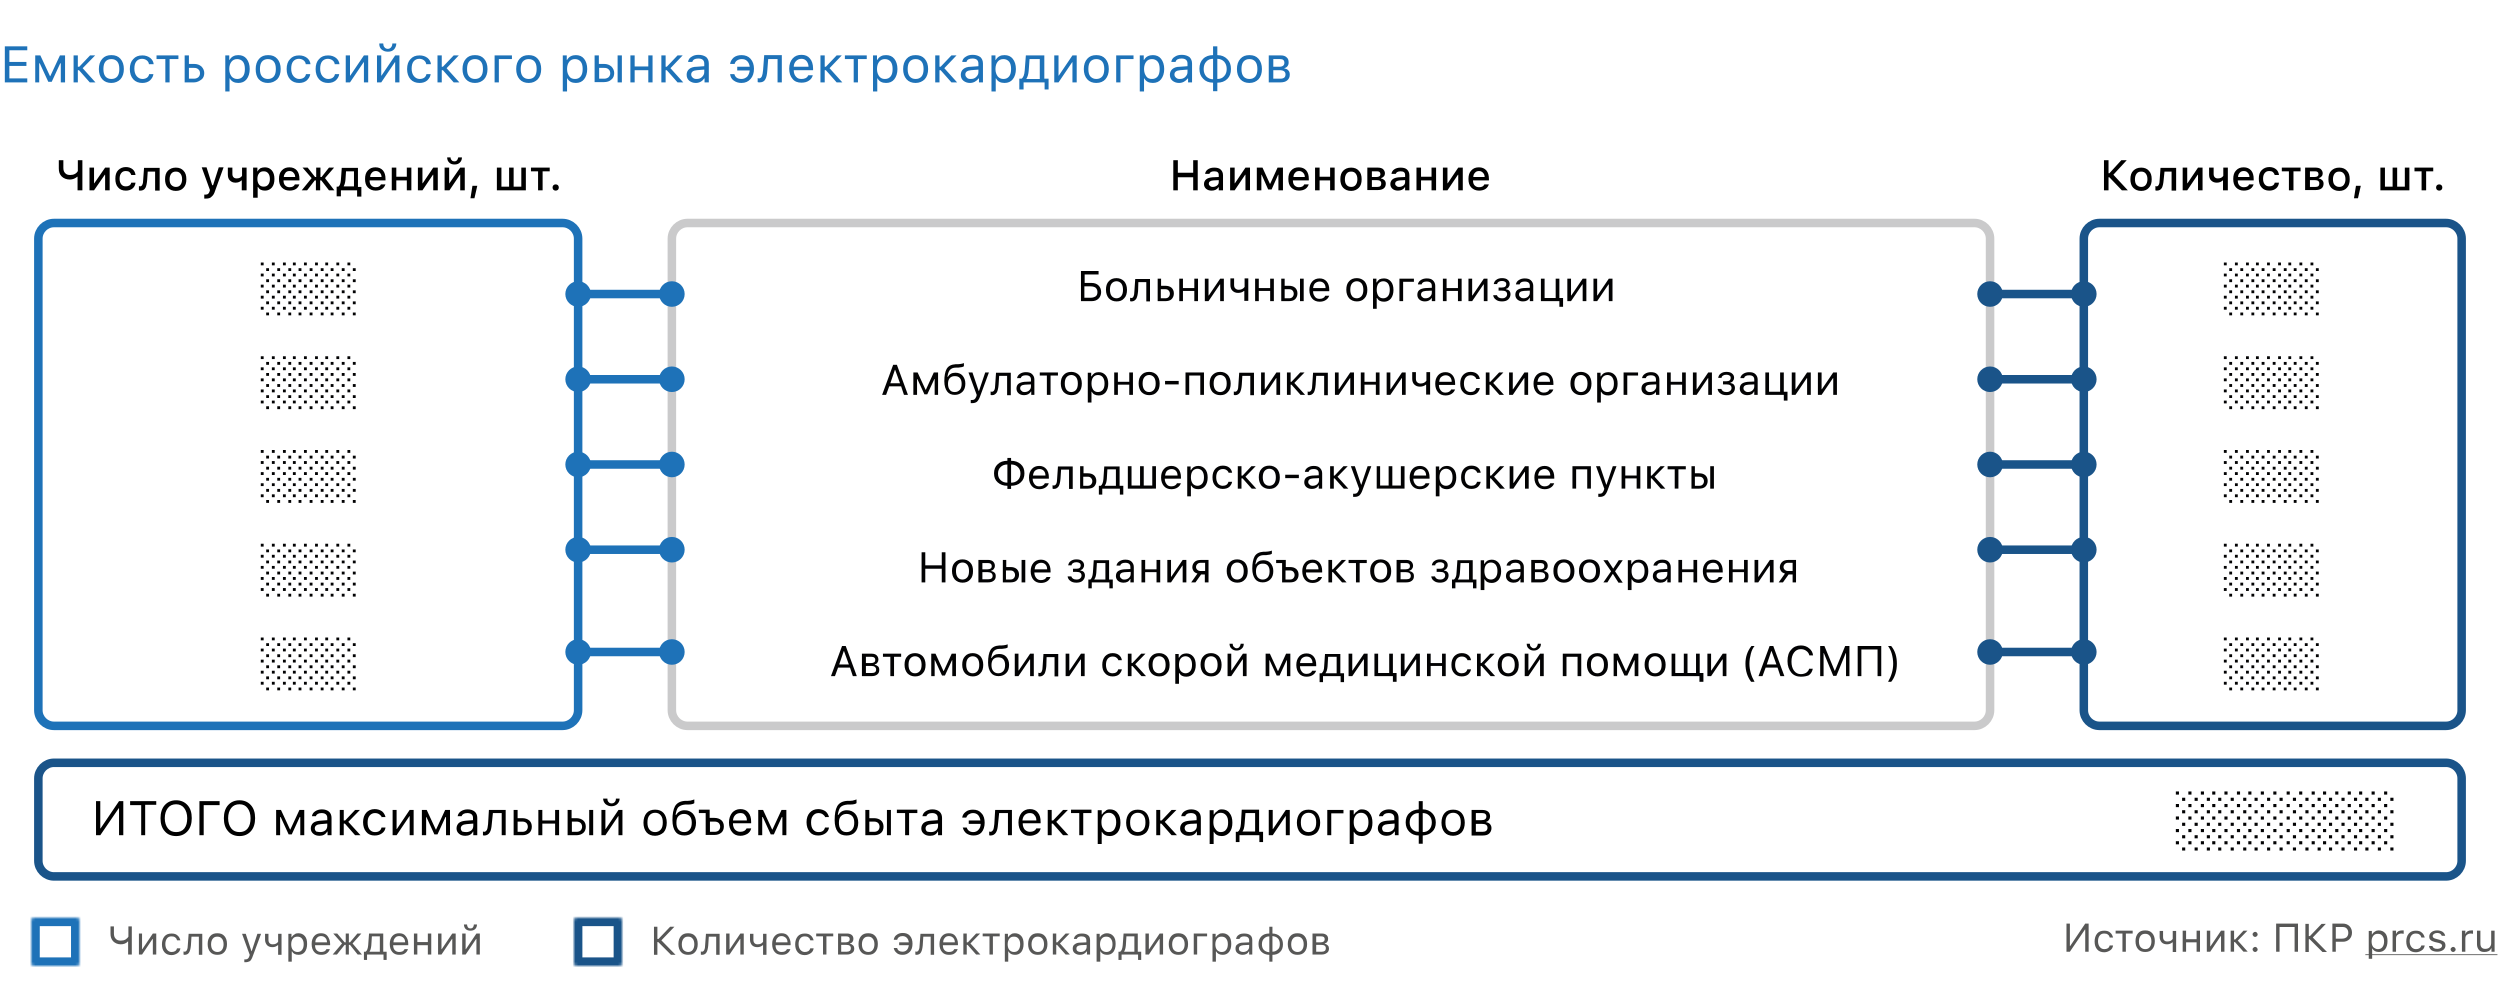
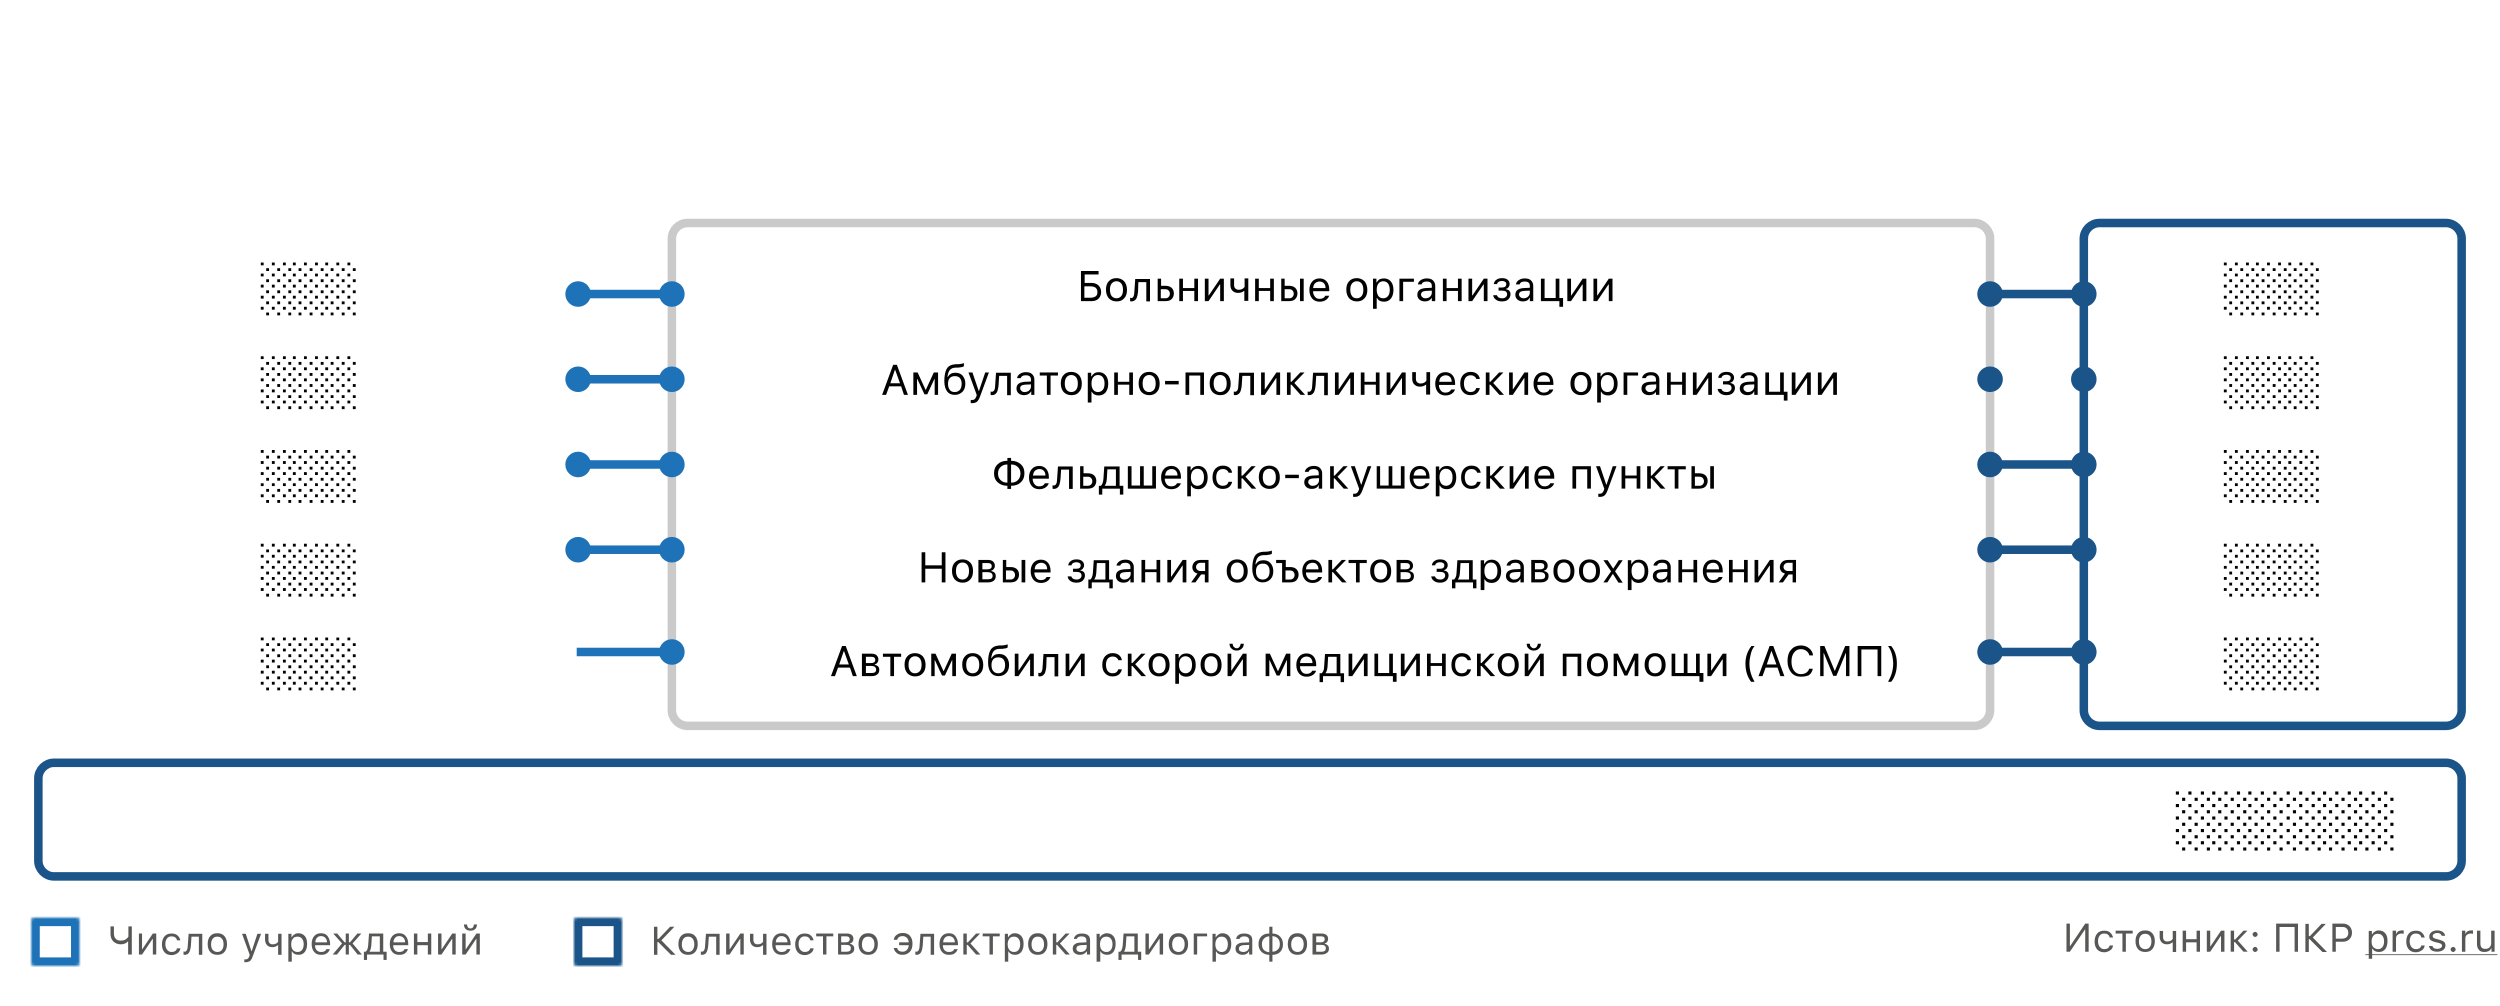
<svg xmlns="http://www.w3.org/2000/svg" id="Layer_1" x="0" y="0" version="1.1" viewBox="0 0 880 354" xml:space="preserve">
  <style>.st1,.st3{fill:none;stroke:#1e72b8;stroke-width:3}.st3{stroke:#1a5489}.st8{fill:#1e72b8}.st9{fill:#1a5489}.st10{fill:#020203}.st11{fill:#575756}</style>
  <path fill="#fff" d="M0 0h880v354H0z" />
-   <path d="M19 78.5h179c3 0 5.5 2.5 5.5 5.5v166c0 3-2.5 5.5-5.5 5.5H19c-3 0-5.5-2.5-5.5-5.5V84c0-3 2.5-5.5 5.5-5.5z" class="st1" />
  <path fill="none" stroke="#cacacb" stroke-width="3" d="M242 78.5h453c3 0 5.5 2.5 5.5 5.5v166c0 3-2.5 5.5-5.5 5.5H242c-3 0-5.5-2.5-5.5-5.5V84c0-3 2.5-5.5 5.5-5.5z" />
  <path d="M19 268.5h842c3 0 5.5 2.5 5.5 5.5v29c0 3-2.5 5.5-5.5 5.5H19c-3 0-5.5-2.5-5.5-5.5v-29c0-3 2.5-5.5 5.5-5.5z" class="st3" />
  <defs>
    <filter id="Adobe_OpacityMaskFilter" width="23" height="23" x="8" y="320" filterUnits="userSpaceOnUse">
      <feColorMatrix values="1 0 0 0 0 0 1 0 0 0 0 0 1 0 0 0 0 0 1 0" />
    </filter>
  </defs>
  <mask id="path-4-inside-1_1_" width="23" height="23" x="8" y="320" maskUnits="userSpaceOnUse">
    <path fill="#fff" d="M12 323h15c.6 0 1 .4 1 1v15c0 .6-.4 1-1 1H12c-.6 0-1-.4-1-1v-15c0-.6.4-1 1-1z" filter="url(#Adobe_OpacityMaskFilter)" />
  </mask>
  <path fill="none" stroke="#1e72b8" stroke-width="6" d="M12 323h15c.6 0 1 .4 1 1v15c0 .6-.4 1-1 1H12c-.6 0-1-.4-1-1v-15c0-.6.4-1 1-1z" mask="url(#path-4-inside-1_1_)" />
  <defs>
    <filter id="Adobe_OpacityMaskFilter_1_" width="23" height="23" x="199" y="320" filterUnits="userSpaceOnUse">
      <feColorMatrix values="1 0 0 0 0 0 1 0 0 0 0 0 1 0 0 0 0 0 1 0" />
    </filter>
  </defs>
  <mask id="path-5-inside-2_1_" width="23" height="23" x="199" y="320" maskUnits="userSpaceOnUse">
    <path fill="#fff" d="M203 323h15c.6 0 1 .4 1 1v15c0 .6-.4 1-1 1h-15c-.6 0-1-.4-1-1v-15c0-.6.4-1 1-1z" filter="url(#Adobe_OpacityMaskFilter_1_)" />
  </mask>
  <path fill="none" stroke="#1a5489" stroke-width="6" d="M203 323h15c.6 0 1 .4 1 1v15c0 .6-.4 1-1 1h-15c-.6 0-1-.4-1-1v-15c0-.6.4-1 1-1z" mask="url(#path-5-inside-2_1_)" />
  <path d="M739 78.5h122c3 0 5.5 2.5 5.5 5.5v166c0 3-2.5 5.5-5.5 5.5H739c-3 0-5.5-2.5-5.5-5.5V84c0-3 2.5-5.5 5.5-5.5z" class="st3" />
  <circle cx="203.5" cy="103.5" r="4.5" class="st8" />
  <circle cx="700.5" cy="103.5" r="4.5" class="st9" />
  <circle cx="203.5" cy="133.5" r="4.5" class="st8" />
  <circle cx="700.5" cy="133.5" r="4.5" class="st9" />
  <circle cx="203.5" cy="163.5" r="4.5" class="st8" />
  <circle cx="700.5" cy="163.5" r="4.5" class="st9" />
  <circle cx="203.5" cy="193.5" r="4.5" class="st8" />
  <circle cx="700.5" cy="193.5" r="4.5" class="st9" />
-   <circle cx="203.5" cy="229.5" r="4.5" class="st8" />
  <circle cx="700.5" cy="229.5" r="4.5" class="st9" />
  <circle cx="236.5" cy="103.5" r="4.5" class="st8" />
  <circle cx="733.5" cy="103.5" r="4.5" class="st9" />
  <circle cx="236.5" cy="133.5" r="4.5" class="st8" />
  <circle cx="733.5" cy="133.5" r="4.5" class="st9" />
  <circle cx="236.5" cy="163.5" r="4.5" class="st8" />
  <circle cx="733.5" cy="163.5" r="4.5" class="st9" />
  <circle cx="236.5" cy="193.5" r="4.5" class="st8" />
  <circle cx="733.5" cy="193.5" r="4.5" class="st9" />
  <circle cx="236.5" cy="229.5" r="4.5" class="st8" />
  <circle cx="733.5" cy="229.5" r="4.5" class="st9" />
  <path d="M203 103.5h34" class="st1" />
  <path d="M700 103.5h34" class="st3" />
  <path d="M203 133.5h34" class="st1" />
-   <path d="M700 133.5h34" class="st3" />
  <path d="M203 163.5h34" class="st1" />
  <path d="M700 163.5h34" class="st3" />
  <path d="M203 193.5h34" class="st1" />
  <path d="M700 193.5h34" class="st3" />
  <path d="M203 229.5h34" class="st1" />
  <path d="M700 229.5h34" class="st3" />
-   <path d="M9.6 29H1.7V16.3h7.9v1.4H3.3v4.1h6v1.4h-6v4.4h6.3V29zM12.4 29v-9.5h1.8l3.4 7.3h.1l3.4-7.3h1.8V29h-1.5v-6.7h-.2l-3 6.5H17l-3-6.5h-.2V29h-1.4zM27.9 23.5l3.8-4h1.8L29.1 24l4.5 5h-2l-3.8-4.3h-.4V29h-1.5v-9.5h1.5v4h.5zM39.2 27.8c.9 0 1.6-.3 2.1-.9.5-.6.7-1.5.7-2.6s-.2-2-.7-2.6c-.5-.6-1.2-.9-2.1-.9s-1.6.3-2.1.9c-.5.6-.7 1.5-.7 2.6s.2 2 .7 2.6c.5.6 1.2.9 2.1.9zm0 1.4c-1.3 0-2.4-.4-3.2-1.3-.8-.9-1.2-2.1-1.2-3.6s.4-2.7 1.2-3.6c.8-.9 1.8-1.3 3.2-1.3s2.4.4 3.2 1.3c.8.9 1.2 2.1 1.2 3.6s-.4 2.7-1.2 3.6c-.8.8-1.9 1.3-3.2 1.3zM52.4 22.4c-.1-.5-.4-.9-.8-1.2-.4-.3-1-.5-1.6-.5-.8 0-1.5.3-2 .9-.5.6-.7 1.5-.7 2.6s.3 2 .8 2.6c.5.6 1.2 1 2 1 1.3 0 2.2-.6 2.4-1.7H54c-.1.9-.6 1.6-1.2 2.2-.7.6-1.6.9-2.7.9-1.3 0-2.4-.4-3.2-1.3-.8-.9-1.2-2.1-1.2-3.6s.4-2.7 1.2-3.5c.8-.9 1.8-1.3 3.2-1.3 1.1 0 2 .3 2.8.9.7.6 1.1 1.3 1.2 2.2h-1.7zM62.8 20.8h-3.1V29h-1.5v-8.2h-3.1v-1.3h7.7v1.3zM66.5 23.8v3.9h1.8c.6 0 1.1-.2 1.5-.5.4-.4.6-.8.6-1.4 0-.6-.2-1.1-.6-1.4-.4-.4-.9-.5-1.5-.5h-1.8zM65 19.5h1.5v3h1.8c1.1 0 1.9.3 2.6.9.6.6 1 1.4 1 2.3s-.3 1.8-1 2.3-1.5 1-2.6 1H65v-9.5zM83.9 19.4c1.2 0 2.2.4 2.9 1.3.7.9 1.1 2.1 1.1 3.6s-.4 2.7-1.1 3.6c-.7.9-1.7 1.3-2.9 1.3-1.4 0-2.4-.5-3-1.6h-.1v4.6h-1.5V19.5h1.4v1.6h.1c.3-.5.7-1 1.3-1.3.6-.3 1.1-.4 1.8-.4zm-.4 8.4c.9 0 1.5-.3 2-.9.5-.6.7-1.5.7-2.6s-.2-2-.7-2.6c-.5-.6-1.2-.9-2-.9-.9 0-1.5.3-2 .9-.5.6-.8 1.5-.8 2.6s.3 1.9.8 2.6c.5.6 1.2.9 2 .9zM94.3 27.8c.9 0 1.6-.3 2.1-.9.5-.6.7-1.5.7-2.6s-.2-2-.7-2.6c-.5-.6-1.2-.9-2.1-.9-.9 0-1.6.3-2.1.9-.5.6-.7 1.5-.7 2.6s.2 2 .7 2.6c.5.6 1.2.9 2.1.9zm0 1.4c-1.3 0-2.4-.4-3.2-1.3-.8-.9-1.1-2.1-1.1-3.6s.4-2.7 1.2-3.6c.8-.9 1.8-1.3 3.2-1.3 1.4 0 2.4.4 3.2 1.3.8.9 1.2 2.1 1.2 3.6s-.4 2.7-1.2 3.6c-.9.8-1.9 1.3-3.3 1.3zM107.6 22.4c-.1-.5-.4-.9-.8-1.2-.4-.3-1-.5-1.6-.5-.8 0-1.5.3-2 .9-.5.6-.7 1.5-.7 2.6s.3 2 .8 2.6c.5.6 1.2 1 2 1 1.3 0 2.2-.6 2.4-1.7h1.5c-.1.9-.6 1.6-1.2 2.2-.7.6-1.6.9-2.7.9-1.3 0-2.4-.4-3.2-1.3-.8-.9-1.2-2.1-1.2-3.6s.4-2.7 1.2-3.5c.8-.9 1.8-1.3 3.2-1.3 1.1 0 2 .3 2.8.9.7.6 1.1 1.3 1.2 2.2h-1.7zM117.8 22.4c-.1-.5-.4-.9-.8-1.2-.4-.3-1-.5-1.6-.5-.8 0-1.5.3-2 .9-.5.6-.7 1.5-.7 2.6s.3 2 .8 2.6c.5.6 1.2 1 2 1 1.3 0 2.2-.6 2.4-1.7h1.5c-.1.9-.6 1.6-1.2 2.2-.7.6-1.6.9-2.7.9-1.3 0-2.4-.4-3.2-1.3-.8-.9-1.2-2.1-1.2-3.6s.4-2.7 1.2-3.5c.8-.9 1.8-1.3 3.2-1.3 1.1 0 2 .3 2.8.9.7.6 1.1 1.3 1.2 2.2h-1.7zM121.7 29v-9.5h1.5v7.1h.1l4.8-7.1h1.5V29h-1.5v-7.1h-.1l-4.8 7.1h-1.5zM132.7 29v-9.5h1.5v7.1h.1l4.8-7.1h1.5V29h-1.5v-7.1h-.1l-4.8 7.1h-1.5zm2.2-13.7c0 .5.1.9.4 1.3.3.4.7.6 1.2.6s.9-.2 1.2-.6c.3-.4.4-.8.4-1.3h1.4c0 .8-.3 1.5-.8 2.1-.6.6-1.3.8-2.2.8-.9 0-1.6-.3-2.2-.8-.6-.5-.8-1.2-.8-2.1h1.4zM150 22.4c-.1-.5-.4-.9-.8-1.2-.4-.3-1-.5-1.6-.5-.8 0-1.5.3-2 .9-.5.6-.7 1.5-.7 2.6s.3 2 .8 2.6c.5.6 1.2 1 2 1 1.3 0 2.2-.6 2.4-1.7h1.5c-.1.9-.6 1.6-1.2 2.2-.7.6-1.6.9-2.7.9-1.3 0-2.4-.4-3.2-1.3-.8-.9-1.2-2.1-1.2-3.6s.4-2.7 1.2-3.5c.8-.9 1.8-1.3 3.2-1.3 1.1 0 2 .3 2.8.9.7.6 1.1 1.3 1.2 2.2H150zM155.9 23.5l3.8-4h1.8l-4.3 4.5 4.5 5h-2l-3.8-4.3h-.4V29H154v-9.5h1.5v4h.4zM167.2 27.8c.9 0 1.6-.3 2.1-.9.5-.6.7-1.5.7-2.6s-.2-2-.7-2.6c-.5-.6-1.2-.9-2.1-.9-.9 0-1.6.3-2.1.9-.5.6-.7 1.5-.7 2.6s.2 2 .7 2.6c.5.6 1.2.9 2.1.9zm0 1.4c-1.3 0-2.4-.4-3.2-1.3-.8-.9-1.2-2.1-1.2-3.6s.4-2.7 1.2-3.6c.8-.9 1.8-1.3 3.2-1.3 1.4 0 2.4.4 3.2 1.3.8.9 1.2 2.1 1.2 3.6s-.4 2.7-1.2 3.6c-.8.8-1.8 1.3-3.2 1.3zM175.6 20.8V29h-1.5v-9.5h6.1v1.3h-4.6zM186.1 27.8c.9 0 1.6-.3 2.1-.9.5-.6.7-1.5.7-2.6s-.2-2-.7-2.6c-.5-.6-1.2-.9-2.1-.9-.9 0-1.6.3-2.1.9-.5.6-.7 1.5-.7 2.6s.2 2 .7 2.6c.5.6 1.2.9 2.1.9zm0 1.4c-1.3 0-2.4-.4-3.2-1.3-.8-.9-1.2-2.1-1.2-3.6s.4-2.7 1.2-3.6c.8-.9 1.8-1.3 3.2-1.3 1.4 0 2.4.4 3.2 1.3.8.9 1.2 2.1 1.2 3.6s-.4 2.7-1.2 3.6c-.8.8-1.8 1.3-3.2 1.3zM202.7 19.4c1.2 0 2.2.4 2.9 1.3.7.9 1.1 2.1 1.1 3.6s-.4 2.7-1.1 3.6c-.7.9-1.7 1.3-2.9 1.3-1.4 0-2.4-.5-3-1.6h-.1v4.6h-1.5V19.5h1.4v1.6h.1c.3-.5.7-1 1.3-1.3.6-.3 1.2-.4 1.8-.4zm-.3 8.4c.9 0 1.5-.3 2-.9.5-.6.7-1.5.7-2.6s-.2-2-.7-2.6c-.5-.6-1.2-.9-2-.9-.9 0-1.5.3-2 .9-.5.6-.8 1.5-.8 2.6s.3 1.9.8 2.6c.4.6 1.1.9 2 .9zM217.4 19.5h1.5V29h-1.5v-9.5zm-6.5 4.3v3.9h1.8c.6 0 1.1-.2 1.5-.5.4-.4.6-.8.6-1.4 0-.6-.2-1.1-.6-1.4-.4-.4-.9-.5-1.5-.5h-1.8zm-1.6-4.3h1.5v3h1.8c1.1 0 1.9.3 2.6.9.6.6 1 1.4 1 2.3s-.3 1.8-1 2.3c-.6.6-1.5.9-2.6.9h-3.3v-9.4zM221.9 19.5h1.5v3.9h4.8v-3.9h1.5V29h-1.5v-4.3h-4.8V29h-1.5v-9.5zM234.7 23.5l3.8-4h1.8L236 24l4.5 5h-2l-3.8-4.3h-.4V29h-1.5v-9.5h1.5v4h.4zM245.2 27.8c.8 0 1.4-.2 1.9-.7.5-.5.8-1 .8-1.7v-.9l-2.5.2c-1.4.1-2.1.6-2.1 1.5 0 .5.2.8.5 1.1.4.4.8.5 1.4.5zm-.3 1.4c-.9 0-1.7-.3-2.3-.8-.6-.5-.9-1.2-.9-2.1 0-.8.3-1.5.9-2 .6-.5 1.5-.8 2.6-.8l2.7-.2v-.9c0-1.2-.7-1.8-2.1-1.8-1.2 0-1.9.4-2.1 1.2h-1.5c.1-.8.5-1.4 1.2-1.8.7-.5 1.5-.7 2.5-.7 1.1 0 2 .3 2.7.8.6.6.9 1.3.9 2.3V29H248v-1.4h-.1c-.7 1-1.7 1.6-3 1.6zM261 29.2c-1.1 0-2-.3-2.8-.9-.7-.5-1.1-1.3-1.2-2.2h1.5c.3 1.1 1.1 1.7 2.5 1.7.8 0 1.4-.3 2-.8.5-.6.8-1.3.9-2.2h-4.4v-1.3h4.4c-.1-.8-.4-1.5-.9-2s-1.1-.7-1.9-.7c-.7 0-1.2.2-1.7.5-.4.3-.7.7-.8 1.2H257c.1-.9.6-1.6 1.2-2.2.7-.6 1.7-.9 2.8-.9 1.3 0 2.4.4 3.2 1.3.8.9 1.2 2.1 1.2 3.5 0 1.5-.4 2.7-1.2 3.6-.8.9-1.8 1.4-3.2 1.4zM270.1 24.8c-.1 1.4-.3 2.4-.7 3.1-.4.8-1.1 1.1-2.1 1.1-.2 0-.4 0-.6-.1v-1.4c.1 0 .3.1.5.1.4 0 .8-.3 1-.8.2-.5.3-1.1.4-2.1l.4-5.3h6.2V29h-1.5v-8.2h-3.3l-.3 4zM282.1 20.7c-.8 0-1.4.3-1.9.8s-.8 1.2-.8 2h5.2c0-.8-.3-1.5-.7-2-.5-.6-1.1-.8-1.8-.8zm4 5.8c-.2.8-.7 1.5-1.4 1.9-.7.5-1.6.7-2.6.7-1.3 0-2.4-.4-3.1-1.3-.8-.9-1.2-2.1-1.2-3.6s.4-2.7 1.2-3.6c.8-.9 1.8-1.3 3.1-1.3s2.3.4 3 1.3c.7.8 1.1 2 1.1 3.5v.6h-6.8v.1c0 .9.3 1.7.8 2.2.5.6 1.1.8 1.9.8 1.2 0 2-.4 2.4-1.3h1.6zM290.7 23.5l3.8-4h1.8L292 24l4.5 5h-2l-3.8-4.3h-.4V29h-1.5v-9.5h1.5v4h.4zM305 20.8h-3V29h-1.5v-8.2h-3.1v-1.3h7.7v1.3zM311.9 19.4c1.2 0 2.2.4 2.9 1.3.7.9 1.1 2.1 1.1 3.6s-.4 2.7-1.1 3.6c-.7.9-1.7 1.3-2.9 1.3-1.4 0-2.4-.5-3-1.6h-.1v4.6h-1.5V19.5h1.4v1.6h.1c.3-.5.7-1 1.3-1.3.5-.3 1.1-.4 1.8-.4zm-.4 8.4c.9 0 1.5-.3 2-.9.5-.6.7-1.5.7-2.6s-.2-2-.7-2.6c-.5-.6-1.2-.9-2-.9-.9 0-1.5.3-2 .9-.5.6-.8 1.5-.8 2.6s.3 1.9.8 2.6c.5.6 1.1.9 2 .9zM322.3 27.8c.9 0 1.6-.3 2.1-.9.5-.6.7-1.5.7-2.6s-.2-2-.7-2.6c-.5-.6-1.2-.9-2.1-.9-.9 0-1.6.3-2.1.9-.5.6-.7 1.5-.7 2.6s.2 2 .7 2.6c.5.6 1.2.9 2.1.9zm0 1.4c-1.3 0-2.4-.4-3.2-1.3-.8-.9-1.2-2.1-1.2-3.6s.4-2.7 1.2-3.6c.8-.9 1.8-1.3 3.2-1.3 1.4 0 2.4.4 3.2 1.3.8.9 1.2 2.1 1.2 3.6s-.4 2.7-1.2 3.6c-.8.8-1.9 1.3-3.2 1.3zM331.1 23.5l3.8-4h1.8l-4.3 4.5 4.5 5h-2l-3.8-4.3h-.4V29h-1.5v-9.5h1.5v4h.4zM341.7 27.8c.8 0 1.4-.2 1.9-.7.5-.5.8-1 .8-1.7v-.9l-2.5.2c-1.4.1-2.1.6-2.1 1.5 0 .5.2.8.5 1.1.3.4.8.5 1.4.5zm-.3 1.4c-.9 0-1.7-.3-2.3-.8-.6-.5-.9-1.2-.9-2.1 0-.8.3-1.5.9-2 .6-.5 1.5-.8 2.6-.8l2.7-.2v-.9c0-1.2-.7-1.8-2.1-1.8-1.2 0-1.9.4-2.1 1.2h-1.5c.1-.8.5-1.4 1.2-1.8.7-.5 1.5-.7 2.5-.7 1.1 0 2 .3 2.7.8.6.6.9 1.3.9 2.3V29h-1.4v-1.4h-.1c-.8 1-1.8 1.6-3.1 1.6zM353.6 19.4c1.2 0 2.2.4 2.9 1.3.7.9 1.1 2.1 1.1 3.6s-.4 2.7-1.1 3.6c-.7.9-1.7 1.3-2.9 1.3-1.4 0-2.4-.5-3-1.6h-.1v4.6H349V19.5h1.4v1.6h.1c.3-.5.7-1 1.3-1.3.5-.3 1.1-.4 1.8-.4zm-.4 8.4c.9 0 1.5-.3 2-.9.5-.6.7-1.5.7-2.6s-.2-2-.7-2.6c-.5-.6-1.2-.9-2-.9-.9 0-1.5.3-2 .9-.5.6-.8 1.5-.8 2.6s.3 1.9.8 2.6c.5.6 1.2.9 2 .9zM366 20.8h-3.6l-.3 4.1c-.1 1.3-.4 2.2-.8 2.8v.1h4.7v-7zm-7.2 10.7v-3.8h.8c.6-.4 1-1.4 1.1-2.9l.4-5.3h6.5v8.2h1.5v3.8h-1.4V29h-7.4v2.5h-1.5zM371.1 29v-9.5h1.5v7.1h.1l4.8-7.1h1.5V29h-1.5v-7.1h-.1l-4.8 7.1h-1.5zM385.9 27.8c.9 0 1.6-.3 2.1-.9.5-.6.7-1.5.7-2.6s-.2-2-.7-2.6c-.5-.6-1.2-.9-2.1-.9-.9 0-1.6.3-2.1.9-.5.6-.7 1.5-.7 2.6s.2 2 .7 2.6c.6.6 1.2.9 2.1.9zm0 1.4c-1.3 0-2.4-.4-3.2-1.3-.8-.9-1.2-2.1-1.2-3.6s.4-2.7 1.2-3.6c.8-.9 1.8-1.3 3.2-1.3 1.4 0 2.4.4 3.2 1.3.8.9 1.2 2.1 1.2 3.6s-.4 2.7-1.2 3.6c-.7.8-1.8 1.3-3.2 1.3zM394.4 20.8V29h-1.5v-9.5h6.1v1.3h-4.6zM405.8 19.4c1.2 0 2.2.4 2.9 1.3.7.9 1.1 2.1 1.1 3.6s-.4 2.7-1.1 3.6c-.7.9-1.7 1.3-2.9 1.3-1.4 0-2.4-.5-3-1.6h-.1v4.6h-1.5V19.5h1.4v1.6h.1c.3-.5.7-1 1.3-1.3.6-.3 1.2-.4 1.8-.4zm-.3 8.4c.9 0 1.5-.3 2-.9.5-.6.7-1.5.7-2.6s-.2-2-.7-2.6c-.5-.6-1.2-.9-2-.9-.9 0-1.5.3-2 .9-.5.6-.8 1.5-.8 2.6s.3 1.9.8 2.6c.4.6 1.1.9 2 .9zM415.3 27.8c.8 0 1.4-.2 1.9-.7.5-.5.8-1 .8-1.7v-.9l-2.5.2c-1.4.1-2.1.6-2.1 1.5 0 .5.2.8.5 1.1.4.4.8.5 1.4.5zm-.3 1.4c-.9 0-1.7-.3-2.3-.8-.6-.5-.9-1.2-.9-2.1 0-.8.3-1.5.9-2 .6-.5 1.4-.8 2.6-.8l2.7-.2v-.9c0-1.2-.7-1.8-2.1-1.8-1.2 0-1.9.4-2.1 1.2h-1.5c.1-.8.5-1.4 1.2-1.8.7-.5 1.5-.7 2.5-.7 1.1 0 2 .3 2.7.8.6.6.9 1.3.9 2.3V29h-1.4v-1.4h-.1c-.8 1-1.8 1.6-3.1 1.6zM427 20.7c-1 0-1.8.3-2.4 1-.6.6-.9 1.5-.9 2.6s.3 1.9.9 2.6c.6.6 1.4 1 2.4 1v-7.2zm4.8 3.6c0-1.1-.3-1.9-.9-2.6-.6-.6-1.4-1-2.4-1v7.1c1 0 1.8-.3 2.4-1 .6-.6.9-1.5.9-2.5zm-4.8 4.8c-1.5 0-2.7-.5-3.5-1.4-.9-.9-1.3-2-1.3-3.5s.4-2.6 1.3-3.5c.9-.9 2.1-1.3 3.5-1.3v-3.1h1.5v3.1c1.5 0 2.6.5 3.5 1.4.9.9 1.3 2 1.3 3.5s-.4 2.6-1.3 3.5c-.9.9-2.1 1.3-3.5 1.3v3H427v-3zM439.8 27.8c.9 0 1.6-.3 2.1-.9.5-.6.7-1.5.7-2.6s-.2-2-.7-2.6c-.5-.6-1.2-.9-2.1-.9-.9 0-1.6.3-2.1.9-.5.6-.7 1.5-.7 2.6s.2 2 .7 2.6c.5.6 1.2.9 2.1.9zm0 1.4c-1.3 0-2.4-.4-3.2-1.3-.8-.9-1.2-2.1-1.2-3.6s.4-2.7 1.2-3.6c.8-.9 1.8-1.3 3.2-1.3 1.4 0 2.4.4 3.2 1.3.8.9 1.2 2.1 1.2 3.6s-.4 2.7-1.2 3.6c-.8.8-1.8 1.3-3.2 1.3zM448.2 20.8v2.7h2.1c1.2 0 1.8-.5 1.8-1.4 0-.9-.5-1.3-1.5-1.3h-2.4zm0 3.9v3h2.5c1.2 0 1.8-.5 1.8-1.5s-.7-1.5-2.1-1.5h-2.2zm-1.5-5.2h4.1c.9 0 1.6.2 2.1.7.5.4.7 1 .7 1.8 0 .5-.1.9-.4 1.3-.3.4-.7.6-1.1.7v.1c.6.1 1.1.3 1.4.7.4.4.5.9.5 1.5 0 .8-.3 1.5-.9 2-.6.5-1.4.7-2.4.7h-4.1v-9.5z" class="st8" />
  <path d="M387.6 102.8c0 .9-.3 1.7-.9 2.3-.6.6-1.4.9-2.4.9h-3.8V95.4h6.2v1.2h-4.9v3h2.5c1 0 1.8.3 2.4.9.6.6.9 1.4.9 2.3zm-3.7 2c.8 0 1.3-.2 1.8-.5.4-.3.6-.8.6-1.5 0-.6-.2-1.1-.6-1.5-.4-.3-1-.5-1.8-.5h-2.2v4h2.2zM393 105c.7 0 1.3-.3 1.7-.8.4-.5.6-1.2.6-2.2 0-.9-.2-1.7-.6-2.2-.4-.5-1-.8-1.7-.8s-1.3.3-1.7.8c-.4.5-.6 1.2-.6 2.2 0 .9.2 1.7.6 2.2.4.5 1 .8 1.7.8zm0 1.1c-1.1 0-2-.4-2.7-1.1-.6-.7-1-1.7-1-3s.3-2.3 1-3c.6-.7 1.5-1.1 2.7-1.1 1.1 0 2 .4 2.7 1.1.6.7 1 1.7 1 3s-.3 2.3-1 3c-.7.8-1.5 1.1-2.7 1.1zM400.6 102.5c-.1 1.2-.3 2-.6 2.6-.4.6-.9 1-1.7 1-.2 0-.3 0-.5-.1v-1.2c.1 0 .2.1.4.1.4 0 .7-.2.8-.6.2-.4.3-1 .3-1.7l.3-4.4h5.2v7.9h-1.3v-6.8h-2.8l-.1 3.2zM408.6 101.7v3.3h1.5c.5 0 .9-.1 1.2-.4.3-.3.5-.7.5-1.2s-.2-.9-.5-1.2c-.3-.3-.7-.4-1.2-.4h-1.5zm-1.2-3.6h1.3v2.5h1.5c.9 0 1.6.2 2.2.7.5.5.8 1.1.8 2 0 .8-.3 1.5-.8 2s-1.3.7-2.2.7h-2.7v-7.9zM415.1 98.1h1.3v3.3h4v-3.3h1.3v7.9h-1.3v-3.6h-4v3.6h-1.3v-7.9zM424.1 106v-7.9h1.3v5.9h.1l4-5.9h1.3v7.9h-1.3v-5.9h-.1l-4 5.9h-1.3zM438 106v-3.6h-.1c-.6.5-1.3.7-2.1.7-.9 0-1.5-.3-2-.8s-.7-1.2-.7-2V98h1.3v2.3c0 .5.1.9.4 1.2.3.3.7.5 1.2.5.9 0 1.6-.3 2.1-1v-3h1.3v7.9H438zM441.8 98.1h1.3v3.3h4v-3.3h1.3v7.9h-1.3v-3.6h-4v3.6h-1.3v-7.9zM457.6 98.1h1.3v7.9h-1.3v-7.9zm-5.4 3.6v3.3h1.5c.5 0 .9-.1 1.2-.4.3-.3.5-.7.5-1.2s-.2-.9-.5-1.2c-.3-.3-.7-.4-1.2-.4h-1.5zm-1.3-3.6h1.3v2.5h1.5c.9 0 1.6.2 2.2.7.5.5.8 1.1.8 2 0 .8-.3 1.5-.8 2s-1.3.7-2.2.7H451v-7.9zM464.5 99.1c-.6 0-1.1.2-1.6.6-.4.4-.6 1-.7 1.7h4.4c0-.7-.2-1.3-.6-1.7-.4-.4-.9-.6-1.5-.6zm3.4 4.9c-.2.7-.6 1.2-1.2 1.6-.6.4-1.3.6-2.2.6-1.1 0-2-.4-2.6-1.1-.6-.7-1-1.7-1-3 0-1.2.3-2.2 1-3 .6-.7 1.5-1.1 2.6-1.1s1.9.4 2.5 1.1c.6.7.9 1.7.9 2.9v.5h-5.7v.1c0 .8.3 1.4.7 1.9.4.5.9.7 1.6.7 1 0 1.7-.4 2-1.1h1.4zM477.6 105c.7 0 1.3-.3 1.7-.8.4-.5.6-1.2.6-2.2 0-.9-.2-1.7-.6-2.2-.4-.5-1-.8-1.7-.8s-1.3.3-1.7.8c-.4.5-.6 1.2-.6 2.2 0 .9.2 1.7.6 2.2.3.5.9.8 1.7.8zm0 1.1c-1.1 0-2-.4-2.7-1.1-.6-.7-1-1.7-1-3s.3-2.3 1-3c.6-.7 1.5-1.1 2.7-1.1 1.1 0 2 .4 2.7 1.1.6.7 1 1.7 1 3s-.3 2.3-1 3c-.7.8-1.6 1.1-2.7 1.1zM487.2 98c1 0 1.8.4 2.4 1.1.6.7.9 1.7.9 3 0 1.2-.3 2.2-.9 3-.6.7-1.4 1.1-2.4 1.1-1.2 0-2-.4-2.5-1.3h-.1v3.8h-1.3V98.1h1.2v1.3h.1c.3-.5.6-.8 1-1.1.5-.2 1-.3 1.6-.3zm-.3 7c.7 0 1.3-.3 1.7-.8.4-.5.6-1.2.6-2.2 0-.9-.2-1.6-.6-2.2-.4-.5-1-.8-1.7-.8s-1.3.3-1.7.8c-.4.5-.6 1.3-.6 2.2 0 .9.2 1.6.6 2.2.4.5.9.8 1.7.8zM493.9 99.2v6.8h-1.3v-7.9h5.1v1.1h-3.8zM501.8 105c.6 0 1.2-.2 1.6-.6.4-.4.6-.8.6-1.4v-.7l-2.1.1c-1.2.1-1.7.5-1.7 1.3 0 .4.2.7.5.9.2.3.6.4 1.1.4zm-.2 1.1c-.8 0-1.4-.2-1.9-.6-.5-.4-.8-1-.8-1.7s.2-1.3.7-1.7c.5-.4 1.2-.6 2.1-.7l2.3-.1v-.7c0-1-.6-1.5-1.8-1.5-1 0-1.6.3-1.8 1h-1.3c.1-.6.4-1.1 1-1.5.6-.4 1.3-.6 2.1-.6 1 0 1.7.2 2.2.7.5.5.8 1.1.8 1.9v5.4H504v-1.2c-.5.9-1.4 1.3-2.4 1.3zM507.9 98.1h1.3v3.3h4v-3.3h1.3v7.9h-1.3v-3.6h-4v3.6h-1.3v-7.9zM516.9 106v-7.9h1.3v5.9h.1l4-5.9h1.3v7.9h-1.3v-5.9h-.1l-4 5.9h-1.3zM528.7 106.1c-.9 0-1.6-.2-2.1-.6-.6-.4-.9-.9-1-1.6h1.3c.1.3.3.6.6.8.3.2.7.3 1.2.3.6 0 1-.1 1.3-.4.3-.2.5-.6.5-1 0-.9-.6-1.3-1.8-1.3h-1.2v-1.1h1.2c1 0 1.5-.4 1.5-1.2 0-.4-.1-.6-.4-.8-.3-.2-.6-.3-1.1-.3-.5 0-.9.1-1.2.3-.3.2-.5.4-.5.8h-1.2c.1-.6.4-1.2.9-1.5.5-.4 1.2-.6 2-.6.9 0 1.6.2 2 .6.5.4.7.9.7 1.5 0 .4-.1.7-.4 1.1-.2.3-.5.5-.9.6v.1c1.1.2 1.6.8 1.6 1.8 0 .7-.3 1.3-.8 1.8s-1.3.7-2.2.7zM536.3 105c.6 0 1.2-.2 1.6-.6.4-.4.6-.8.6-1.4v-.7l-2.1.1c-1.2.1-1.7.5-1.7 1.3 0 .4.2.7.5.9.3.3.7.4 1.1.4zm-.2 1.1c-.8 0-1.4-.2-1.9-.6-.5-.4-.8-1-.8-1.7s.2-1.3.7-1.7c.5-.4 1.2-.6 2.1-.7l2.3-.1v-.7c0-1-.6-1.5-1.8-1.5-1 0-1.6.3-1.8 1h-1.3c.1-.6.4-1.1 1-1.5.6-.4 1.3-.6 2.1-.6 1 0 1.7.2 2.2.7.5.5.8 1.1.8 1.9v5.4h-1.2v-1.2h-.1c-.4.9-1.2 1.3-2.3 1.3zM548.9 108.1V106h-6.5v-7.9h1.3v6.8h3.9v-6.8h1.3v6.8h1.3v3.1h-1.3zM551.7 106v-7.9h1.3v5.9h.1l4-5.9h1.3v7.9h-1.3v-5.9h-.1l-4 5.9h-1.3zM560.9 106v-7.9h1.3v5.9h.1l4-5.9h1.3v7.9h-1.3v-5.9h-.1l-4 5.9h-1.3zM317.2 136H313l-1.1 3h-1.4l3.9-10.6h1.3l3.9 10.6h-1.4l-1-3zm-3.8-1.1h3.4l-1.7-4.7h-.1l-1.6 4.7zM321.5 139v-7.9h1.5l2.8 6.1h.1l2.8-6.1h1.5v7.9H329v-5.6h-.1l-2.5 5.4h-1l-2.5-5.4h-.1v5.6h-1.3zM336.1 138c.8 0 1.3-.3 1.8-.8.4-.5.6-1.2.6-2.1 0-.9-.2-1.5-.6-2-.4-.5-1-.7-1.8-.7s-1.3.2-1.8.7c-.4.5-.6 1.1-.6 2 0 .9.2 1.6.6 2.1.4.6 1 .8 1.8.8zm-2.5-5.3c.6-1 1.4-1.5 2.7-1.5 1 0 1.9.3 2.5 1 .6.7 1 1.6 1 2.8 0 1.2-.3 2.2-1 2.9-.7.7-1.6 1.1-2.7 1.1-1.2 0-2.1-.4-2.7-1.2-.6-.8-1-2-1-3.6 0-1.9.3-3.4.8-4.3.6-1.1 1.7-1.6 3.2-1.7h.8c.5 0 1-.1 1.5-.2.3-.1.5-.2.6-.2v1.1c-.3.3-1 .4-2 .5h-.8c-1 0-1.7.3-2.2.9-.4.5-.6 1.2-.8 2.3h.1zM342.3 141.9h-.6v-1.1h.5c.4 0 .7-.1.9-.3.2-.2.4-.5.6-1l.1-.5-2.9-7.9h1.4l2.2 6.5h.1l2.2-6.5h1.3l-3.1 8.4c-.3.9-.7 1.5-1.1 1.9-.4.3-.9.5-1.6.5zM351.5 135.5c-.1 1.2-.3 2-.6 2.6-.4.6-.9 1-1.7 1-.2 0-.3 0-.5-.1v-1.2c.1 0 .2.1.4.1.4 0 .7-.2.9-.6.2-.4.3-1 .3-1.7l.3-4.4h5.2v7.9h-1.3v-6.8h-2.8l-.2 3.2zM360.7 138c.6 0 1.2-.2 1.6-.6.4-.4.6-.8.6-1.4v-.7l-2.1.1c-1.2.1-1.7.5-1.7 1.3 0 .4.2.7.5.9.2.3.6.4 1.1.4zm-.2 1.1c-.8 0-1.4-.2-1.9-.6-.5-.4-.8-1-.8-1.7s.2-1.3.7-1.7c.5-.4 1.2-.6 2.1-.7l2.3-.1v-.7c0-1-.6-1.5-1.8-1.5-1 0-1.6.3-1.8 1H358c.1-.6.4-1.1 1-1.5.6-.4 1.3-.6 2.1-.6 1 0 1.7.2 2.2.7.5.5.8 1.1.8 1.9v5.4H363v-1.2h-.1c-.5.9-1.4 1.3-2.4 1.3zM372.4 132.2h-2.6v6.8h-1.3v-6.8H366v-1.1h6.4v1.1zM377.1 138c.7 0 1.3-.3 1.7-.8.4-.5.6-1.2.6-2.2 0-.9-.2-1.7-.6-2.2-.4-.5-1-.8-1.7-.8s-1.3.3-1.7.8c-.4.5-.6 1.2-.6 2.2 0 .9.2 1.7.6 2.2.4.5 1 .8 1.7.8zm0 1.1c-1.1 0-2-.4-2.7-1.1-.6-.7-1-1.7-1-3s.3-2.3 1-3c.6-.7 1.5-1.1 2.7-1.1 1.1 0 2 .4 2.7 1.1.6.7 1 1.7 1 3s-.3 2.3-1 3c-.6.8-1.5 1.1-2.7 1.1zM386.8 131c1 0 1.8.4 2.4 1.1.6.7.9 1.7.9 3 0 1.2-.3 2.2-.9 3-.6.7-1.4 1.1-2.4 1.1-1.2 0-2-.4-2.5-1.3h-.1v3.8h-1.3v-10.5h1.2v1.3h.1c.3-.5.6-.8 1-1.1.5-.3 1-.4 1.6-.4zm-.3 7c.7 0 1.3-.3 1.7-.8.4-.5.6-1.2.6-2.2s-.2-1.6-.6-2.2c-.4-.5-1-.8-1.7-.8s-1.3.3-1.7.8c-.4.5-.6 1.3-.6 2.2 0 .9.2 1.6.6 2.2.4.5.9.8 1.7.8zM392.2 131.1h1.3v3.3h4v-3.3h1.3v7.9h-1.3v-3.6h-4v3.6h-1.3v-7.9zM404.5 138c.7 0 1.3-.3 1.7-.8.4-.5.6-1.2.6-2.2 0-.9-.2-1.7-.6-2.2-.4-.5-1-.8-1.7-.8s-1.3.3-1.7.8c-.4.5-.6 1.2-.6 2.2 0 .9.2 1.7.6 2.2.4.5.9.8 1.7.8zm0 1.1c-1.1 0-2-.4-2.7-1.1-.6-.7-1-1.7-1-3s.3-2.3 1-3c.6-.7 1.5-1.1 2.7-1.1s2 .4 2.7 1.1c.6.7 1 1.7 1 3s-.3 2.3-1 3c-.7.8-1.6 1.1-2.7 1.1zM410.1 135.3v-1.2h4.8v1.2h-4.8zM422.5 132.2h-3.9v6.8h-1.3v-7.9h6.5v7.9h-1.3v-6.8zM429.5 138c.7 0 1.3-.3 1.7-.8.4-.5.6-1.2.6-2.2 0-.9-.2-1.7-.6-2.2-.4-.5-1-.8-1.7-.8s-1.3.3-1.7.8c-.4.5-.6 1.2-.6 2.2 0 .9.2 1.7.6 2.2.4.5 1 .8 1.7.8zm0 1.1c-1.1 0-2-.4-2.7-1.1-.6-.7-1-1.7-1-3s.3-2.3 1-3c.7-.7 1.5-1.1 2.7-1.1s2 .4 2.7 1.1c.6.7 1 1.7 1 3s-.3 2.3-1 3c-.7.8-1.5 1.1-2.7 1.1zM437.1 135.5c-.1 1.2-.3 2-.6 2.6-.4.6-.9 1-1.7 1-.2 0-.3 0-.5-.1v-1.2c.1 0 .2.1.4.1.4 0 .7-.2.9-.6.2-.4.3-1 .3-1.7l.3-4.4h5.2v7.9h-1.3v-6.8h-2.8l-.2 3.2zM443.9 139v-7.9h1.3v5.9h.1l4-5.9h1.3v7.9h-1.3v-5.9h-.1l-4 5.9h-1.3zM454.6 134.4l3.1-3.3h1.5l-3.6 3.7 3.8 4.2h-1.6l-3.2-3.6h-.3v3.6H453v-7.9h1.3v3.3h.3zM463.1 135.5c-.1 1.2-.3 2-.6 2.6-.4.6-.9 1-1.7 1-.2 0-.3 0-.5-.1v-1.2c.1 0 .2.1.4.1.4 0 .7-.2.9-.6.2-.4.3-1 .3-1.7l.3-4.4h5.2v7.9h-1.3v-6.8h-2.8l-.2 3.2zM469.9 139v-7.9h1.3v5.9h.1l4-5.9h1.3v7.9h-1.3v-5.9h-.1l-4 5.9h-1.3zM479 131.1h1.3v3.3h4v-3.3h1.3v7.9h-1.3v-3.6h-4v3.6H479v-7.9zM488.1 139v-7.9h1.3v5.9h.1l4-5.9h1.3v7.9h-1.3v-5.9h-.1l-4 5.9h-1.3zM502 139v-3.6h-.1c-.6.5-1.3.7-2.1.7-.9 0-1.5-.3-2-.8s-.7-1.2-.7-2V131h1.3v2.3c0 .5.1.9.4 1.2.3.3.7.5 1.2.5.9 0 1.6-.3 2.1-1v-3h1.3v7.9H502zM508.9 132.1c-.6 0-1.1.2-1.6.6s-.6 1-.7 1.7h4.4c0-.7-.2-1.3-.6-1.7-.4-.4-.9-.6-1.5-.6zm3.3 4.9c-.2.7-.6 1.2-1.2 1.6-.6.4-1.3.6-2.2.6-1.1 0-2-.4-2.6-1.1-.6-.7-1-1.7-1-3 0-1.2.3-2.2 1-3 .6-.7 1.5-1.1 2.6-1.1s1.9.4 2.5 1.1c.6.7.9 1.7.9 2.9v.5h-5.7v.1c0 .8.3 1.4.7 1.9.4.5.9.7 1.6.7 1 0 1.7-.4 2-1.1h1.4zM519.7 133.5c-.1-.4-.3-.7-.7-1-.4-.3-.8-.4-1.4-.4-.7 0-1.3.3-1.7.8-.4.5-.6 1.2-.6 2.1 0 .9.2 1.6.6 2.2.4.5 1 .8 1.7.8 1.1 0 1.8-.5 2-1.4h1.3c-.1.7-.5 1.3-1 1.8-.6.5-1.4.7-2.3.7-1.1 0-2-.4-2.6-1.1-.7-.7-1-1.7-1-3 0-1.2.3-2.2 1-3 .7-.7 1.5-1.1 2.6-1.1.9 0 1.7.2 2.3.7.6.5.9 1.1 1 1.8h-1.2zM524.6 134.4l3.1-3.3h1.5l-3.6 3.7 3.8 4.2h-1.6l-3.2-3.6h-.3v3.6H523v-7.9h1.3v3.3h.3zM531.2 139v-7.9h1.3v5.9h.1l4-5.9h1.3v7.9h-1.3v-5.9h-.1l-4 5.9h-1.3zM543.5 132.1c-.6 0-1.1.2-1.6.6-.4.4-.6 1-.7 1.7h4.4c0-.7-.2-1.3-.6-1.7s-.9-.6-1.5-.6zm3.3 4.9c-.2.7-.6 1.2-1.2 1.6-.6.4-1.3.6-2.2.6-1.1 0-2-.4-2.6-1.1-.6-.7-1-1.7-1-3 0-1.2.3-2.2 1-3 .6-.7 1.5-1.1 2.6-1.1s1.9.4 2.5 1.1c.6.7.9 1.7.9 2.9v.5h-5.7v.1c0 .8.3 1.4.7 1.9.4.5 1 .7 1.6.7 1 0 1.7-.4 2-1.1h1.4zM556.5 138c.7 0 1.3-.3 1.7-.8.4-.5.6-1.2.6-2.2 0-.9-.2-1.7-.6-2.2-.4-.5-1-.8-1.7-.8s-1.3.3-1.7.8c-.4.5-.6 1.2-.6 2.2 0 .9.2 1.7.6 2.2.4.5 1 .8 1.7.8zm0 1.1c-1.1 0-2-.4-2.7-1.1-.7-.7-1-1.7-1-3s.3-2.3 1-3c.6-.7 1.5-1.1 2.7-1.1 1.1 0 2 .4 2.7 1.1.6.7 1 1.7 1 3s-.3 2.3-1 3c-.7.8-1.6 1.1-2.7 1.1zM566.1 131c1 0 1.8.4 2.4 1.1.6.7.9 1.7.9 3 0 1.2-.3 2.2-.9 3-.6.7-1.4 1.1-2.4 1.1-1.2 0-2-.4-2.5-1.3h-.1v3.8h-1.3v-10.5h1.2v1.3h.1c.3-.5.6-.8 1-1.1.6-.3 1.1-.4 1.6-.4zm-.3 7c.7 0 1.3-.3 1.7-.8.4-.5.6-1.2.6-2.2s-.2-1.6-.6-2.2c-.4-.5-1-.8-1.7-.8s-1.3.3-1.7.8c-.4.5-.6 1.3-.6 2.2 0 .9.2 1.6.6 2.2.4.5 1 .8 1.7.8zM572.8 132.2v6.8h-1.3v-7.9h5.1v1.1h-3.8zM580.8 138c.6 0 1.2-.2 1.6-.6.4-.4.6-.8.6-1.4v-.7l-2.1.1c-1.2.1-1.7.5-1.7 1.3 0 .4.2.7.5.9.2.3.6.4 1.1.4zm-.3 1.1c-.8 0-1.4-.2-1.9-.6-.5-.4-.8-1-.8-1.7s.2-1.3.7-1.7c.5-.4 1.2-.6 2.1-.7l2.3-.1v-.7c0-1-.6-1.5-1.8-1.5-1 0-1.6.3-1.8 1H578c.1-.6.4-1.1 1-1.5.6-.4 1.3-.6 2.1-.6 1 0 1.7.2 2.2.7.5.5.8 1.1.8 1.9v5.4h-1.2v-1.2h.1c-.6.9-1.4 1.3-2.5 1.3zM586.8 131.1h1.3v3.3h4v-3.3h1.3v7.9h-1.3v-3.6h-4v3.6h-1.3v-7.9zM595.9 139v-7.9h1.3v5.9h.1l4-5.9h1.3v7.9h-1.3v-5.9h-.1l-4 5.9h-1.3zM607.7 139.1c-.9 0-1.6-.2-2.1-.6-.6-.4-.9-.9-1-1.6h1.3c.1.3.3.6.6.8.3.2.7.3 1.2.3.6 0 1-.1 1.3-.4.3-.2.5-.6.5-1 0-.9-.6-1.3-1.8-1.3h-1.2v-1.1h1.2c1 0 1.5-.4 1.5-1.2 0-.4-.1-.6-.4-.8-.3-.2-.6-.3-1.1-.3-.5 0-.9.1-1.2.3-.3.2-.5.4-.5.8h-1.2c.1-.6.4-1.2.9-1.5.5-.4 1.2-.6 2-.6.9 0 1.6.2 2 .6.5.4.7.9.7 1.5 0 .4-.1.7-.4 1.1-.2.3-.5.5-.9.6v.1c1.1.2 1.6.8 1.6 1.8 0 .7-.3 1.3-.8 1.8-.6.5-1.3.7-2.2.7zM615.3 138c.6 0 1.2-.2 1.6-.6.4-.4.6-.8.6-1.4v-.7l-2.1.1c-1.2.1-1.7.5-1.7 1.3 0 .4.2.7.5.9.3.3.6.4 1.1.4zm-.2 1.1c-.8 0-1.4-.2-1.9-.6-.5-.4-.8-1-.8-1.7s.2-1.3.7-1.7c.5-.4 1.2-.6 2.1-.7l2.3-.1v-.7c0-1-.6-1.5-1.8-1.5-1 0-1.6.3-1.8 1h-1.3c.1-.6.4-1.1 1-1.5.6-.4 1.3-.6 2.1-.6 1 0 1.7.2 2.2.7.5.5.8 1.1.8 1.9v5.4h-1.2v-1.2h-.1c-.4.9-1.2 1.3-2.3 1.3zM627.9 141.1V139h-6.5v-7.9h1.3v6.8h3.9v-6.8h1.3v6.8h1.3v3.1h-1.3zM630.7 139v-7.9h1.3v5.9h.1l4-5.9h1.3v7.9h-1.3v-5.9h-.1l-4 5.9h-1.3zM639.9 139v-7.9h1.3v5.9h.1l4-5.9h1.3v7.9h-1.3v-5.9h-.1l-4 5.9h-1.3zM354.6 163.5c-1 0-1.8.3-2.4.9-.6.6-.9 1.3-.9 2.3s.3 1.7.9 2.3c.6.6 1.4.9 2.4.9v-6.4zm4.6 3.2c0-1-.3-1.7-.9-2.3-.6-.6-1.4-.9-2.4-.9v6.4c1 0 1.8-.3 2.4-.9.6-.6.9-1.4.9-2.3zm-4.6 4.3c-1.4 0-2.5-.4-3.4-1.2-.9-.8-1.3-1.8-1.3-3.2 0-1.3.4-2.4 1.3-3.2.8-.8 2-1.2 3.4-1.2v-1h1.3v1c1.4 0 2.5.4 3.4 1.2.9.8 1.3 1.8 1.3 3.2 0 1.3-.4 2.4-1.3 3.2-.8.8-2 1.2-3.4 1.2v1.1h-1.3V171zM365.9 165.1c-.6 0-1.1.2-1.6.6-.4.4-.6 1-.7 1.7h4.4c0-.7-.2-1.3-.6-1.7-.4-.4-.9-.6-1.5-.6zm3.3 4.9c-.2.7-.6 1.2-1.2 1.6-.6.4-1.3.6-2.2.6-1.1 0-2-.4-2.6-1.1-.6-.7-1-1.7-1-3 0-1.2.3-2.2 1-3 .6-.7 1.5-1.1 2.6-1.1s1.9.4 2.5 1.1c.6.7.9 1.7.9 2.9v.5h-5.7v.1c0 .8.3 1.4.7 1.9.4.5.9.7 1.6.7 1 0 1.7-.4 2-1.1h1.4zM373.3 168.5c-.1 1.2-.3 2-.6 2.6-.4.6-.9 1-1.7 1-.2 0-.3 0-.5-.1v-1.2c.1 0 .2.1.4.1.4 0 .7-.2.9-.6.2-.4.3-1 .3-1.7l.3-4.4h5.2v7.9h-1.3v-6.8h-2.8l-.2 3.2zM381.3 167.7v3.3h1.5c.5 0 .9-.1 1.2-.4.3-.3.5-.7.5-1.2s-.2-.9-.5-1.2c-.3-.3-.7-.4-1.2-.4h-1.5zm-1.2-3.6h1.3v2.5h1.5c.9 0 1.6.2 2.2.7.5.5.8 1.1.8 2 0 .8-.3 1.5-.8 2s-1.3.7-2.2.7h-2.7v-7.9zM392.8 165.2h-3l-.2 3.4c-.1 1.1-.3 1.8-.7 2.3v.1h3.9v-5.8zm-6 8.9V171h.7c.5-.4.8-1.2.9-2.4l.3-4.4h5.4v6.8h1.3v3.1h-1.2V172H388v2.1h-1.2zM397 164.1h1.3v6.8h3v-6.8h1.3v6.8h3v-6.8h1.3v7.9H397v-7.9zM412.4 165.1c-.6 0-1.1.2-1.6.6-.4.4-.6 1-.7 1.7h4.4c0-.7-.2-1.3-.6-1.7-.4-.4-.9-.6-1.5-.6zm3.3 4.9c-.2.7-.6 1.2-1.2 1.6-.6.4-1.3.6-2.2.6-1.1 0-2-.4-2.6-1.1-.6-.7-1-1.7-1-3 0-1.2.3-2.2 1-3 .6-.7 1.5-1.1 2.6-1.1s1.9.4 2.5 1.1c.6.7.9 1.7.9 2.9v.5H410v.1c0 .8.3 1.4.7 1.9.4.5.9.7 1.6.7 1 0 1.7-.4 2-1.1h1.4zM421.8 164c1 0 1.8.4 2.4 1.1.6.7.9 1.7.9 3 0 1.2-.3 2.2-.9 3-.6.7-1.4 1.1-2.4 1.1-1.2 0-2-.4-2.5-1.3h-.1v3.8h-1.3v-10.5h1.2v1.3h.1c.3-.5.6-.8 1-1.1.6-.3 1-.4 1.6-.4zm-.3 7c.7 0 1.3-.3 1.7-.8.4-.5.6-1.2.6-2.2s-.2-1.6-.6-2.2c-.4-.5-1-.8-1.7-.8s-1.3.3-1.7.8c-.4.5-.6 1.3-.6 2.2 0 .9.2 1.6.6 2.2.4.5 1 .8 1.7.8zM432.5 166.5c-.1-.4-.3-.7-.7-1-.4-.3-.8-.4-1.4-.4-.7 0-1.3.3-1.7.8-.4.5-.6 1.2-.6 2.1 0 .9.2 1.6.6 2.2.4.5 1 .8 1.7.8 1.1 0 1.8-.5 2-1.4h1.3c-.1.7-.5 1.3-1 1.8-.6.5-1.4.7-2.3.7-1.1 0-2-.4-2.6-1.1-.7-.7-1-1.7-1-3 0-1.2.3-2.2 1-3 .7-.7 1.5-1.1 2.6-1.1.9 0 1.7.2 2.3.7.6.5.9 1.1 1 1.8h-1.2zM437.4 167.4l3.1-3.3h1.5l-3.6 3.7 3.8 4.2h-1.6l-3.2-3.6h-.4v3.6h-1.3v-7.9h1.3v3.3h.4zM446.8 171c.7 0 1.3-.3 1.7-.8.4-.5.6-1.2.6-2.2 0-.9-.2-1.7-.6-2.2-.4-.5-1-.8-1.7-.8s-1.3.3-1.7.8c-.4.5-.6 1.2-.6 2.2 0 .9.2 1.7.6 2.2.4.5 1 .8 1.7.8zm0 1.1c-1.1 0-2-.4-2.7-1.1-.6-.7-1-1.7-1-3s.3-2.3 1-3c.6-.7 1.5-1.1 2.7-1.1 1.1 0 2 .4 2.7 1.1.6.7 1 1.7 1 3s-.3 2.3-1 3c-.7.8-1.6 1.1-2.7 1.1zM452.4 168.3v-1.2h4.8v1.2h-4.8zM462.1 171c.6 0 1.2-.2 1.6-.6.4-.4.6-.8.6-1.4v-.7l-2.1.1c-1.2.1-1.7.5-1.7 1.3 0 .4.2.7.5.9.2.3.6.4 1.1.4zm-.3 1.1c-.8 0-1.4-.2-1.9-.6-.5-.4-.8-1-.8-1.7s.2-1.3.7-1.7c.5-.4 1.2-.6 2.1-.7l2.3-.1v-.7c0-1-.6-1.5-1.8-1.5-1 0-1.6.3-1.8 1h-1.3c.1-.6.4-1.1 1-1.5.6-.4 1.3-.6 2.1-.6 1 0 1.7.2 2.2.7.5.5.8 1.1.8 1.9v5.4h-1.2v-1.2h-.1c-.4.9-1.2 1.3-2.3 1.3zM469.8 167.4l3.1-3.3h1.5l-3.6 3.7 3.8 4.2H473l-3.2-3.6h-.3v3.6h-1.3v-7.9h1.3v3.3h.3zM476.9 174.9h-.6v-1.1h.5c.4 0 .7-.1.9-.3.2-.2.4-.5.6-1l.1-.5-2.9-7.9h1.4l2.2 6.5h.1l2.2-6.5h1.3l-3.1 8.4c-.3.9-.7 1.5-1.1 1.9-.4.3-.9.5-1.6.5zM484.5 164.1h1.3v6.8h3v-6.8h1.3v6.8h3v-6.8h1.3v7.9h-9.8v-7.9zM499.9 165.1c-.6 0-1.1.2-1.6.6-.4.4-.6 1-.7 1.7h4.4c0-.7-.2-1.3-.6-1.7-.4-.4-.9-.6-1.5-.6zm3.3 4.9c-.2.7-.6 1.2-1.2 1.6-.6.4-1.3.6-2.2.6-1.1 0-2-.4-2.6-1.1-.6-.7-1-1.7-1-3 0-1.2.3-2.2 1-3 .6-.7 1.5-1.1 2.6-1.1s1.9.4 2.5 1.1c.6.7.9 1.7.9 2.9v.5h-5.7v.1c0 .8.3 1.4.7 1.9.4.5.9.7 1.6.7 1 0 1.7-.4 2-1.1h1.4zM509.3 164c1 0 1.8.4 2.4 1.1.6.7.9 1.7.9 3 0 1.2-.3 2.2-.9 3-.6.7-1.4 1.1-2.4 1.1-1.2 0-2-.4-2.5-1.3h-.1v3.8h-1.3v-10.5h1.2v1.3h.1c.3-.5.6-.8 1-1.1.6-.3 1.1-.4 1.6-.4zm-.3 7c.7 0 1.3-.3 1.7-.8.4-.5.6-1.2.6-2.2s-.2-1.6-.6-2.2c-.4-.5-1-.8-1.7-.8s-1.3.3-1.7.8c-.4.5-.6 1.3-.6 2.2 0 .9.2 1.6.6 2.2.4.5 1 .8 1.7.8zM520 166.5c-.1-.4-.3-.7-.7-1-.4-.3-.8-.4-1.4-.4-.7 0-1.3.3-1.7.8-.4.5-.6 1.2-.6 2.1 0 .9.2 1.6.6 2.2.4.5 1 .8 1.7.8 1.1 0 1.8-.5 2-1.4h1.3c-.1.7-.5 1.3-1 1.8-.6.5-1.4.7-2.3.7-1.1 0-2-.4-2.6-1.1-.7-.7-1-1.7-1-3 0-1.2.3-2.2 1-3 .7-.7 1.5-1.1 2.6-1.1.9 0 1.7.2 2.3.7.6.5.9 1.1 1 1.8H520zM524.9 167.4l3.1-3.3h1.5l-3.6 3.7 3.8 4.2H528l-3.2-3.6h-.3v3.6h-1.3v-7.9h1.3v3.3h.4zM531.4 172v-7.9h1.3v5.9h.1l4-5.9h1.3v7.9h-1.3v-5.9h-.1l-4 5.9h-1.3zM543.7 165.1c-.6 0-1.1.2-1.6.6-.4.4-.6 1-.7 1.7h4.3c0-.7-.2-1.3-.6-1.7s-.7-.6-1.4-.6zm3.4 4.9c-.2.7-.6 1.2-1.2 1.6-.6.4-1.3.6-2.2.6-1.1 0-2-.4-2.6-1.1-.6-.7-1-1.7-1-3 0-1.2.3-2.2 1-3 .6-.7 1.5-1.1 2.6-1.1s1.9.4 2.5 1.1c.6.7.9 1.7.9 2.9v.5h-5.7v.1c0 .8.3 1.4.7 1.9.4.5 1 .7 1.6.7 1 0 1.7-.4 2-1.1h1.4zM558.7 165.2h-3.9v6.8h-1.3v-7.9h6.5v7.9h-1.3v-6.8zM563.2 174.9h-.6v-1.1h.5c.4 0 .7-.1.9-.3.2-.2.4-.5.6-1l.1-.5-2.9-7.9h1.4l2.2 6.5h.1l2.2-6.5h1.3l-3.1 8.4c-.3.9-.7 1.5-1.1 1.9-.4.3-.9.5-1.6.5zM570.8 164.1h1.3v3.3h4v-3.3h1.3v7.9h-1.3v-3.6h-4v3.6h-1.3v-7.9zM581.4 167.4l3.1-3.3h1.5l-3.6 3.7 3.8 4.2h-1.6l-3.2-3.6h-.3v3.6h-1.3v-7.9h1.3v3.3h.3zM593.4 165.2h-2.6v6.8h-1.3v-6.8H587v-1.1h6.4v1.1zM602 164.1h1.3v7.9H602v-7.9zm-5.4 3.6v3.3h1.5c.5 0 .9-.1 1.2-.4.3-.3.5-.7.5-1.2s-.2-.9-.5-1.2c-.3-.3-.7-.4-1.2-.4h-1.5zm-1.3-3.6h1.3v2.5h1.5c.9 0 1.6.2 2.2.7.5.5.8 1.1.8 2 0 .8-.3 1.5-.8 2s-1.3.7-2.2.7h-2.7v-7.9zM331.5 205v-4.8h-5.8v4.8h-1.3v-10.6h1.3v4.6h5.8v-4.6h1.3V205h-1.3zM338.8 204c.7 0 1.3-.3 1.7-.8.4-.5.6-1.2.6-2.2 0-.9-.2-1.7-.6-2.2-.4-.5-1-.8-1.7-.8s-1.3.3-1.7.8c-.4.5-.6 1.2-.6 2.2 0 .9.2 1.7.6 2.2.4.5.9.8 1.7.8zm0 1.1c-1.1 0-2-.4-2.7-1.1-.6-.7-1-1.7-1-3s.3-2.3 1-3c.7-.7 1.5-1.1 2.7-1.1s2 .4 2.7 1.1c.7.7 1 1.7 1 3s-.3 2.3-1 3c-.7.8-1.6 1.1-2.7 1.1zM345.8 198.2v2.2h1.8c1 0 1.5-.4 1.5-1.1 0-.7-.4-1.1-1.3-1.1h-2zm0 3.2v2.5h2.1c1 0 1.5-.4 1.5-1.2 0-.8-.6-1.3-1.7-1.3h-1.9zm-1.3-4.3h3.4c.7 0 1.3.2 1.7.6.4.4.6.9.6 1.5 0 .4-.1.7-.4 1.1-.2.3-.6.5-.9.6v.1c.5.1.9.3 1.2.6.3.3.4.7.4 1.2 0 .7-.2 1.2-.7 1.6-.5.4-1.1.6-2 .6h-3.4v-7.9zM359.6 197.1h1.3v7.9h-1.3v-7.9zm-5.5 3.6v3.3h1.5c.5 0 .9-.1 1.2-.4.3-.3.5-.7.5-1.2s-.2-.9-.5-1.2c-.3-.3-.7-.4-1.2-.4h-1.5zm-1.2-3.6h1.3v2.5h1.5c.9 0 1.6.2 2.2.7.5.5.8 1.1.8 2 0 .8-.3 1.5-.8 2s-1.3.7-2.2.7H353v-7.9zM366.5 198.1c-.6 0-1.1.2-1.6.6s-.6 1-.7 1.7h4.4c0-.7-.2-1.3-.6-1.7s-.9-.6-1.5-.6zm3.3 4.9c-.2.7-.6 1.2-1.2 1.6-.6.4-1.3.6-2.2.6-1.1 0-2-.4-2.6-1.1-.6-.7-1-1.7-1-3 0-1.2.3-2.2 1-3 .6-.7 1.5-1.1 2.6-1.1s1.9.4 2.5 1.1c.6.7.9 1.7.9 2.9v.5h-5.7v.1c0 .8.3 1.4.7 1.9.4.5 1 .7 1.6.7 1 0 1.7-.4 2-1.1h1.4zM378.9 205.1c-.9 0-1.6-.2-2.1-.6-.6-.4-.9-.9-1-1.6h1.3c.1.3.3.6.6.8.3.2.7.3 1.2.3.6 0 1-.1 1.3-.4.3-.2.5-.6.5-1 0-.9-.6-1.3-1.8-1.3h-1.2v-1.1h1.2c1 0 1.5-.4 1.5-1.2 0-.4-.1-.6-.4-.8-.3-.2-.6-.3-1.1-.3-.5 0-.9.1-1.2.3-.3.2-.5.4-.5.8H376c.1-.6.4-1.2.9-1.5.5-.4 1.2-.6 2-.6.9 0 1.6.2 2 .6.5.4.7.9.7 1.5 0 .4-.1.7-.4 1.1-.2.3-.5.5-.9.6v.1c1.1.2 1.6.8 1.6 1.8 0 .7-.3 1.3-.8 1.8s-1.3.7-2.2.7zM389.1 198.2h-3l-.2 3.4c-.1 1.1-.3 1.8-.7 2.3v.1h3.9v-5.8zm-6 8.9V204h.7c.5-.4.8-1.2.9-2.4l.3-4.4h5.4v6.8h1.3v3.1h-1.2V205h-6.2v2.1h-1.2zM395.8 204c.6 0 1.2-.2 1.6-.6.4-.4.6-.8.6-1.4v-.7l-2.1.1c-1.2.1-1.7.5-1.7 1.3 0 .4.2.7.5.9.2.3.6.4 1.1.4zm-.3 1.1c-.8 0-1.4-.2-1.9-.6-.5-.4-.8-1-.8-1.7s.2-1.3.7-1.7c.5-.4 1.2-.6 2.1-.7l2.3-.1v-.7c0-1-.6-1.5-1.8-1.5-1 0-1.6.3-1.8 1H393c.1-.6.4-1.1 1-1.5.6-.4 1.3-.6 2.1-.6 1 0 1.7.2 2.2.7.5.5.8 1.1.8 1.9v5.4h-1.2v-1.2h-.1c-.4.9-1.2 1.3-2.3 1.3zM401.8 197.1h1.3v3.3h4v-3.3h1.3v7.9h-1.3v-3.6h-4v3.6h-1.3v-7.9zM410.9 205v-7.9h1.3v5.9h.1l4-5.9h1.3v7.9h-1.3v-5.9h-.1l-4 5.9h-1.3zM424.2 201.1v-3h-1.5c-.5 0-.9.1-1.2.4-.3.3-.5.6-.5 1.1 0 .4.2.8.5 1 .3.3.7.4 1.2.4h1.5zm0 1.1h-1.4l-2 2.8h-1.5l2.2-3.1c-.6-.2-1-.4-1.3-.8-.3-.4-.5-.9-.5-1.4 0-.8.3-1.4.8-1.9s1.3-.7 2.2-.7h2.7v7.9h-1.3v-2.8zM435.5 204c.7 0 1.3-.3 1.7-.8.4-.5.6-1.2.6-2.2 0-.9-.2-1.7-.6-2.2-.4-.5-1-.8-1.7-.8s-1.3.3-1.7.8c-.4.5-.6 1.2-.6 2.2 0 .9.2 1.7.6 2.2.4.5.9.8 1.7.8zm0 1.1c-1.1 0-2-.4-2.7-1.1-.6-.7-1-1.7-1-3s.3-2.3 1-3c.6-.7 1.5-1.1 2.7-1.1 1.1 0 2 .4 2.7 1.1.6.7 1 1.7 1 3s-.3 2.3-1 3c-.7.8-1.6 1.1-2.7 1.1zM444.5 204c.8 0 1.3-.3 1.8-.8.4-.5.6-1.2.6-2.1 0-.9-.2-1.5-.6-2-.4-.5-1-.7-1.8-.7s-1.3.2-1.8.7c-.4.5-.6 1.1-.6 2 0 .9.2 1.6.6 2.1.5.6 1.1.8 1.8.8zm-2.5-5.3c.6-1 1.4-1.5 2.7-1.5 1 0 1.9.3 2.5 1 .6.7 1 1.6 1 2.8 0 1.2-.3 2.2-1 2.9-.7.7-1.6 1.1-2.7 1.1-1.2 0-2.1-.4-2.7-1.2-.6-.8-1-2-1-3.6 0-1.9.3-3.4.8-4.3.6-1.1 1.7-1.6 3.2-1.7h.8c.5 0 1-.1 1.5-.2.3-.1.5-.2.6-.2v1.1c-.3.3-1 .4-2 .5h-.8c-1 0-1.7.3-2.2.9-.4.5-.6 1.2-.8 2.3h.1zM451.3 205v-6.8h-2.1v-1.1h3.4v2.5h1.5c.9 0 1.6.2 2.2.7.5.5.8 1.1.8 2 0 .8-.3 1.5-.8 2s-1.3.7-2.2.7h-2.8zm1.2-4.3v3.3h1.5c.5 0 .9-.1 1.2-.4.3-.3.5-.7.5-1.2s-.2-.9-.5-1.2c-.3-.3-.7-.4-1.2-.4h-1.5zM462 198.1c-.6 0-1.1.2-1.6.6s-.6 1-.7 1.7h4.4c0-.7-.2-1.3-.6-1.7-.3-.4-.8-.6-1.5-.6zm3.4 4.9c-.2.7-.6 1.2-1.2 1.6-.6.4-1.3.6-2.2.6-1.1 0-2-.4-2.6-1.1-.6-.7-1-1.7-1-3 0-1.2.3-2.2 1-3 .6-.7 1.5-1.1 2.6-1.1s1.9.4 2.5 1.1c.6.7.9 1.7.9 2.9v.5h-5.7v.1c0 .8.3 1.4.7 1.9.4.5 1 .7 1.6.7 1 0 1.7-.4 2-1.1h1.4zM469.2 200.4l3.1-3.3h1.5l-3.6 3.7 3.8 4.2h-1.6l-3.2-3.6h-.3v3.6h-1.3v-7.9h1.3v3.3h.3zM481.2 198.2h-2.6v6.8h-1.3v-6.8h-2.6v-1.1h6.4v1.1zM486 204c.7 0 1.3-.3 1.7-.8.4-.5.6-1.2.6-2.2 0-.9-.2-1.7-.6-2.2-.4-.5-1-.8-1.7-.8s-1.3.3-1.7.8c-.4.5-.6 1.2-.6 2.2 0 .9.2 1.7.6 2.2.4.5.9.8 1.7.8zm0 1.1c-1.1 0-2-.4-2.7-1.1-.6-.7-1-1.7-1-3s.3-2.3 1-3c.6-.7 1.5-1.1 2.7-1.1 1.1 0 2 .4 2.7 1.1.6.7 1 1.7 1 3s-.3 2.3-1 3c-.7.8-1.6 1.1-2.7 1.1zM493 198.2v2.2h1.8c1 0 1.5-.4 1.5-1.1 0-.7-.4-1.1-1.3-1.1h-2zm0 3.2v2.5h2.1c1 0 1.5-.4 1.5-1.2 0-.8-.6-1.3-1.7-1.3H493zm-1.3-4.3h3.4c.7 0 1.3.2 1.7.6.4.4.6.9.6 1.5 0 .4-.1.7-.4 1.1-.2.3-.6.5-.9.6v.1c.5.1.9.3 1.2.6.3.3.4.7.4 1.2 0 .7-.2 1.2-.7 1.6-.5.4-1.1.6-2 .6h-3.4v-7.9zM506.9 205.1c-.9 0-1.6-.2-2.1-.6-.6-.4-.9-.9-1-1.6h1.3c.1.3.3.6.6.8.3.2.7.3 1.2.3.6 0 1-.1 1.3-.4.3-.2.5-.6.5-1 0-.9-.6-1.3-1.8-1.3h-1.2v-1.1h1.2c1 0 1.5-.4 1.5-1.2 0-.4-.1-.6-.4-.8-.3-.2-.6-.3-1.1-.3-.5 0-.9.1-1.2.3-.3.2-.5.4-.5.8H504c.1-.6.4-1.2.9-1.5.5-.4 1.2-.6 2-.6.9 0 1.6.2 2 .6.5.4.7.9.7 1.5 0 .4-.1.7-.4 1.1-.2.3-.5.5-.9.6v.1c1.1.2 1.6.8 1.6 1.8 0 .7-.3 1.3-.8 1.8-.6.5-1.3.7-2.2.7zM517.1 198.2h-3l-.2 3.4c-.1 1.1-.3 1.8-.7 2.3v.1h3.9v-5.8zm-6 8.9V204h.7c.5-.4.9-1.2.9-2.4l.3-4.4h5.4v6.8h1.3v3.1h-1.2V205h-6.2v2.1h-1.2zM525.1 197c1 0 1.8.4 2.4 1.1.6.7.9 1.7.9 3 0 1.2-.3 2.2-.9 3-.6.7-1.4 1.1-2.4 1.1-1.2 0-2-.4-2.5-1.3h-.1v3.8h-1.3v-10.5h1.2v1.3h.1c.3-.5.6-.8 1-1.1.6-.3 1.1-.4 1.6-.4zm-.3 7c.7 0 1.3-.3 1.7-.8.4-.5.6-1.2.6-2.2s-.2-1.6-.6-2.2c-.4-.5-1-.8-1.7-.8s-1.3.3-1.7.8c-.4.5-.6 1.3-.6 2.2 0 .9.2 1.6.6 2.2.4.5 1 .8 1.7.8zM533 204c.6 0 1.2-.2 1.6-.6.4-.4.6-.8.6-1.4v-.7l-2.1.1c-1.2.1-1.7.5-1.7 1.3 0 .4.2.7.5.9.2.3.6.4 1.1.4zm-.2 1.1c-.8 0-1.4-.2-1.9-.6-.5-.4-.8-1-.8-1.7s.2-1.3.7-1.7c.5-.4 1.2-.6 2.1-.7l2.3-.1v-.7c0-1-.6-1.5-1.8-1.5-1 0-1.6.3-1.8 1h-1.3c.1-.6.4-1.1 1-1.5.6-.4 1.3-.6 2.1-.6 1 0 1.7.2 2.2.7.5.5.8 1.1.8 1.9v5.4h-1.2v-1.2h-.1c-.4.9-1.2 1.3-2.3 1.3zM540.3 198.2v2.2h1.8c1 0 1.5-.4 1.5-1.1 0-.7-.4-1.1-1.3-1.1h-2zm0 3.2v2.5h2.1c1 0 1.5-.4 1.5-1.2 0-.8-.6-1.3-1.7-1.3h-1.9zm-1.2-4.3h3.4c.7 0 1.3.2 1.7.6.4.4.6.9.6 1.5 0 .4-.1.7-.4 1.1-.2.3-.6.5-.9.6v.1c.5.1.9.3 1.2.6.3.3.4.7.4 1.2 0 .7-.2 1.2-.7 1.6-.5.4-1.1.6-2 .6H539v-7.9zM550.5 204c.7 0 1.3-.3 1.7-.8.4-.5.6-1.2.6-2.2 0-.9-.2-1.7-.6-2.2-.4-.5-1-.8-1.7-.8s-1.3.3-1.7.8c-.4.5-.6 1.2-.6 2.2 0 .9.2 1.7.6 2.2.4.5 1 .8 1.7.8zm0 1.1c-1.1 0-2-.4-2.7-1.1-.7-.7-1-1.7-1-3s.3-2.3 1-3c.6-.7 1.5-1.1 2.7-1.1 1.1 0 2 .4 2.7 1.1.6.7 1 1.7 1 3s-.3 2.3-1 3c-.7.8-1.6 1.1-2.7 1.1zM559.5 204c.7 0 1.3-.3 1.7-.8.4-.5.6-1.2.6-2.2 0-.9-.2-1.7-.6-2.2-.4-.5-1-.8-1.7-.8s-1.3.3-1.7.8c-.4.5-.6 1.2-.6 2.2 0 .9.2 1.7.6 2.2.4.5 1 .8 1.7.8zm0 1.1c-1.1 0-2-.4-2.7-1.1-.6-.7-1-1.7-1-3s.3-2.3 1-3c.7-.7 1.5-1.1 2.7-1.1s2 .4 2.7 1.1c.7.7 1 1.7 1 3s-.3 2.3-1 3c-.7.8-1.5 1.1-2.7 1.1zM567.7 202l-1.9 3h-1.4l2.7-3.9-2.7-3.9h1.5l1.9 2.9h.1l1.9-2.9h1.4l-2.7 3.9 2.7 4h-1.5l-1.9-3h-.1zM576.9 197c1 0 1.8.4 2.4 1.1.6.7.9 1.7.9 3 0 1.2-.3 2.2-.9 3-.6.7-1.4 1.1-2.4 1.1-1.2 0-2-.4-2.5-1.3h-.1v3.8H573v-10.5h1.2v1.3h.1c.3-.5.6-.8 1-1.1.5-.3 1-.4 1.6-.4zm-.3 7c.7 0 1.3-.3 1.7-.8.4-.5.6-1.2.6-2.2s-.2-1.6-.6-2.2c-.4-.5-1-.8-1.7-.8s-1.3.3-1.7.8c-.4.5-.6 1.3-.6 2.2 0 .9.2 1.6.6 2.2.4.5 1 .8 1.7.8zM584.7 204c.6 0 1.2-.2 1.6-.6.4-.4.6-.8.6-1.4v-.7l-2.1.1c-1.2.1-1.7.5-1.7 1.3 0 .4.2.7.5.9.3.3.7.4 1.1.4zm-.2 1.1c-.8 0-1.4-.2-1.9-.6-.5-.4-.8-1-.8-1.7s.2-1.3.7-1.7c.5-.4 1.2-.6 2.1-.7l2.3-.1v-.7c0-1-.6-1.5-1.8-1.5-1 0-1.6.3-1.8 1H582c.1-.6.4-1.1 1-1.5.6-.4 1.3-.6 2.1-.6 1 0 1.7.2 2.2.7.5.5.8 1.1.8 1.9v5.4h-1.2v-1.2h-.1c-.4.9-1.2 1.3-2.3 1.3zM590.8 197.1h1.3v3.3h4v-3.3h1.3v7.9h-1.3v-3.6h-4v3.6h-1.3v-7.9zM603 198.1c-.6 0-1.1.2-1.6.6s-.6 1-.7 1.7h4.4c0-.7-.2-1.3-.6-1.7-.3-.4-.8-.6-1.5-.6zm3.4 4.9c-.2.7-.6 1.2-1.2 1.6-.6.4-1.3.6-2.2.6-1.1 0-2-.4-2.6-1.1-.6-.7-1-1.7-1-3 0-1.2.3-2.2 1-3 .6-.7 1.5-1.1 2.6-1.1s1.9.4 2.5 1.1c.6.7.9 1.7.9 2.9v.5h-5.7v.1c0 .8.3 1.4.7 1.9.4.5.9.7 1.6.7 1 0 1.7-.4 2-1.1h1.4zM608.6 197.1h1.3v3.3h4v-3.3h1.3v7.9h-1.3v-3.6h-4v3.6h-1.3v-7.9zM617.6 205v-7.9h1.3v5.9h.1l4-5.9h1.3v7.9H623v-5.9h-.1l-4 5.9h-1.3zM631 201.1v-3h-1.5c-.5 0-.9.1-1.2.4-.3.3-.5.6-.5 1.1 0 .4.2.8.5 1 .3.3.7.4 1.2.4h1.5zm0 1.1h-1.4l-2 2.8h-1.5l2.2-3.1c-.6-.2-1-.4-1.3-.8-.3-.4-.5-.9-.5-1.4 0-.8.3-1.4.8-1.9s1.3-.7 2.2-.7h2.7v7.9H631v-2.8zM299.2 235H295l-1.1 3h-1.4l3.9-10.6h1.3l3.9 10.6h-1.4l-1-3zm-3.8-1.1h3.4l-1.7-4.7h-.1l-1.6 4.7zM304.8 231.2v2.2h1.8c1 0 1.5-.4 1.5-1.1 0-.7-.4-1.1-1.3-1.1h-2zm0 3.2v2.5h2.1c1 0 1.5-.4 1.5-1.2 0-.8-.6-1.3-1.7-1.3h-1.9zm-1.3-4.3h3.4c.7 0 1.3.2 1.7.6.4.4.6.9.6 1.5 0 .4-.1.7-.4 1.1-.2.3-.6.5-.9.6v.1c.5.1.9.3 1.2.6.3.3.4.7.4 1.2 0 .7-.2 1.2-.7 1.6-.5.4-1.1.6-2 .6h-3.4v-7.9zM317.3 231.2h-2.6v6.8h-1.3v-6.8h-2.6v-1.1h6.4v1.1zM322.1 237c.7 0 1.3-.3 1.7-.8.4-.5.6-1.2.6-2.2 0-.9-.2-1.7-.6-2.2-.4-.5-1-.8-1.7-.8s-1.3.3-1.7.8c-.4.5-.6 1.2-.6 2.2 0 .9.2 1.7.6 2.2.4.5.9.8 1.7.8zm0 1.1c-1.1 0-2-.4-2.7-1.1-.6-.7-1-1.7-1-3s.3-2.3 1-3c.6-.7 1.5-1.1 2.7-1.1 1.1 0 2 .4 2.7 1.1.6.7 1 1.7 1 3s-.3 2.3-1 3c-.7.8-1.6 1.1-2.7 1.1zM327.8 238v-7.9h1.5l2.8 6.1h.1l2.8-6.1h1.5v7.9h-1.3v-5.6h-.1l-2.5 5.4h-1l-2.5-5.4h-.1v5.6h-1.2zM342.4 237c.7 0 1.3-.3 1.7-.8.4-.5.6-1.2.6-2.2 0-.9-.2-1.7-.6-2.2-.4-.5-1-.8-1.7-.8s-1.3.3-1.7.8c-.4.5-.6 1.2-.6 2.2 0 .9.2 1.7.6 2.2.4.5.9.8 1.7.8zm0 1.1c-1.1 0-2-.4-2.7-1.1-.6-.7-1-1.7-1-3s.3-2.3 1-3c.6-.7 1.5-1.1 2.7-1.1 1.1 0 2 .4 2.7 1.1.6.7 1 1.7 1 3s-.3 2.3-1 3c-.7.8-1.6 1.1-2.7 1.1zM351.4 237c.8 0 1.3-.3 1.8-.8.4-.5.6-1.2.6-2.1 0-.9-.2-1.5-.6-2-.4-.5-1-.7-1.8-.7s-1.3.2-1.8.7c-.4.5-.6 1.1-.6 2 0 .9.2 1.6.6 2.1.5.6 1.1.8 1.8.8zm-2.4-5.3c.6-1 1.4-1.5 2.7-1.5 1 0 1.9.3 2.5 1 .6.7 1 1.6 1 2.8 0 1.2-.3 2.2-1 2.9-.7.7-1.5 1.1-2.7 1.1-1.2 0-2.1-.4-2.7-1.2-.6-.8-1-2-1-3.6 0-1.9.3-3.4.8-4.3.6-1.1 1.7-1.6 3.2-1.7h.8c.5 0 1-.1 1.5-.2.3-.1.5-.2.6-.2v1.1c-.3.3-1 .4-2 .5h-.8c-1 0-1.7.3-2.2.9-.4.5-.6 1.2-.8 2.3h.1zM357.2 238v-7.9h1.3v5.9h.1l4-5.9h1.3v7.9h-1.3v-5.9h-.1l-4 5.9h-1.3zM368.3 234.5c-.1 1.2-.3 2-.6 2.6-.4.6-.9 1-1.7 1-.2 0-.3 0-.5-.1v-1.2c.1 0 .2.1.4.1.4 0 .7-.2.8-.6.2-.4.3-1 .3-1.7l.3-4.4h5.2v7.9h-1.3v-6.8h-2.8l-.1 3.2zM375.1 238v-7.9h1.3v5.9h.1l4-5.9h1.3v7.9h-1.3v-5.9h-.1l-4 5.9h-1.3zM393.7 232.5c-.1-.4-.3-.7-.7-1-.4-.3-.8-.4-1.4-.4-.7 0-1.3.3-1.7.8-.4.5-.6 1.2-.6 2.1 0 .9.2 1.6.6 2.2.4.5 1 .8 1.7.8 1.1 0 1.8-.5 2-1.4h1.3c-.1.7-.5 1.3-1 1.8-.6.5-1.4.7-2.3.7-1.1 0-2-.4-2.6-1.1-.7-.7-1-1.7-1-3 0-1.2.3-2.2 1-3 .7-.7 1.5-1.1 2.6-1.1.9 0 1.7.2 2.3.7.6.5.9 1.1 1 1.8h-1.2zM398.6 233.4l3.1-3.3h1.5l-3.6 3.7 3.8 4.2h-1.6l-3.2-3.6h-.3v3.6H397v-7.9h1.3v3.3h.3zM408 237c.7 0 1.3-.3 1.7-.8.4-.5.6-1.2.6-2.2 0-.9-.2-1.7-.6-2.2-.4-.5-1-.8-1.7-.8s-1.3.3-1.7.8c-.4.5-.6 1.2-.6 2.2 0 .9.2 1.7.6 2.2.4.5 1 .8 1.7.8zm0 1.1c-1.1 0-2-.4-2.7-1.1-.6-.7-1-1.7-1-3s.3-2.3 1-3c.6-.7 1.5-1.1 2.7-1.1s2 .4 2.7 1.1c.6.7 1 1.7 1 3s-.3 2.3-1 3c-.7.8-1.5 1.1-2.7 1.1zM417.6 230c1 0 1.8.4 2.4 1.1.6.7.9 1.7.9 3 0 1.2-.3 2.2-.9 3-.6.7-1.4 1.1-2.4 1.1-1.2 0-2-.4-2.5-1.3h-.1v3.8h-1.3v-10.5h1.2v1.3h.1c.3-.5.6-.8 1-1.1.6-.3 1.1-.4 1.6-.4zm-.3 7c.7 0 1.3-.3 1.7-.8.4-.5.6-1.2.6-2.2s-.2-1.6-.6-2.2c-.4-.5-1-.8-1.7-.8s-1.3.3-1.7.8c-.4.5-.6 1.3-.6 2.2 0 .9.2 1.6.6 2.2.5.5 1 .8 1.7.8zM426.3 237c.7 0 1.3-.3 1.7-.8.4-.5.6-1.2.6-2.2 0-.9-.2-1.7-.6-2.2-.4-.5-1-.8-1.7-.8s-1.3.3-1.7.8c-.4.5-.6 1.2-.6 2.2 0 .9.2 1.7.6 2.2.4.5 1 .8 1.7.8zm0 1.1c-1.1 0-2-.4-2.7-1.1-.6-.7-1-1.7-1-3s.3-2.3 1-3c.6-.7 1.5-1.1 2.7-1.1 1.1 0 2 .4 2.7 1.1.6.7 1 1.7 1 3s-.3 2.3-1 3c-.7.8-1.6 1.1-2.7 1.1zM432.1 238v-7.9h1.3v5.9h.1l4-5.9h1.3v7.9h-1.3v-5.9h-.1l-4 5.9h-1.3zm1.8-11.4c0 .4.1.8.4 1.1.3.3.6.5 1 .5s.8-.2 1-.5c.2-.3.4-.7.4-1.1h1.1c0 .7-.2 1.3-.7 1.7-.5.5-1.1.7-1.8.7s-1.3-.2-1.8-.7c-.5-.4-.7-1-.7-1.7h1.1zM445.5 238v-7.9h1.5l2.8 6.1h.1l2.8-6.1h1.5v7.9H453v-5.6h-.1l-2.5 5.4h-1l-2.5-5.4h-.1v5.6h-1.3zM459.9 231.1c-.6 0-1.1.2-1.6.6-.4.4-.6 1-.7 1.7h4.4c0-.7-.2-1.3-.6-1.7-.3-.4-.9-.6-1.5-.6zm3.4 4.9c-.2.7-.6 1.2-1.2 1.6-.6.4-1.3.6-2.2.6-1.1 0-2-.4-2.6-1.1-.6-.7-1-1.7-1-3 0-1.2.3-2.2 1-3 .6-.7 1.5-1.1 2.6-1.1s1.9.4 2.5 1.1c.6.7.9 1.7.9 2.9v.5h-5.7v.1c0 .8.3 1.4.7 1.9.4.5.9.7 1.6.7 1 0 1.7-.4 2-1.1h1.4zM470.5 231.2h-3l-.2 3.4c-.1 1.1-.3 1.8-.7 2.3v.1h3.9v-5.8zm-6 8.9V237h.7c.5-.4.9-1.2.9-2.4l.3-4.4h5.4v6.8h1.3v3.1h-1.2V238h-6.2v2.1h-1.2zM474.7 238v-7.9h1.3v5.9h.1l4-5.9h1.3v7.9h-1.3v-5.9h-.1l-4 5.9h-1.3zM490.3 240.1V238h-6.5v-7.9h1.3v6.8h3.9v-6.8h1.3v6.8h1.3v3.1h-1.3zM493.1 238v-7.9h1.3v5.9h.1l4-5.9h1.3v7.9h-1.3v-5.9h-.1l-4 5.9h-1.3zM502.3 230.1h1.3v3.3h4v-3.3h1.3v7.9h-1.3v-3.6h-4v3.6h-1.3v-7.9zM516.6 232.5c-.1-.4-.3-.7-.7-1-.4-.3-.8-.4-1.4-.4-.7 0-1.3.3-1.7.8-.4.5-.6 1.2-.6 2.1 0 .9.2 1.6.6 2.2.4.5 1 .8 1.7.8 1.1 0 1.8-.5 2-1.4h1.3c-.1.7-.5 1.3-1 1.8-.6.5-1.4.7-2.3.7-1.1 0-2-.4-2.6-1.1-.7-.7-1-1.7-1-3 0-1.2.3-2.2 1-3 .7-.7 1.5-1.1 2.6-1.1.9 0 1.7.2 2.3.7.6.5.9 1.1 1 1.8h-1.2zM521.5 233.4l3.1-3.3h1.5l-3.6 3.7 3.8 4.2h-1.6l-3.2-3.6h-.3v3.6h-1.3v-7.9h1.3v3.3h.3zM530.9 237c.7 0 1.3-.3 1.7-.8.4-.5.6-1.2.6-2.2 0-.9-.2-1.7-.6-2.2-.4-.5-1-.8-1.7-.8s-1.3.3-1.7.8c-.4.5-.6 1.2-.6 2.2 0 .9.2 1.7.6 2.2.4.5 1 .8 1.7.8zm0 1.1c-1.1 0-2-.4-2.7-1.1-.6-.7-1-1.7-1-3s.3-2.3 1-3c.6-.7 1.5-1.1 2.7-1.1s2 .4 2.7 1.1c.6.7 1 1.7 1 3s-.3 2.3-1 3c-.7.8-1.6 1.1-2.7 1.1zM536.7 238v-7.9h1.3v5.9h.1l4-5.9h1.3v7.9h-1.3v-5.9h-.1l-4 5.9h-1.3zm1.8-11.4c0 .4.1.8.4 1.1.3.3.6.5 1 .5s.8-.2 1-.5c.2-.3.4-.7.4-1.1h1.1c0 .7-.2 1.3-.7 1.7-.5.5-1.1.7-1.8.7s-1.3-.2-1.8-.7c-.5-.4-.7-1-.7-1.7h1.1zM555.3 231.2h-3.9v6.8h-1.3v-7.9h6.5v7.9h-1.3v-6.8zM562.3 237c.7 0 1.3-.3 1.7-.8.4-.5.6-1.2.6-2.2 0-.9-.2-1.7-.6-2.2-.4-.5-1-.8-1.7-.8s-1.3.3-1.7.8c-.4.5-.6 1.2-.6 2.2 0 .9.2 1.7.6 2.2.4.5.9.8 1.7.8zm0 1.1c-1.1 0-2-.4-2.7-1.1-.6-.7-1-1.7-1-3s.3-2.3 1-3c.7-.7 1.5-1.1 2.7-1.1s2 .4 2.7 1.1c.7.7 1 1.7 1 3s-.3 2.3-1 3c-.7.8-1.6 1.1-2.7 1.1zM568 238v-7.9h1.5l2.8 6.1h.1l2.8-6.1h1.5v7.9h-1.3v-5.6h-.1l-2.5 5.4h-1l-2.5-5.4h-.1v5.6H568zM582.6 237c.7 0 1.3-.3 1.7-.8.4-.5.6-1.2.6-2.2 0-.9-.2-1.7-.6-2.2-.4-.5-1-.8-1.7-.8s-1.3.3-1.7.8c-.4.5-.6 1.2-.6 2.2 0 .9.2 1.7.6 2.2.4.5.9.8 1.7.8zm0 1.1c-1.1 0-2-.4-2.7-1.1-.6-.7-1-1.7-1-3s.3-2.3 1-3c.6-.7 1.5-1.1 2.7-1.1s2 .4 2.7 1.1c.6.7 1 1.7 1 3s-.3 2.3-1 3c-.7.8-1.6 1.1-2.7 1.1zM598.2 240.1V238h-9.8v-7.9h1.3v6.8h3v-6.8h1.3v6.8h3v-6.8h1.3v6.8h1.3v3.1h-1.4zM601 238v-7.9h1.3v5.9h.1l4-5.9h1.3v7.9h-1.3v-5.9h-.1l-4 5.9H601zM616.4 240c-1.3-1.7-2-3.8-2-6.4 0-2.4.7-4.4 2.1-6.2h1.1c-.5.6-1 1.5-1.3 2.7-.3 1.2-.5 2.3-.5 3.5 0 2.2.6 4.3 1.8 6.4h-1.2zM625.7 235h-4.2l-1.1 3H619l3.9-10.6h1.3l3.9 10.6h-1.4l-1-3zm-3.8-1.1h3.4l-1.7-4.7h-.1l-1.6 4.7zM633.9 238.2c-1.4 0-2.6-.5-3.4-1.5-.8-1-1.3-2.3-1.3-4 0-1.7.4-3.1 1.3-4 .8-1 2-1.5 3.4-1.5 1.1 0 2.1.3 2.9 1 .8.6 1.3 1.5 1.4 2.5h-1.3c-.2-.7-.5-1.2-1.1-1.6-.5-.4-1.2-.6-1.9-.6-1 0-1.8.4-2.4 1.2-.6.8-.9 1.8-.9 3.2 0 1.3.3 2.4.9 3.2.6.8 1.4 1.2 2.4 1.2.7 0 1.4-.2 1.9-.5.5-.4.9-.8 1-1.4h1.3c-.2 1-.6 1.7-1.4 2.3-.7.3-1.7.5-2.8.5zM640.7 238v-10.6h1.5l3.6 8.7h.1l3.6-8.7h1.5V238h-1.2v-8.1h-.1l-3.3 8h-1.1l-3.3-8h-.1v8.1h-1.2zM660.9 238v-9.4h-5.7v9.4h-1.3v-10.6h8.3V238h-1.3zM664.6 240c1.2-2.1 1.8-4.2 1.8-6.4 0-1.2-.2-2.4-.5-3.5s-.8-2-1.3-2.7h1.1c1.4 1.7 2 3.8 2 6.2 0 2.6-.7 4.8-2 6.4h-1.1z" class="st10" />
  <path d="M45.1 336v-4.6H45c-.6.7-1.5 1-2.5 1-1.1 0-2-.4-2.7-1.1-.6-.7-.9-1.5-.9-2.6v-2.6h1.2v2.5c0 .8.2 1.4.6 1.8.4.5 1 .7 1.8.7.6 0 1.2-.1 1.7-.4.4-.3.8-.6 1-1v-3.6h1.2v9.9h-1.3zM48.9 336v-7.4H50v5.5h.1l3.7-5.5H55v7.4h-1.2v-5.5h-.1L50 336h-1.1zM62.3 330.9c-.1-.4-.3-.7-.6-.9-.3-.3-.8-.4-1.3-.4-.7 0-1.2.2-1.6.7-.4.5-.6 1.2-.6 2s.2 1.5.6 2c.4.5.9.8 1.6.8 1 0 1.7-.4 1.9-1.3h1.2c-.1.7-.4 1.3-1 1.7-.6.4-1.3.7-2.1.7-1 0-1.9-.3-2.5-1-.6-.7-.9-1.6-.9-2.8 0-1.1.3-2.1.9-2.8.6-.7 1.4-1 2.5-1 .9 0 1.6.2 2.1.7.5.4.8 1 1 1.7h-1.2zM67.2 332.8c-.1 1.1-.3 1.9-.6 2.4-.3.6-.9.9-1.6.9-.2 0-.3 0-.4-.1v-1.1c.1 0 .2.1.4.1.3 0 .6-.2.8-.6.2-.4.3-.9.3-1.6l.3-4.1h4.8v7.4H70v-6.4h-2.6l-.2 3.1zM76.5 335.1c.7 0 1.2-.2 1.6-.7.4-.5.6-1.2.6-2s-.2-1.6-.6-2c-.4-.5-.9-.7-1.6-.7-.7 0-1.2.2-1.6.7-.4.5-.6 1.2-.6 2s.2 1.6.6 2c.4.4.9.7 1.6.7zm0 1c-1 0-1.9-.3-2.5-1-.6-.7-.9-1.6-.9-2.8 0-1.2.3-2.1.9-2.8.6-.7 1.4-1 2.5-1s1.9.3 2.5 1c.6.7.9 1.6.9 2.8 0 1.2-.3 2.1-.9 2.8-.6.7-1.4 1-2.5 1zM86.5 338.7H86v-1h.5c.3 0 .6-.1.8-.3.2-.2.4-.5.5-.9l.1-.4-2.7-7.4h1.3l2 6.1h.1l2-6.1h1.3l-2.9 7.8c-.3.9-.6 1.4-1 1.8-.4.2-.9.4-1.5.4zM97.9 336v-3.3h-.1c-.6.5-1.2.7-1.9.7-.8 0-1.4-.2-1.9-.7-.4-.5-.7-1.1-.7-1.9v-2.1h1.2v2.1c0 .5.1.9.4 1.2.3.3.6.4 1.1.4.9 0 1.5-.3 1.9-.9v-2.8h1.2v7.4h-1.2zM105 328.5c.9 0 1.7.3 2.3 1 .6.7.8 1.6.8 2.8 0 1.2-.3 2.1-.8 2.8-.6.7-1.3 1-2.2 1-1.1 0-1.9-.4-2.3-1.2h-.1v3.6h-1.2v-9.8h1.1v1.2h.1c.2-.4.6-.8 1-1 .3-.3.8-.4 1.3-.4zm-.3 6.6c.7 0 1.2-.2 1.6-.7.4-.5.6-1.2.6-2 0-.9-.2-1.5-.6-2-.4-.5-.9-.7-1.6-.7-.7 0-1.2.2-1.6.7-.4.5-.6 1.2-.6 2s.2 1.5.6 2c.4.4.9.7 1.6.7zM113 329.5c-.6 0-1.1.2-1.4.6-.4.4-.6.9-.6 1.6h4.1c0-.7-.2-1.2-.6-1.6-.4-.4-.9-.6-1.5-.6zm3.1 4.6c-.2.6-.5 1.1-1.1 1.5-.5.4-1.2.5-2 .5-1 0-1.8-.3-2.4-1-.6-.7-.9-1.6-.9-2.8 0-1.2.3-2.1.9-2.8.6-.7 1.4-1 2.4-1s1.8.3 2.3 1 .9 1.6.9 2.7v.5h-5.3v.1c0 .7.2 1.3.6 1.7.4.4.9.6 1.5.6 1 0 1.6-.3 1.9-1h1.2zM120.4 332.1l-3.1-3.5h1.4l2.6 3.1h.4v-3.1h1.1v3.1h.4l2.6-3.1h1.4l-3.1 3.5 3.3 3.9h-1.5l-2.7-3.4h-.4v3.4h-1.1v-3.4h-.4l-2.7 3.4h-1.5l3.3-3.9zM133.7 329.6h-2.8l-.2 3.2c-.1 1-.3 1.7-.6 2.1v.1h3.6v-5.4zm-5.6 8.3V335h.6c.5-.3.8-1.1.9-2.3l.3-4.1h5v6.4h1.2v2.9H135V336h-5.8v1.9h-1.1zM140.5 329.5c-.6 0-1.1.2-1.4.6-.4.4-.6.9-.6 1.6h4.1c0-.7-.2-1.2-.6-1.6-.4-.4-.9-.6-1.5-.6zm3.1 4.6c-.2.6-.5 1.1-1.1 1.5-.5.4-1.2.5-2 .5-1 0-1.8-.3-2.4-1-.6-.7-.9-1.6-.9-2.8 0-1.2.3-2.1.9-2.8.6-.7 1.4-1 2.4-1s1.8.3 2.3 1c.6.7.9 1.6.9 2.7v.5h-5.3v.1c0 .7.2 1.3.6 1.7.4.4.9.6 1.5.6 1 0 1.6-.3 1.9-1h1.2zM145.7 328.6h1.2v3h3.7v-3h1.2v7.4h-1.2v-3.3h-3.7v3.3h-1.2v-7.4zM154.2 336v-7.4h1.2v5.5h.1l3.7-5.5h1.2v7.4h-1.2v-5.5h-.1l-3.7 5.5h-1.2zM162.7 336v-7.4h1.2v5.5h.1l3.7-5.5h1.2v7.4h-1.2v-5.5h-.1l-3.7 5.5h-1.2zm1.7-10.6c0 .4.1.7.3 1 .2.3.5.4.9.4s.7-.1.9-.4c.2-.3.3-.6.3-1h1.1c0 .6-.2 1.2-.6 1.6-.4.4-1 .6-1.7.6s-1.3-.2-1.7-.6c-.4-.4-.6-1-.6-1.6h1.1zM231.8 330.5l4.1-4.3h1.5l-4.6 4.8 5 5.1h-1.6l-4.5-4.5h-.3v4.5h-1.2v-9.9h1.2v4.3h.4zM242.2 335.1c.7 0 1.2-.2 1.6-.7.4-.5.6-1.2.6-2s-.2-1.6-.6-2c-.4-.5-.9-.7-1.6-.7s-1.2.2-1.6.7c-.4.5-.6 1.2-.6 2s.2 1.6.6 2c.4.4 1 .7 1.6.7zm0 1c-1 0-1.9-.3-2.5-1-.6-.7-.9-1.6-.9-2.8 0-1.2.3-2.1.9-2.8.6-.7 1.4-1 2.5-1s1.9.3 2.5 1c.6.7.9 1.6.9 2.8 0 1.2-.3 2.1-.9 2.8-.6.7-1.4 1-2.5 1zM249.3 332.8c-.1 1.1-.3 1.9-.6 2.4-.3.6-.9.9-1.6.9-.2 0-.3 0-.4-.1v-1.1c.1 0 .2.1.4.1.3 0 .6-.2.8-.6.2-.4.3-.9.3-1.6l.3-4.1h4.8v7.4h-1.2v-6.4h-2.6l-.2 3.1zM255.6 336v-7.4h1.2v5.5h.1l3.7-5.5h1.2v7.4h-1.2v-5.5h-.1l-3.7 5.5h-1.2zM268.6 336v-3.3h-.1c-.6.5-1.2.7-1.9.7-.8 0-1.4-.2-1.9-.7-.4-.5-.7-1.1-.7-1.9v-2.1h1.2v2.1c0 .5.1.9.4 1.2.3.3.6.4 1.1.4.9 0 1.5-.3 1.9-.9v-2.8h1.2v7.4h-1.2zM275.1 329.5c-.6 0-1.1.2-1.4.6-.4.4-.6.9-.6 1.6h4.1c0-.7-.2-1.2-.6-1.6-.5-.4-.9-.6-1.5-.6zm3.1 4.6c-.2.6-.5 1.1-1.1 1.5-.5.4-1.2.5-2 .5-1 0-1.8-.3-2.4-1-.6-.7-.9-1.6-.9-2.8 0-1.2.3-2.1.9-2.8.6-.7 1.4-1 2.4-1s1.8.3 2.3 1 .9 1.6.9 2.7v.5H273v.1c0 .7.2 1.3.6 1.7.4.4.9.6 1.5.6 1 0 1.6-.3 1.9-1h1.2zM285.2 330.9c-.1-.4-.3-.7-.6-.9-.3-.3-.8-.4-1.3-.4-.7 0-1.2.2-1.6.7-.4.5-.6 1.2-.6 2s.2 1.5.6 2c.4.5.9.8 1.6.8 1 0 1.7-.4 1.9-1.3h1.2c-.1.7-.4 1.3-1 1.7-.6.4-1.3.7-2.1.7-1 0-1.9-.3-2.5-1-.6-.7-.9-1.6-.9-2.8 0-1.1.3-2.1.9-2.8.6-.7 1.4-1 2.5-1 .9 0 1.6.2 2.1.7.5.4.8 1 1 1.7h-1.2zM293.3 329.6h-2.4v6.4h-1.2v-6.4h-2.4v-1h6v1zM296.1 329.6v2.1h1.6c.9 0 1.4-.4 1.4-1.1 0-.7-.4-1-1.2-1h-1.8zm0 3.1v2.3h2c.9 0 1.4-.4 1.4-1.2 0-.8-.5-1.2-1.6-1.2h-1.8zm-1.1-4.1h3.2c.7 0 1.2.2 1.6.5.4.3.6.8.6 1.4 0 .4-.1.7-.3 1-.2.3-.5.5-.9.6v.1c.5.1.8.3 1.1.6.3.3.4.7.4 1.1 0 .6-.2 1.2-.7 1.5-.5.4-1.1.6-1.9.6H295v-7.4zM305.6 335.1c.7 0 1.2-.2 1.6-.7.4-.5.6-1.2.6-2s-.2-1.6-.6-2c-.4-.5-.9-.7-1.6-.7-.7 0-1.2.2-1.6.7-.4.5-.6 1.2-.6 2s.2 1.6.6 2c.4.4.9.7 1.6.7zm0 1c-1 0-1.9-.3-2.5-1-.6-.7-.9-1.6-.9-2.8 0-1.2.3-2.1.9-2.8.6-.7 1.4-1 2.5-1s1.9.3 2.5 1c.6.7.9 1.6.9 2.8 0 1.2-.3 2.1-.9 2.8-.6.7-1.4 1-2.5 1zM317.7 336.1c-.9 0-1.6-.2-2.1-.7-.5-.4-.9-1-1-1.7h1.2c.2.9.9 1.3 1.9 1.3.6 0 1.1-.2 1.5-.6.4-.4.6-1 .7-1.7h-3.4v-1h3.4c-.1-.7-.3-1.2-.7-1.6-.4-.4-.9-.6-1.5-.6-.5 0-.9.1-1.3.4-.3.2-.5.5-.6.9h-1.2c.1-.7.4-1.3 1-1.7.6-.5 1.3-.7 2.2-.7 1 0 1.9.3 2.5 1 .6.7.9 1.6.9 2.8 0 1.2-.3 2.1-.9 2.8-.8.8-1.6 1.1-2.6 1.1zM324.8 332.8c-.1 1.1-.3 1.9-.6 2.4-.3.6-.9.9-1.6.9-.2 0-.3 0-.4-.1v-1.1c.1 0 .2.1.4.1.3 0 .6-.2.8-.6.2-.4.3-.9.3-1.6l.3-4.1h4.8v7.4h-1.2v-6.4H325l-.2 3.1zM334 329.5c-.6 0-1.1.2-1.4.6-.4.4-.6.9-.6 1.6h4.1c0-.7-.2-1.2-.6-1.6-.4-.4-.9-.6-1.5-.6zm3.1 4.6c-.2.6-.5 1.1-1.1 1.5-.5.4-1.2.5-2 .5-1 0-1.8-.3-2.4-1-.6-.7-.9-1.6-.9-2.8 0-1.2.3-2.1.9-2.8.6-.7 1.4-1 2.4-1s1.8.3 2.3 1 .9 1.6.9 2.7v.5h-5.3v.1c0 .7.2 1.3.6 1.7.4.4.9.6 1.5.6 1 0 1.6-.3 1.9-1h1.2zM340.7 331.7l2.9-3.1h1.4l-3.4 3.5 3.5 3.9h-1.5l-3-3.4h-.3v3.4h-1.2v-7.4h1.2v3.1h.4zM351.9 329.6h-2.4v6.4h-1.2v-6.4h-2.4v-1h6v1zM357.2 328.5c.9 0 1.7.3 2.3 1 .6.7.8 1.6.8 2.8 0 1.2-.3 2.1-.8 2.8-.6.7-1.3 1-2.2 1-1.1 0-1.9-.4-2.3-1.2h-.1v3.6h-1.2v-9.8h1.1v1.2h.1c.2-.4.6-.8 1-1 .3-.3.8-.4 1.3-.4zm-.3 6.6c.7 0 1.2-.2 1.6-.7.4-.5.6-1.2.6-2 0-.9-.2-1.5-.6-2-.4-.5-.9-.7-1.6-.7-.7 0-1.2.2-1.6.7-.4.5-.6 1.2-.6 2s.2 1.5.6 2c.4.4.9.7 1.6.7zM365.3 335.1c.7 0 1.2-.2 1.6-.7.4-.5.6-1.2.6-2s-.2-1.6-.6-2c-.4-.5-.9-.7-1.6-.7-.7 0-1.2.2-1.6.7-.4.5-.6 1.2-.6 2s.2 1.6.6 2c.4.4.9.7 1.6.7zm0 1c-1 0-1.9-.3-2.5-1-.6-.7-.9-1.6-.9-2.8 0-1.2.3-2.1.9-2.8.6-.7 1.4-1 2.5-1s1.9.3 2.5 1c.6.7.9 1.6.9 2.8 0 1.2-.3 2.1-.9 2.8-.6.7-1.4 1-2.5 1zM372.2 331.7l2.9-3.1h1.4l-3.4 3.5 3.5 3.9h-1.5l-3-3.4h-.3v3.4h-1.2v-7.4h1.2v3.1h.4zM380.4 335.1c.6 0 1.1-.2 1.5-.5.4-.4.6-.8.6-1.3v-.7l-2 .1c-1.1.1-1.6.5-1.6 1.2 0 .4.1.7.4.9.3.2.6.3 1.1.3zm-.3 1c-.7 0-1.3-.2-1.8-.6-.5-.4-.7-.9-.7-1.6 0-.7.2-1.2.7-1.5.5-.4 1.1-.6 2-.6l2.1-.1v-.7c0-.9-.6-1.4-1.7-1.4-.9 0-1.5.3-1.7.9h-1c.1-.6.4-1.1.9-1.4.5-.4 1.2-.5 2-.5.9 0 1.6.2 2.1.6.5.4.7 1 .7 1.8v5h-1.1v-1.1h-.1c-.6.8-1.3 1.2-2.4 1.2zM389.6 328.5c.9 0 1.7.3 2.3 1 .6.7.8 1.6.8 2.8 0 1.2-.3 2.1-.8 2.8-.6.7-1.3 1-2.2 1-1.1 0-1.9-.4-2.3-1.2h-.1v3.6H386v-9.8h1.1v1.2h.1c.2-.4.6-.8 1-1 .5-.3.9-.4 1.4-.4zm-.2 6.6c.7 0 1.2-.2 1.6-.7.4-.5.6-1.2.6-2 0-.9-.2-1.5-.6-2-.4-.5-.9-.7-1.6-.7-.7 0-1.2.2-1.6.7-.4.5-.6 1.2-.6 2s.2 1.5.6 2c.4.4.9.7 1.6.7zM399.3 329.6h-2.8l-.2 3.2c-.1 1-.3 1.7-.6 2.1v.1h3.6v-5.4zm-5.6 8.3V335h.6c.5-.3.8-1.1.9-2.3l.3-4.1h5v6.4h1.2v2.9h-1.1V336h-5.8v1.9h-1.1zM403.2 336v-7.4h1.2v5.5h.1l3.7-5.5h1.2v7.4h-1.2v-5.5h-.1l-3.7 5.5h-1.2zM414.8 335.1c.7 0 1.2-.2 1.6-.7.4-.5.6-1.2.6-2s-.2-1.6-.6-2c-.4-.5-.9-.7-1.6-.7-.7 0-1.2.2-1.6.7-.4.5-.6 1.2-.6 2s.2 1.6.6 2c.4.4.9.7 1.6.7zm0 1c-1 0-1.9-.3-2.5-1-.6-.7-.9-1.6-.9-2.8 0-1.2.3-2.1.9-2.8.6-.7 1.4-1 2.5-1s1.9.3 2.5 1c.6.7.9 1.6.9 2.8 0 1.2-.3 2.1-.9 2.8-.6.7-1.4 1-2.5 1zM421.4 329.6v6.4h-1.2v-7.4h4.7v1h-3.5zM430.3 328.5c.9 0 1.7.3 2.3 1 .6.7.8 1.6.8 2.8 0 1.2-.3 2.1-.8 2.8-.6.7-1.3 1-2.2 1-1.1 0-1.9-.4-2.3-1.2h-.1v3.6h-1.2v-9.8h1.1v1.2h.1c.2-.4.6-.8 1-1 .3-.3.8-.4 1.3-.4zm-.3 6.6c.7 0 1.2-.2 1.6-.7.4-.5.6-1.2.6-2 0-.9-.2-1.5-.6-2-.4-.5-.9-.7-1.6-.7-.7 0-1.2.2-1.6.7-.4.5-.6 1.2-.6 2s.2 1.5.6 2c.4.4.9.7 1.6.7zM437.6 335.1c.6 0 1.1-.2 1.5-.5.4-.4.6-.8.6-1.3v-.7l-2 .1c-1.1.1-1.6.5-1.6 1.2 0 .4.1.7.4.9.3.2.7.3 1.1.3zm-.2 1c-.7 0-1.3-.2-1.8-.6-.5-.4-.7-.9-.7-1.6 0-.7.2-1.2.7-1.5.5-.4 1.1-.6 2-.6l2.1-.1v-.7c0-.9-.6-1.4-1.7-1.4-.9 0-1.5.3-1.7.9h-1.2c.1-.6.4-1.1.9-1.4.5-.4 1.2-.5 2-.5.9 0 1.6.2 2.1.6.5.4.7 1 .7 1.8v5h-1.1v-1.1h-.1c-.4.8-1.2 1.2-2.2 1.2zM446.8 329.6c-.8 0-1.4.3-1.9.8s-.7 1.2-.7 2 .2 1.5.7 2c.5.5 1.1.7 1.9.8v-5.6zm3.7 2.7c0-.8-.2-1.5-.7-2-.5-.5-1.1-.7-1.9-.8v5.5c.8 0 1.4-.3 1.9-.8.5-.4.7-1 .7-1.9zm-3.7 3.8c-1.1 0-2.1-.4-2.8-1.1-.7-.7-1-1.6-1-2.7s.3-2 1-2.7c.7-.7 1.6-1 2.8-1v-2.4h1.1v2.4c1.1 0 2.1.4 2.7 1.1.7.7 1 1.6 1 2.7s-.3 2-1 2.7c-.7.7-1.6 1-2.7 1v2.4h-1.1v-2.4zM456.7 335.1c.7 0 1.2-.2 1.6-.7.4-.5.6-1.2.6-2s-.2-1.6-.6-2c-.4-.5-.9-.7-1.6-.7-.7 0-1.2.2-1.6.7-.4.5-.6 1.2-.6 2s.2 1.6.6 2c.4.4.9.7 1.6.7zm0 1c-1 0-1.9-.3-2.5-1-.6-.7-.9-1.6-.9-2.8 0-1.2.3-2.1.9-2.8.6-.7 1.4-1 2.5-1s1.9.3 2.5 1c.6.7.9 1.6.9 2.8 0 1.2-.3 2.1-.9 2.8-.6.7-1.4 1-2.5 1zM463.3 329.6v2.1h1.6c.9 0 1.4-.4 1.4-1.1 0-.7-.4-1-1.2-1h-1.8zm0 3.1v2.3h2c.9 0 1.4-.4 1.4-1.2 0-.8-.5-1.2-1.6-1.2h-1.8zm-1.2-4.1h3.2c.7 0 1.2.2 1.6.5.4.3.6.8.6 1.4 0 .4-.1.7-.3 1-.2.3-.5.5-.9.6v.1c.5.1.8.3 1.1.6.3.3.4.7.4 1.1 0 .6-.2 1.2-.7 1.5-.5.4-1.1.6-1.9.6H462v-7.4z" class="st11" />
-   <path d="M27.3 67v-4.8h-.1c-.7.6-1.6 1-2.6 1-1.2 0-2.2-.4-2.9-1.1-.7-.7-1-1.6-1-2.8v-2.9h1.6v2.7c0 .8.2 1.4.6 1.8.4.5 1 .7 1.8.7.6 0 1.2-.1 1.7-.4.4-.2.8-.6 1-1v-3.8H29V67h-1.7zM31.5 67v-8h1.6v5.5h.1L37 59h1.6v8H37v-5.5h-.1L33.1 67h-1.6zM46.2 61.6c-.1-.4-.3-.7-.6-1-.3-.3-.8-.4-1.3-.4-.7 0-1.2.2-1.6.7-.4.5-.6 1.1-.6 2 0 .9.2 1.5.6 2 .4.5.9.7 1.6.7 1 0 1.7-.4 1.9-1.3h1.5c-.1.8-.4 1.5-1 2s-1.4.8-2.4.8c-1.2 0-2.1-.4-2.7-1.1-.7-.7-1-1.8-1-3.1s.3-2.3 1-3c.7-.7 1.6-1.1 2.7-1.1 1 0 1.8.3 2.4.8.6.5.9 1.2 1 2h-1.5zM51.8 63.4c-.1 1.2-.3 2.1-.6 2.7-.4.7-1 1-1.8 1-.2 0-.4 0-.5-.1v-1.5c.1 0 .3.1.4.1.4 0 .6-.2.8-.6.2-.4.3-.9.3-1.7l.3-4.2h5.5v8h-1.6v-6.7H52l-.2 3zM61.9 65.8c.7 0 1.2-.2 1.6-.7.4-.5.6-1.2.6-2 0-.9-.2-1.5-.6-2-.4-.5-.9-.7-1.6-.7-.7 0-1.2.2-1.6.7-.4.5-.6 1.2-.6 2 0 .9.2 1.6.6 2 .4.4.9.7 1.6.7zm0 1.4c-1.2 0-2.1-.4-2.8-1.1-.7-.7-1-1.8-1-3 0-1.3.3-2.3 1-3 .7-.7 1.6-1.1 2.8-1.1 1.2 0 2.1.4 2.7 1.1.7.7 1 1.7 1 3s-.3 2.3-1 3c-.6.7-1.5 1.1-2.7 1.1zM72.6 69.9h-.7v-1.4h.5c.4 0 .7-.1.9-.3.2-.2.4-.5.5-.9l.1-.4-2.9-8h1.7l2 6.3h.3l2-6.3h1.7l-3 8.3c-.3 1-.7 1.6-1.2 2-.4.5-1.1.7-1.9.7zM85.1 67v-3.5H85c-.5.5-1.2.8-2.1.8-.9 0-1.5-.3-2-.8s-.7-1.2-.7-2.1V59h1.6v2.2c0 .5.1.9.4 1.2.3.3.6.4 1.1.4.9 0 1.5-.3 1.9-.9V59h1.6v8h-1.7zM93.3 58.9c1 0 1.8.4 2.4 1.1.6.7.9 1.7.9 3s-.3 2.3-.9 3c-.6.7-1.4 1.1-2.4 1.1-1.2 0-2-.4-2.5-1.3h-.1v3.8h-1.6V59h1.5v1.3h.1c.2-.5.6-.8 1-1.1.5-.2 1-.3 1.6-.3zm-.5 6.8c.7 0 1.2-.2 1.6-.7.4-.5.6-1.1.6-2s-.2-1.5-.6-2c-.4-.5-.9-.7-1.6-.7s-1.2.2-1.6.7c-.4.5-.6 1.1-.6 2 0 .8.2 1.5.6 2 .4.5 1 .7 1.6.7zM101.9 60.2c-.6 0-1.1.2-1.4.6s-.6.9-.6 1.5h4c0-.6-.2-1.1-.6-1.5-.3-.4-.8-.6-1.4-.6zm3.5 4.6c-.2.7-.6 1.3-1.2 1.7-.6.4-1.4.6-2.3.6-1.1 0-2-.4-2.7-1.1-.7-.7-1-1.7-1-3s.3-2.3 1-3c.7-.8 1.6-1.1 2.7-1.1s2 .4 2.6 1.1c.6.7.9 1.7.9 3v.5h-5.6v.1c0 .7.2 1.3.6 1.7.4.4.9.6 1.5.6 1 0 1.6-.3 1.9-1h1.6zM109.7 62.7l-3.2-3.7h1.8l2.6 3.3h.4V59h1.5v3.3h.4l2.6-3.3h1.8l-3.2 3.7 3.3 4.3h-1.9l-2.7-3.5h-.4V67h-1.5v-3.5h-.4l-2.7 3.5h-1.9l3.5-4.3zM124.6 60.3h-2.8l-.2 3c-.1 1-.3 1.7-.6 2.2v.1h3.6v-5.3zm-6.1 8.8v-3.4h.6c.5-.3.8-1.1.9-2.4l.3-4.2h5.7v6.7h1.2v3.4h-1.5V67H120v2.1h-1.5zM132.3 60.2c-.6 0-1.1.2-1.4.6-.4.4-.6.9-.6 1.5h4c0-.6-.2-1.1-.6-1.5-.4-.4-.9-.6-1.4-.6zm3.4 4.6c-.2.7-.6 1.3-1.2 1.7-.6.4-1.4.6-2.3.6-1.1 0-2-.4-2.7-1.1-.7-.7-1-1.7-1-3s.3-2.3 1-3c.7-.8 1.6-1.1 2.7-1.1s2 .4 2.6 1.1c.6.7.9 1.7.9 3v.5h-5.6v.1c0 .7.2 1.3.6 1.7.4.4.9.6 1.5.6 1 0 1.6-.3 1.9-1h1.6zM137.9 59h1.6v3.2h3.7V59h1.6v8h-1.6v-3.5h-3.7V67h-1.6v-8zM147.1 67v-8h1.6v5.5h.1l3.7-5.5h1.6v8h-1.6v-5.5h-.1l-3.7 5.5h-1.6zM158.6 55.4c0 .4.1.7.4 1 .2.3.6.4.9.4.4 0 .7-.1 1-.4.2-.3.3-.6.4-1h1.3c0 .7-.2 1.3-.7 1.8-.5.5-1.1.7-1.9.7s-1.4-.2-1.9-.7c-.5-.5-.7-1.1-.7-1.8h1.2zM156.5 67v-8h1.6v5.5h.1L162 59h1.6v8H162v-5.5h-.1l-3.7 5.5h-1.7zM165.6 69.8l.7-4.4h1.7l-1 4.4h-1.4zM174.9 59h1.6v6.7h2.7V59h1.6v6.7h2.7V59h1.6v8h-10.2v-8zM193.5 60.3H191V67h-1.6v-6.7h-2.5V59h6.6v1.3zM195.6 67.1c-.3 0-.6-.1-.8-.3-.2-.2-.3-.5-.3-.8 0-.3.1-.6.3-.8.2-.2.5-.3.8-.3s.6.1.8.3c.2.2.3.5.3.8 0 .3-.1.6-.3.8-.2.2-.5.3-.8.3zM41.9 284.5h-.1l-6.5 9.5h-1.5v-12h1.5v9.6h.1l6.5-9.6h1.5v12h-1.5v-9.5zM49.7 294v-10.6h-3.9V282H55v1.3h-3.9V294h-1.4zM62 281.7c1.7 0 3 .6 4 1.7s1.5 2.6 1.5 4.6c0 1.9-.5 3.5-1.5 4.6-1 1.1-2.3 1.7-4 1.7-1.7 0-3.1-.6-4-1.7-1-1.1-1.5-2.6-1.5-4.6 0-1.9.5-3.5 1.5-4.6 1-1.1 2.3-1.7 4-1.7zm0 1.4c-1.2 0-2.2.4-2.9 1.3-.7.9-1.1 2.1-1.1 3.6s.4 2.7 1.1 3.6c.7.9 1.7 1.3 2.9 1.3s2.2-.4 2.9-1.3c.7-.9 1-2.1 1-3.6s-.4-2.7-1.1-3.6c-.6-.8-1.6-1.3-2.8-1.3zM70.2 294v-12h7.1v1.4h-5.6V294h-1.5zM84.3 281.7c1.7 0 3 .6 4 1.7s1.5 2.6 1.5 4.6c0 1.9-.5 3.5-1.5 4.6-1 1.1-2.3 1.7-4 1.7-1.7 0-3.1-.6-4-1.7-1-1.1-1.5-2.6-1.5-4.6 0-1.9.5-3.5 1.5-4.6 1-1.1 2.3-1.7 4-1.7zm0 1.4c-1.2 0-2.2.4-2.9 1.3-.7.9-1.1 2.1-1.1 3.6s.4 2.7 1.1 3.6c.7.9 1.7 1.3 2.9 1.3s2.2-.4 2.9-1.3c.7-.9 1-2.1 1-3.6s-.4-2.7-1.1-3.6c-.6-.8-1.5-1.3-2.8-1.3zM97.2 294v-8.9h1.7l3.2 6.9h.1l3.2-6.9h1.7v8.9h-1.4v-6.4h-.2l-2.8 6.1h-1.1l-2.8-6.1h-.2v6.4h-1.4zM112.7 292.9c.7 0 1.3-.2 1.8-.6.5-.4.7-1 .7-1.6v-.8l-2.4.2c-1.3.1-2 .6-2 1.5 0 .4.2.8.5 1.1.5.1.9.2 1.4.2zm-.2 1.3c-.9 0-1.6-.2-2.2-.7-.6-.5-.9-1.1-.9-1.9 0-.8.3-1.4.8-1.9.6-.5 1.4-.7 2.4-.8l2.6-.2v-.8c0-1.1-.7-1.7-2-1.7-1.1 0-1.8.4-2 1.1h-1.4c.1-.7.5-1.3 1.1-1.7.6-.4 1.4-.7 2.4-.7 1.1 0 1.9.3 2.5.8.6.5.9 1.3.9 2.2v6.1h-1.4v-1.3h-.1c-.6 1-1.5 1.5-2.7 1.5zM121.5 288.8l3.5-3.7h1.7l-4.1 4.2 4.3 4.7H125l-3.6-4.1h-.4v4.1h-1.4v-8.9h1.4v3.7h.5zM134.4 287.8c-.1-.5-.4-.8-.8-1.1-.4-.3-.9-.5-1.6-.5-.8 0-1.4.3-1.9.9-.5.6-.7 1.4-.7 2.4s.2 1.9.7 2.5c.5.6 1.1.9 1.9.9 1.3 0 2-.5 2.3-1.6h1.4c-.1.8-.5 1.5-1.2 2s-1.5.8-2.6.8c-1.3 0-2.3-.4-3-1.3-.7-.8-1.1-2-1.1-3.4s.4-2.5 1.1-3.3c.7-.8 1.7-1.3 3-1.3 1 0 1.9.3 2.6.8.6.5 1 1.2 1.2 2h-1.3zM138.2 294v-8.9h1.4v6.7h.1l4.5-6.7h1.4v8.9h-1.4v-6.7h-.1l-4.5 6.7h-1.4zM148.5 294v-8.9h1.7l3.2 6.9h.1l3.2-6.9h1.7v8.9H157v-6.4h-.2l-2.8 6.1h-1.1l-2.8-6.1h-.1v6.4h-1.5zM164.1 292.9c.7 0 1.3-.2 1.8-.6.5-.4.7-1 .7-1.6v-.8l-2.4.2c-1.3.1-2 .6-2 1.5 0 .4.2.8.5 1.1.4.1.9.2 1.4.2zm-.3 1.3c-.9 0-1.6-.2-2.2-.7-.6-.5-.9-1.1-.9-1.9 0-.8.3-1.4.8-1.9.6-.5 1.4-.7 2.4-.8l2.6-.2v-.8c0-1.1-.7-1.7-2-1.7-1.1 0-1.8.4-2 1.1h-1.4c.1-.7.5-1.3 1.1-1.7.6-.4 1.4-.7 2.4-.7 1.1 0 1.9.3 2.5.8.6.5.9 1.3.9 2.2v6.1h-1.4v-1.3h-.1c-.5 1-1.4 1.5-2.7 1.5zM173.1 290.1c-.1 1.3-.3 2.3-.7 2.9-.4.7-1.1 1.1-1.9 1.1-.2 0-.4 0-.5-.1v-1.3c.1 0 .3.1.4.1.4 0 .7-.2 1-.7.2-.4.3-1.1.4-2l.3-5h5.9v8.9h-1.4v-7.8h-3.1l-.4 3.9zM182.2 289.1v3.7h1.7c.6 0 1.1-.2 1.4-.5.3-.3.5-.8.5-1.3s-.2-1-.5-1.3c-.3-.3-.8-.5-1.4-.5h-1.7zm-1.4-4h1.4v2.9h1.7c1 0 1.8.3 2.4.8.6.5.9 1.3.9 2.2s-.3 1.7-.9 2.2c-.6.5-1.4.8-2.4.8h-3.1v-8.9zM189.5 285.1h1.4v3.7h4.5v-3.7h1.4v8.9h-1.4v-4.1h-4.5v4.1h-1.4v-8.9zM207.4 285.1h1.4v8.9h-1.4v-8.9zm-6.1 4v3.7h1.7c.6 0 1.1-.2 1.4-.5.3-.3.5-.8.5-1.3s-.2-1-.5-1.3c-.3-.3-.8-.5-1.4-.5h-1.7zm-1.5-4h1.4v2.9h1.7c1 0 1.8.3 2.4.8.6.5.9 1.3.9 2.2s-.3 1.7-.9 2.2c-.6.5-1.4.8-2.4.8h-3.1v-8.9zM211.7 294v-8.9h1.4v6.7h.1l4.5-6.7h1.4v8.9h-1.4v-6.7h-.1l-4.5 6.7h-1.4zm2.1-12.9c0 .5.1.9.4 1.2.3.4.7.5 1.1.5.5 0 .9-.2 1.1-.5.3-.3.4-.7.4-1.2h1.3c0 .8-.3 1.4-.8 1.9s-1.2.8-2.1.8c-.8 0-1.5-.3-2.1-.8-.5-.5-.8-1.2-.8-1.9h1.5zM230.6 292.9c.8 0 1.5-.3 2-.9.5-.6.7-1.4.7-2.5s-.2-1.9-.7-2.5c-.5-.6-1.1-.9-2-.9-.8 0-1.5.3-2 .9-.5.6-.7 1.4-.7 2.5s.2 1.9.7 2.5c.5.6 1.1.9 2 .9zm0 1.3c-1.3 0-2.3-.4-3-1.2-.7-.8-1.1-2-1.1-3.4s.4-2.6 1.1-3.4c.7-.8 1.7-1.2 3-1.2s2.3.4 3 1.2c.7.8 1.1 2 1.1 3.4s-.4 2.6-1.1 3.4c-.8.7-1.8 1.2-3 1.2zM240.8 292.9c.9 0 1.5-.3 2-.9.5-.6.7-1.4.7-2.4s-.2-1.7-.7-2.3c-.5-.5-1.1-.8-2-.8s-1.5.3-2 .8-.7 1.3-.7 2.3c0 1 .2 1.8.7 2.4.5.6 1.2.9 2 .9zm-2.8-6c.6-1.1 1.6-1.7 3-1.7 1.2 0 2.1.4 2.9 1.2.7.8 1.1 1.9 1.1 3.2 0 1.4-.4 2.5-1.1 3.3-.7.8-1.8 1.2-3 1.2-1.3 0-2.4-.4-3.1-1.3-.7-.9-1.1-2.3-1.1-4.1 0-2.2.3-3.8.9-4.9.7-1.2 1.9-1.8 3.6-1.9h.9c.6 0 1.2-.1 1.7-.3.4-.1.6-.2.6-.2v1.3c-.3.3-1.1.5-2.3.5h-.9c-1.1.1-1.9.4-2.5 1-.4.5-.7 1.4-.9 2.6h.2zM248.4 294v-7.8H246V285h3.8v2.9h1.7c1 0 1.8.3 2.4.8.6.5.9 1.3.9 2.2s-.3 1.7-.9 2.2c-.6.5-1.4.8-2.4.8h-3.1zm1.5-4.9v3.7h1.7c.6 0 1.1-.2 1.4-.5.3-.3.5-.8.5-1.3s-.2-1-.5-1.3c-.3-.3-.8-.5-1.4-.5h-1.7zM260.6 286.2c-.7 0-1.3.2-1.8.7-.5.5-.7 1.1-.8 1.9h4.9c0-.8-.2-1.4-.7-1.9-.3-.5-.8-.7-1.6-.7zm3.8 5.5c-.2.8-.7 1.4-1.3 1.8-.7.4-1.5.7-2.5.7-1.2 0-2.2-.4-2.9-1.3-.7-.8-1.1-2-1.1-3.4s.4-2.5 1.1-3.4c.7-.8 1.7-1.3 2.9-1.3s2.2.4 2.8 1.2c.7.8 1 1.9 1 3.3v.5H258v.1c0 .9.3 1.6.7 2.1.5.5 1.1.8 1.8.8 1.2 0 1.9-.4 2.3-1.2h1.6zM266.9 294v-8.9h1.7l3.2 6.9h.1l3.2-6.9h1.7v8.9h-1.4v-6.4h-.2l-2.8 6.1h-1.1l-2.8-6.1h-.2v6.4h-1.4zM290.5 287.8c-.1-.5-.4-.8-.8-1.1-.4-.3-.9-.5-1.6-.5-.8 0-1.4.3-1.9.9-.5.6-.7 1.4-.7 2.4s.2 1.9.7 2.5c.5.6 1.1.9 1.9.9 1.3 0 2-.5 2.3-1.6h1.4c-.1.8-.5 1.5-1.2 2s-1.5.8-2.6.8c-1.3 0-2.3-.4-3-1.3-.7-.8-1.1-2-1.1-3.4s.4-2.5 1.1-3.3c.7-.8 1.7-1.3 3-1.3 1 0 1.9.3 2.6.8.6.5 1 1.2 1.2 2h-1.3zM298 292.9c.9 0 1.5-.3 2-.9.5-.6.7-1.4.7-2.4s-.2-1.7-.7-2.3c-.5-.5-1.1-.8-2-.8-.9 0-1.5.3-2 .8s-.7 1.3-.7 2.3c0 1 .2 1.8.7 2.4.4.6 1.1.9 2 .9zm-2.9-6c.6-1.1 1.6-1.7 3-1.7 1.2 0 2.1.4 2.9 1.2.7.8 1.1 1.9 1.1 3.2 0 1.4-.4 2.5-1.1 3.3-.7.8-1.8 1.2-3 1.2-1.3 0-2.4-.4-3.1-1.3-.7-.9-1.1-2.3-1.1-4.1 0-2.2.3-3.8.9-4.9.7-1.2 1.9-1.8 3.6-1.9h.9c.6 0 1.2-.1 1.7-.3.4-.1.6-.2.6-.2v1.3c-.3.3-1.1.5-2.3.5h-.9c-1.1.1-2 .4-2.5 1-.4.5-.7 1.4-.9 2.6h.2zM312.2 285.1h1.4v8.9h-1.4v-8.9zm-6.2 4v3.7h1.7c.6 0 1.1-.2 1.4-.5.3-.3.5-.8.5-1.3s-.2-1-.5-1.3c-.3-.3-.8-.5-1.4-.5H306zm-1.4-4h1.4v2.9h1.7c1 0 1.8.3 2.4.8.6.5.9 1.3.9 2.2s-.3 1.7-.9 2.2-1.4.8-2.4.8h-3.1v-8.9zM322.9 286.2H320v7.8h-1.4v-7.8h-2.9V285h7.2v1.2zM327.7 292.9c.7 0 1.3-.2 1.8-.6.5-.4.7-1 .7-1.6v-.8l-2.4.2c-1.3.1-2 .6-2 1.5 0 .4.2.8.5 1.1.4.1.9.2 1.4.2zm-.3 1.3c-.9 0-1.6-.2-2.2-.7-.6-.5-.9-1.1-.9-1.9 0-.8.3-1.4.8-1.9.6-.5 1.4-.7 2.4-.8l2.6-.2v-.8c0-1.1-.7-1.7-2-1.7-1.1 0-1.8.4-2 1.1h-1.4c.1-.7.5-1.3 1.1-1.7.6-.4 1.4-.7 2.4-.7 1.1 0 1.9.3 2.5.8.6.5.9 1.3.9 2.2v6.1h-1.4v-1.3h-.1c-.5 1-1.4 1.5-2.7 1.5zM342.7 294.1c-1.1 0-1.9-.3-2.6-.8-.6-.5-1-1.2-1.2-2h1.4c.3 1 1.1 1.6 2.3 1.6.7 0 1.4-.3 1.8-.8.5-.5.8-1.2.8-2.1H341v-1.2h4.1c-.1-.8-.4-1.4-.8-1.9-.5-.5-1.1-.7-1.8-.7-.6 0-1.1.2-1.6.5-.4.3-.6.7-.8 1.1h-1.4c.1-.8.5-1.5 1.2-2 .7-.6 1.6-.8 2.6-.8 1.3 0 2.3.4 3 1.3.8.8 1.1 2 1.1 3.3 0 1.4-.4 2.6-1.1 3.4-.6.7-1.6 1.1-2.8 1.1zM351.3 290.1c-.1 1.3-.3 2.3-.7 2.9-.4.7-1.1 1.1-1.9 1.1-.2 0-.4 0-.5-.1v-1.3c.1 0 .3.1.4.1.4 0 .7-.2 1-.7.2-.4.3-1.1.4-2l.3-5h5.9v8.9h-1.4v-7.8h-3.1l-.4 3.9zM362.5 286.2c-.7 0-1.3.2-1.8.7-.5.5-.7 1.1-.8 1.9h4.9c0-.8-.2-1.4-.7-1.9-.3-.5-.9-.7-1.6-.7zm3.8 5.5c-.2.8-.7 1.4-1.3 1.8-.7.4-1.5.7-2.5.7-1.2 0-2.2-.4-2.9-1.3-.7-.8-1.1-2-1.1-3.4s.4-2.5 1.1-3.4c.7-.8 1.7-1.3 2.9-1.3s2.2.4 2.8 1.2c.7.8 1 1.9 1 3.3v.5H360v.1c0 .9.3 1.6.7 2.1.5.5 1.1.8 1.8.8 1.2 0 1.9-.4 2.3-1.2h1.5zM370.7 288.8l3.5-3.7h1.7l-4.1 4.2 4.3 4.7h-1.9l-3.6-4.1h-.4v4.1h-1.4v-8.9h1.4v3.7h.5zM384.2 286.2h-2.9v7.8h-1.4v-7.8H377V285h7.2v1.2zM390.7 284.9c1.1 0 2.1.4 2.7 1.3.7.8 1 2 1 3.4s-.3 2.5-1 3.4c-.7.8-1.6 1.3-2.7 1.3-1.3 0-2.3-.5-2.8-1.5h-.1v4.3h-1.4v-11.9h1.4v1.5h.1c.3-.5.7-.9 1.2-1.2.4-.5 1-.6 1.6-.6zm-.4 8c.8 0 1.5-.3 1.9-.9s.7-1.4.7-2.5-.2-1.9-.7-2.5c-.5-.6-1.1-.9-1.9-.9-.8 0-1.4.3-1.9.9-.5.6-.7 1.4-.7 2.4s.2 1.8.7 2.4c.5.8 1.1 1.1 1.9 1.1zM400.5 292.9c.8 0 1.5-.3 2-.9.5-.6.7-1.4.7-2.5s-.2-1.9-.7-2.5c-.5-.6-1.1-.9-2-.9-.8 0-1.5.3-2 .9-.5.6-.7 1.4-.7 2.5s.2 1.9.7 2.5c.5.6 1.2.9 2 .9zm0 1.3c-1.3 0-2.3-.4-3-1.2-.7-.8-1.1-2-1.1-3.4s.4-2.6 1.1-3.4c.7-.8 1.7-1.2 3-1.2s2.3.4 3 1.2c.7.8 1.1 2 1.1 3.4s-.4 2.6-1.1 3.4c-.7.7-1.7 1.2-3 1.2zM408.9 288.8l3.5-3.7h1.7l-4.1 4.2 4.3 4.7h-1.9l-3.6-4.1h-.4v4.1H407v-8.9h1.4v3.7h.5zM418.8 292.9c.7 0 1.3-.2 1.8-.6.5-.4.7-1 .7-1.6v-.8l-2.3.1c-1.3.1-2 .6-2 1.5 0 .4.2.8.5 1.1.3.2.8.3 1.3.3zm-.3 1.3c-.9 0-1.6-.2-2.2-.7-.6-.5-.9-1.1-.9-1.9 0-.8.3-1.4.8-1.9.6-.5 1.4-.7 2.4-.8l2.6-.2v-.8c0-1.1-.7-1.7-2-1.7-1.1 0-1.8.4-2 1.1h-1.4c.1-.7.5-1.3 1.1-1.7.6-.4 1.4-.7 2.4-.7 1.1 0 1.9.3 2.5.8.6.5.9 1.3.9 2.2v6.1h-1.4v-1.3h-.1c-.5 1-1.4 1.5-2.7 1.5zM430.1 284.9c1.1 0 2.1.4 2.7 1.3.7.8 1 2 1 3.4s-.3 2.5-1 3.4c-.7.8-1.6 1.3-2.7 1.3-1.3 0-2.3-.5-2.8-1.5h-.1v4.3h-1.4v-11.9h1.4v1.5h.1c.3-.5.7-.9 1.2-1.2.4-.5 1-.6 1.6-.6zm-.4 8c.8 0 1.5-.3 1.9-.9.5-.6.7-1.4.7-2.5s-.2-1.9-.7-2.5c-.5-.6-1.1-.9-1.9-.9-.8 0-1.4.3-1.9.9-.5.6-.7 1.4-.7 2.4s.2 1.8.7 2.4c.5.8 1.1 1.1 1.9 1.1zM441.8 286.2h-3.4l-.3 3.8c-.1 1.2-.3 2.1-.7 2.6v.1h4.4v-6.5zm-6.8 10.2v-3.6h.7c.6-.4 1-1.3 1.1-2.8l.3-5h6.1v7.8h1.4v3.6h-1.3V294h-7v2.4H435zM446.6 294v-8.9h1.4v6.7h.1l4.5-6.7h1.4v8.9h-1.4v-6.7h-.1L448 294h-1.4zM460.6 292.9c.8 0 1.5-.3 2-.9.5-.6.7-1.4.7-2.5s-.2-1.9-.7-2.5c-.5-.6-1.1-.9-2-.9-.8 0-1.5.3-2 .9-.5.6-.7 1.4-.7 2.5s.2 1.9.7 2.5c.5.6 1.2.9 2 .9zm0 1.3c-1.3 0-2.3-.4-3-1.2-.7-.8-1.1-2-1.1-3.4s.4-2.6 1.1-3.4c.7-.8 1.7-1.2 3-1.2s2.3.4 3 1.2c.7.8 1.1 2 1.1 3.4s-.4 2.6-1.1 3.4c-.7.7-1.7 1.2-3 1.2zM468.6 286.2v7.8h-1.4v-8.9h5.7v1.2h-4.3zM479.4 284.9c1.1 0 2.1.4 2.7 1.3.7.8 1 2 1 3.4s-.3 2.5-1 3.4c-.7.8-1.6 1.3-2.7 1.3-1.3 0-2.3-.5-2.8-1.5h-.1v4.3h-1.4v-11.9h1.4v1.5h.1c.3-.5.7-.9 1.2-1.2.5-.5 1-.6 1.6-.6zm-.3 8c.8 0 1.5-.3 1.9-.9s.7-1.4.7-2.5-.2-1.9-.7-2.5c-.5-.6-1.1-.9-1.9-.9-.8 0-1.5.3-1.9.9-.5.6-.7 1.4-.7 2.4s.2 1.8.7 2.4c.4.8 1.1 1.1 1.9 1.1zM488.4 292.9c.7 0 1.3-.2 1.8-.6.5-.4.7-1 .7-1.6v-.8l-2.4.2c-1.3.1-2 .6-2 1.5 0 .4.2.8.5 1.1.4.1.8.2 1.4.2zm-.3 1.3c-.9 0-1.6-.2-2.2-.7-.6-.5-.9-1.1-.9-1.9 0-.8.3-1.4.8-1.9.6-.5 1.4-.7 2.4-.8l2.6-.2v-.8c0-1.1-.7-1.7-2-1.7-1.1 0-1.8.4-2 1.1h-1.4c.1-.7.5-1.3 1.1-1.7.6-.4 1.4-.7 2.4-.7 1.1 0 1.9.3 2.5.8.6.5.9 1.3.9 2.2v6.1H491v-1.3h-.1c-.7 1-1.6 1.5-2.8 1.5zM499.4 286.2c-1 0-1.7.3-2.3.9-.6.6-.9 1.4-.9 2.4s.3 1.8.9 2.4c.6.6 1.3.9 2.3.9v-6.6zm4.6 3.3c0-1-.3-1.8-.9-2.4-.6-.6-1.3-.9-2.3-.9v6.7c1 0 1.7-.3 2.3-.9.6-.6.9-1.5.9-2.5zm-4.6 4.6c-1.4 0-2.5-.5-3.3-1.3-.8-.8-1.3-1.9-1.3-3.3s.4-2.5 1.3-3.3c.8-.8 2-1.2 3.3-1.3V282h1.4v2.9c1.4 0 2.5.5 3.3 1.3.8.8 1.3 1.9 1.3 3.3s-.4 2.5-1.3 3.3c-.8.8-1.9 1.2-3.3 1.3v2.9h-1.4v-2.9zM511.5 292.9c.8 0 1.5-.3 2-.9.5-.6.7-1.4.7-2.5s-.2-1.9-.7-2.5c-.5-.6-1.1-.9-2-.9-.8 0-1.5.3-2 .9-.5.6-.7 1.4-.7 2.5s.2 1.9.7 2.5c.5.6 1.2.9 2 .9zm0 1.3c-1.3 0-2.3-.4-3-1.2-.7-.8-1.1-2-1.1-3.4s.4-2.6 1.1-3.4c.7-.8 1.7-1.2 3-1.2s2.3.4 3 1.2c.7.8 1.1 2 1.1 3.4s-.4 2.6-1.1 3.4c-.7.7-1.7 1.2-3 1.2zM519.5 286.2v2.5h2c1.1 0 1.7-.4 1.7-1.3 0-.8-.5-1.2-1.5-1.2h-2.2zm0 3.8v2.8h2.4c1.1 0 1.7-.5 1.7-1.4 0-1-.7-1.4-2-1.4h-2.1zm-1.5-4.9h3.8c.8 0 1.5.2 2 .6.5.4.7 1 .7 1.7 0 .4-.1.8-.4 1.2-.3.4-.6.6-1 .7v.1c.6.1 1 .3 1.4.7.3.4.5.8.5 1.4 0 .8-.3 1.4-.8 1.9s-1.3.7-2.3.7H518v-9zM420 67v-4.6h-5.4V67H413V56.4h1.6v4.4h5.4v-4.4h1.6V67H420zM426.9 65.8c.6 0 1.1-.2 1.5-.5.4-.3.6-.7.6-1.2v-.7l-1.9.1c-1.1.1-1.6.5-1.6 1.1 0 .4.1.6.4.8.2.3.6.4 1 .4zm-.4 1.3c-.8 0-1.4-.2-1.9-.6-.5-.4-.8-1-.8-1.7s.3-1.3.8-1.7c.5-.4 1.2-.6 2.2-.7l2.2-.1v-.7c0-.9-.5-1.3-1.6-1.3-.9 0-1.5.3-1.7.9h-1.5c.1-.7.4-1.2 1-1.6.6-.4 1.3-.6 2.2-.6 1 0 1.8.2 2.3.7.5.5.8 1.1.8 2V67H429v-1.1h-.1c-.5.8-1.3 1.2-2.4 1.2zM433 67v-8h1.6v5.5h.1l3.7-5.5h1.6v8h-1.6v-5.5h-.1l-3.7 5.5H433zM442.4 67v-8h2l2.6 5.7h.1l2.6-5.7h1.9v8H450v-5.5h-.1l-2.3 5.2h-1.2l-2.3-5.2h-.1V67h-1.6zM457.3 60.2c-.6 0-1.1.2-1.4.6-.4.4-.6.9-.6 1.5h4c0-.6-.2-1.1-.6-1.5-.4-.4-.9-.6-1.4-.6zm3.4 4.6c-.2.7-.6 1.3-1.2 1.7-.6.4-1.4.6-2.3.6-1.1 0-2-.4-2.7-1.1-.7-.7-1-1.7-1-3s.3-2.3 1-3c.7-.8 1.6-1.1 2.7-1.1s2 .4 2.6 1.1c.6.7.9 1.7.9 3v.5h-5.6v.1c0 .7.2 1.3.6 1.7.4.4.9.6 1.5.6 1 0 1.6-.3 1.9-1h1.6zM462.9 59h1.6v3.2h3.7V59h1.6v8h-1.6v-3.5h-3.7V67h-1.6v-8zM475.6 65.8c.7 0 1.2-.2 1.6-.7.4-.5.6-1.2.6-2 0-.9-.2-1.5-.6-2-.4-.5-.9-.7-1.6-.7-.7 0-1.2.2-1.6.7-.4.5-.6 1.2-.6 2 0 .9.2 1.6.6 2 .3.4.9.7 1.6.7zm0 1.4c-1.2 0-2.1-.4-2.8-1.1-.7-.7-1-1.8-1-3 0-1.3.3-2.3 1-3 .7-.7 1.6-1.1 2.8-1.1 1.2 0 2.1.4 2.7 1.1.7.7 1 1.7 1 3s-.3 2.3-1 3c-.7.7-1.6 1.1-2.7 1.1zM482.9 60.2v2.1h1.6c.9 0 1.4-.3 1.4-1s-.4-1-1.2-1h-1.8zm0 3.3v2.3h1.9c1 0 1.4-.4 1.4-1.2 0-.8-.5-1.2-1.6-1.2h-1.7zm-1.5-4.5h3.6c.8 0 1.4.2 1.8.5.4.4.7.9.7 1.5 0 .4-.1.8-.4 1.1-.3.3-.6.5-1 .6v.1c.5.1.9.3 1.2.6.3.3.5.7.5 1.2 0 .7-.2 1.3-.7 1.7-.5.4-1.2.6-2.1.6h-3.7V59zM492.5 65.8c.6 0 1.1-.2 1.5-.5.4-.3.6-.7.6-1.2v-.7l-1.9.1c-1.1.1-1.6.5-1.6 1.1 0 .4.1.6.4.8.2.3.6.4 1 .4zm-.4 1.3c-.8 0-1.4-.2-1.9-.6-.5-.4-.8-1-.8-1.7s.3-1.3.8-1.7c.5-.4 1.2-.6 2.2-.7l2.2-.1v-.7c0-.9-.5-1.3-1.6-1.3-.9 0-1.5.3-1.7.9h-1.5c.1-.7.4-1.2 1-1.6.6-.4 1.3-.6 2.2-.6 1 0 1.8.2 2.3.7.5.5.8 1.1.8 2V67h-1.5v-1.1h-.1c-.5.8-1.3 1.2-2.4 1.2zM498.6 59h1.6v3.2h3.7V59h1.6v8h-1.6v-3.5h-3.7V67h-1.6v-8zM507.9 67v-8h1.6v5.5h.1l3.7-5.5h1.6v8h-1.6v-5.5h-.1l-3.7 5.5h-1.6zM520.6 60.2c-.6 0-1.1.2-1.4.6-.4.4-.6.9-.6 1.5h4c0-.6-.2-1.1-.6-1.5-.4-.4-.8-.6-1.4-.6zm3.5 4.6c-.2.7-.6 1.3-1.2 1.7-.6.4-1.4.6-2.3.6-1.1 0-2-.4-2.7-1.1-.7-.7-1-1.7-1-3s.3-2.3 1-3c.7-.8 1.6-1.1 2.7-1.1s2 .4 2.6 1.1c.6.7.9 1.7.9 3v.5h-5.6v.1c0 .7.2 1.3.6 1.7.4.4.9.6 1.5.6 1 0 1.6-.3 1.9-1h1.6zM742.5 61l4.2-4.6h1.9l-4.7 5.1L749 67h-2.1l-4.4-4.6h-.3V67h-1.6V56.4h1.6V61h.3zM753.7 65.8c.7 0 1.2-.2 1.6-.7.4-.5.6-1.2.6-2 0-.9-.2-1.5-.6-2-.4-.5-.9-.7-1.6-.7-.7 0-1.2.2-1.6.7-.4.5-.6 1.2-.6 2 0 .9.2 1.6.6 2 .4.4.9.7 1.6.7zm0 1.4c-1.2 0-2.1-.4-2.8-1.1-.7-.7-1-1.8-1-3 0-1.3.3-2.3 1-3 .7-.7 1.6-1.1 2.8-1.1 1.2 0 2.1.4 2.7 1.1.7.7 1 1.7 1 3s-.3 2.3-1 3c-.6.7-1.5 1.1-2.7 1.1zM761.6 63.4c-.1 1.2-.3 2.1-.6 2.7-.4.7-1 1-1.8 1-.2 0-.4 0-.5-.1v-1.5c.1 0 .3.1.4.1.4 0 .6-.2.8-.6.2-.4.3-.9.3-1.7l.3-4.2h5.5v8h-1.6v-6.7h-2.5l-.3 3zM768.3 67v-8h1.6v5.5h.1l3.7-5.5h1.6v8h-1.6v-5.5h-.1l-3.7 5.5h-1.6zM782.5 67v-3.5h-.1c-.5.5-1.2.8-2.1.8-.9 0-1.5-.3-2-.8s-.7-1.2-.7-2.1V59h1.6v2.2c0 .5.1.9.4 1.2.3.3.6.4 1.1.4.9 0 1.5-.3 1.9-.9V59h1.6v8h-1.7zM789.8 60.2c-.6 0-1.1.2-1.4.6-.4.4-.6.9-.6 1.5h4c0-.6-.2-1.1-.6-1.5-.3-.4-.8-.6-1.4-.6zm3.5 4.6c-.2.7-.6 1.3-1.2 1.7-.6.4-1.4.6-2.3.6-1.1 0-2-.4-2.7-1.1-.7-.7-1-1.7-1-3s.3-2.3 1-3c.7-.8 1.6-1.1 2.7-1.1s2 .4 2.6 1.1c.6.7.9 1.7.9 3v.5h-5.6v.1c0 .7.2 1.3.6 1.7.4.4.9.6 1.5.6 1 0 1.6-.3 1.9-1h1.6zM800.7 61.6c-.1-.4-.3-.7-.6-1-.3-.3-.8-.4-1.3-.4-.7 0-1.2.2-1.6.7-.4.5-.6 1.1-.6 2 0 .9.2 1.5.6 2 .4.5.9.7 1.6.7 1 0 1.7-.4 1.9-1.3h1.5c-.1.8-.4 1.5-1 2s-1.4.8-2.4.8c-1.2 0-2.1-.4-2.7-1.1-.7-.7-1-1.8-1-3.1s.3-2.3 1-3c.7-.7 1.6-1.1 2.7-1.1 1 0 1.8.3 2.4.8.6.5.9 1.2 1 2h-1.5zM809.8 60.3h-2.5V67h-1.6v-6.7h-2.5V59h6.6v1.3zM813.1 60.2v2.1h1.6c.9 0 1.4-.3 1.4-1s-.4-1-1.2-1h-1.8zm0 3.3v2.3h1.9c1 0 1.4-.4 1.4-1.2 0-.8-.5-1.2-1.6-1.2h-1.7zm-1.6-4.5h3.6c.8 0 1.4.2 1.8.5.4.4.7.9.7 1.5 0 .4-.1.8-.4 1.1-.3.3-.6.5-1 .6v.1c.5.1.9.3 1.2.6.3.3.5.7.5 1.2 0 .7-.2 1.3-.7 1.7-.5.4-1.2.6-2.1.6h-3.7V59zM823.4 65.8c.7 0 1.2-.2 1.6-.7.4-.5.6-1.2.6-2 0-.9-.2-1.5-.6-2-.4-.5-.9-.7-1.6-.7-.7 0-1.2.2-1.6.7-.4.5-.6 1.2-.6 2 0 .9.2 1.6.6 2 .4.4.9.7 1.6.7zm0 1.4c-1.2 0-2.1-.4-2.8-1.1-.7-.7-1-1.8-1-3 0-1.3.3-2.3 1-3 .7-.7 1.6-1.1 2.8-1.1 1.2 0 2.1.4 2.7 1.1.7.7 1 1.7 1 3s-.3 2.3-1 3c-.6.7-1.5 1.1-2.7 1.1zM828.6 69.8l.7-4.4h1.7l-1 4.4h-1.4zM837.9 59h1.6v6.7h2.7V59h1.6v6.7h2.7V59h1.6v8h-10.2v-8zM856.5 60.3H854V67h-1.6v-6.7h-2.5V59h6.6v1.3zM858.6 67.1c-.3 0-.6-.1-.8-.3-.2-.2-.3-.5-.3-.8 0-.3.1-.6.3-.8.2-.2.5-.3.8-.3.3 0 .6.1.8.3.2.2.3.5.3.8 0 .3-.1.6-.3.8-.2.2-.5.3-.8.3z" />
  <path d="M734 327.2h-.1l-5.3 7.8h-1.2v-9.9h1.2v7.9h.1l5.3-7.9h1.2v9.9H734v-7.8zM742.6 329.9c-.1-.4-.3-.7-.6-.9-.3-.3-.8-.4-1.3-.4-.7 0-1.2.2-1.6.7-.4.5-.6 1.2-.6 2s.2 1.5.6 2c.4.5.9.8 1.6.8 1 0 1.7-.4 1.9-1.3h1.2c-.1.7-.4 1.3-1 1.7-.6.4-1.3.7-2.1.7-1 0-1.9-.3-2.5-1-.6-.7-.9-1.6-.9-2.8 0-1.1.3-2.1.9-2.8.6-.7 1.4-1 2.5-1 .9 0 1.6.2 2.1.7.5.4.8 1 1 1.7h-1.2zM750.7 328.6h-2.4v6.4h-1.2v-6.4h-2.4v-1h6v1zM755.1 334.1c.7 0 1.2-.2 1.6-.7.4-.5.6-1.2.6-2s-.2-1.6-.6-2c-.4-.5-.9-.7-1.6-.7-.7 0-1.2.2-1.6.7-.4.5-.6 1.2-.6 2s.2 1.6.6 2c.4.4.9.7 1.6.7zm0 1c-1 0-1.9-.3-2.5-1-.6-.7-.9-1.6-.9-2.8 0-1.2.3-2.1.9-2.8.6-.7 1.4-1 2.5-1s1.9.3 2.5 1c.6.7.9 1.6.9 2.8 0 1.2-.3 2.1-.9 2.8-.6.7-1.4 1-2.5 1zM764.8 335v-3.3h-.1c-.6.5-1.2.7-1.9.7-.8 0-1.4-.2-1.9-.7-.4-.5-.7-1.1-.7-1.9v-2.1h1.2v2.1c0 .5.1.9.4 1.2.3.3.6.4 1.1.4.9 0 1.5-.3 1.9-.9v-2.8h1.2v7.4h-1.2zM768.3 327.6h1.2v3h3.7v-3h1.2v7.4h-1.2v-3.3h-3.7v3.3h-1.2v-7.4zM776.8 335v-7.4h1.2v5.5h.1l3.7-5.5h1.2v7.4h-1.2v-5.5h-.1L778 335h-1.2zM786.8 330.7l2.9-3.1h1.4l-3.4 3.5 3.5 3.9h-1.5l-3-3.4h-.3v3.4h-1.2v-7.4h1.2v3.1h.4zM793.8 335.1c-.2 0-.5-.1-.6-.3-.2-.2-.3-.4-.3-.6 0-.2.1-.5.3-.6.2-.2.4-.3.6-.3.2 0 .5.1.6.3.2.2.3.4.3.6 0 .2-.1.5-.3.6-.1.2-.3.3-.6.3zm0-5.3c-.2 0-.5-.1-.6-.3-.2-.2-.3-.4-.3-.6 0-.2.1-.5.3-.6.2-.2.4-.3.6-.3.2 0 .5.1.6.3.2.2.3.4.3.6 0 .2-.1.5-.3.6-.1.2-.3.3-.6.3zM807.7 335v-8.7h-5.3v8.7h-1.2v-9.9h7.7v9.9h-1.2zM813.1 329.5l4.1-4.3h1.5l-4.6 4.8 5 5.1h-1.6l-4.5-4.5h-.3v4.5h-1.2v-9.9h1.2v4.3h.4zM824.7 325.1c.9 0 1.7.3 2.3.9.6.6.9 1.4.9 2.3 0 .9-.3 1.7-.9 2.3-.6.6-1.4.9-2.3.9h-2.5v3.5H821v-9.9h3.7zm-2.5 5.3h2.2c.7 0 1.2-.2 1.6-.5.4-.4.6-.9.6-1.5 0-.7-.2-1.2-.6-1.6-.4-.4-.9-.5-1.6-.5h-2.2v4.1zM837.3 327.5c.9 0 1.7.3 2.3 1 .6.7.8 1.6.8 2.8 0 1.2-.3 2.1-.8 2.8-.6.7-1.3 1-2.2 1-1.1 0-1.9-.4-2.3-1.2h-.1v3.6h-1.2v-9.8h1.1v1.2h.1c.2-.4.6-.8 1-1 .4-.3.8-.4 1.3-.4zm-.3 6.6c.7 0 1.2-.2 1.6-.7.4-.5.6-1.2.6-2 0-.9-.2-1.5-.6-2-.4-.5-.9-.7-1.6-.7-.7 0-1.2.2-1.6.7-.4.5-.6 1.2-.6 2s.2 1.5.6 2c.5.4 1 .7 1.6.7zM842.3 327.6h1.1v1.1h.1c.1-.4.4-.7.7-.9.4-.2.8-.3 1.3-.3h.6v1.2c-.2 0-.4-.1-.8-.1-.6 0-1 .2-1.4.5-.4.3-.5.8-.5 1.3v4.6h-1.2v-7.4zM852.3 329.9c-.1-.4-.3-.7-.6-.9-.3-.3-.8-.4-1.3-.4-.7 0-1.2.2-1.6.7-.4.5-.6 1.2-.6 2s.2 1.5.6 2c.4.5.9.8 1.6.8 1 0 1.7-.4 1.9-1.3h1.2c-.1.7-.4 1.3-1 1.7-.6.4-1.3.7-2.1.7-1 0-1.9-.3-2.5-1-.6-.7-.9-1.6-.9-2.8 0-1.1.3-2.1.9-2.8.6-.7 1.4-1 2.5-1 .9 0 1.6.2 2.1.7.5.4.8 1 1 1.7h-1.2zM855.1 329.6c0-.6.3-1.1.8-1.5s1.2-.6 2-.6 1.4.2 1.9.5c.5.4.8.8.9 1.4h-1.2c-.1-.3-.3-.5-.5-.7-.3-.2-.6-.3-1.1-.3-.4 0-.8.1-1.1.3-.3.2-.5.5-.5.8 0 .5.4.8 1.3 1l1.1.3c.7.2 1.2.4 1.6.7.3.3.5.7.5 1.3 0 .7-.3 1.2-.8 1.6-.6.4-1.3.6-2.1.6s-1.5-.2-2-.5c-.5-.4-.8-.9-.9-1.5h1.2c.2.7.8 1 1.7 1 .5 0 .9-.1 1.2-.3.3-.2.5-.5.5-.8 0-.5-.4-.8-1.2-1l-1.3-.3c-.7-.2-1.2-.4-1.5-.7-.4-.3-.5-.7-.5-1.3zM863.5 335.1c-.2 0-.5-.1-.6-.3-.2-.2-.3-.4-.3-.6 0-.2.1-.5.3-.6.2-.2.4-.3.6-.3.2 0 .5.1.6.3.2.2.3.4.3.6 0 .2-.1.5-.3.6-.1.2-.3.3-.6.3zM866.7 327.6h1.1v1.1h.1c.1-.4.4-.7.7-.9.4-.2.8-.3 1.3-.3h.6v1.2c-.2 0-.4-.1-.8-.1-.6 0-1 .2-1.4.5-.4.3-.5.8-.5 1.3v4.6h-1.2v-7.4zM878.1 335H877v-1.2h-.1c-.4.9-1.2 1.3-2.4 1.3-.8 0-1.5-.2-1.9-.7-.4-.5-.7-1.1-.7-2v-4.8h1.2v4.5c0 1.3.6 1.9 1.7 1.9.7 0 1.2-.2 1.5-.5.4-.4.6-.9.6-1.5v-4.4h1.2v7.4z" class="st11" />
  <path d="M832.6 335.9h46.5v.3h-46.5v-.3z" class="st11" />
  <path d="M91.8 92.4h1v1h-1v-1zm3.9 0h1v1h-1v-1zm3.9 0h1v1h-1v-1zm-5.9 2h1v1h-1v-1zm3.9 0h1v1h-1v-1zm3.9 0h1v1h-1v-1zm-1.9 1.9h1v1h-1v-1zm-3.9 0h1v1h-1v-1zm-3.9 0h1v1h-1v-1zm9.7 2h1v1h-1v-1zm-3.9 0h1v1h-1v-1zm-3.9 0h1v1h-1v-1zm-1.9 1.9h1v1h-1v-1zm3.9 0h1v1h-1v-1zm3.9 0h1v1h-1v-1zm1.9 2h1v1h-1v-1zm-3.9 0h1v1h-1v-1zm-3.9 0h1v1h-1v-1zm-1.9 1.9h1v1h-1v-1zm3.9 0h1v1h-1v-1zm3.9 0h1v1h-1v-1zm-5.9 2h1v1h-1v-1zm3.9 0h1v1h-1v-1zm3.9 0h1v1h-1v-1zm-1.9 1.9h1v1h-1v-1zm-3.9 0h1v1h-1v-1zm-3.9 0h1v1h-1v-1zm1.9 2h1v1h-1v-1zm3.9 0h1v1h-1v-1zm3.9 0h1v1h-1v-1zM103.1 92.4h1v1h-1v-1zm3.9 0h1v1h-1v-1zm3.9 0h1v1h-1v-1zm-5.8 2h1v1h-1v-1zm3.9 0h1v1h-1v-1zm3.9 0h1v1h-1v-1zm-2 1.9h1v1h-1v-1zm-3.9 0h1v1h-1v-1zm-3.9 0h1v1h-1v-1zm9.8 2h1v1h-1v-1zm-3.9 0h1v1h-1v-1zm-3.9 0h1v1h-1v-1zm-2 1.9h1v1h-1v-1zm3.9 0h1v1h-1v-1zm3.9 0h1v1h-1v-1zm2 2h1v1h-1v-1zm-3.9 0h1v1h-1v-1zm-3.9 0h1v1h-1v-1zm-2 1.9h1v1h-1v-1zm3.9 0h1v1h-1v-1zm3.9 0h1v1h-1v-1zm-5.8 2h1v1h-1v-1zm3.9 0h1v1h-1v-1zm3.9 0h1v1h-1v-1zm-2 1.9h1v1h-1v-1zm-3.9 0h1v1h-1v-1zm-3.9 0h1v1h-1v-1zm2 2h1v1h-1v-1zm3.9 0h1v1h-1v-1zm3.9 0h1v1h-1v-1zM114.5 92.4h1v1h-1v-1zm3.9 0h1v1h-1v-1zm3.9 0h1v1h-1v-1zm-5.9 2h1v1h-1v-1zm3.9 0h1v1h-1v-1zm3.9 0h1v1h-1v-1zm-1.9 1.9h1v1h-1v-1zm-3.9 0h1v1h-1v-1zm-3.9 0h1v1h-1v-1zm9.7 2h1v1h-1v-1zm-3.9 0h1v1h-1v-1zm-3.9 0h1v1h-1v-1zm-1.9 1.9h1v1h-1v-1zm3.9 0h1v1h-1v-1zm3.9 0h1v1h-1v-1zm1.9 2h1v1h-1v-1zm-3.9 0h1v1h-1v-1zm-3.9 0h1v1h-1v-1zm-1.9 1.9h1v1h-1v-1zm3.9 0h1v1h-1v-1zm3.9 0h1v1h-1v-1zm-5.9 2h1v1h-1v-1zm3.9 0h1v1h-1v-1zm3.9 0h1v1h-1v-1zm-1.9 1.9h1v1h-1v-1zm-3.9 0h1v1h-1v-1zm-3.9 0h1v1h-1v-1zm1.9 2h1v1h-1v-1zm3.9 0h1v1h-1v-1zm3.9 0h1v1h-1v-1zM782.8 92.4h1v1h-1v-1zm3.9 0h1v1h-1v-1zm3.9 0h1v1h-1v-1zm-5.9 2h1v1h-1v-1zm3.9 0h1v1h-1v-1zm3.9 0h1v1h-1v-1zm-1.9 1.9h1v1h-1v-1zm-3.9 0h1v1h-1v-1zm-3.9 0h1v1h-1v-1zm9.7 2h1v1h-1v-1zm-3.9 0h1v1h-1v-1zm-3.9 0h1v1h-1v-1zm-1.9 1.9h1v1h-1v-1zm3.9 0h1v1h-1v-1zm3.9 0h1v1h-1v-1zm1.9 2h1v1h-1v-1zm-3.9 0h1v1h-1v-1zm-3.9 0h1v1h-1v-1zm-1.9 1.9h1v1h-1v-1zm3.9 0h1v1h-1v-1zm3.9 0h1v1h-1v-1zm-5.9 2h1v1h-1v-1zm3.9 0h1v1h-1v-1zm3.9 0h1v1h-1v-1zm-1.9 1.9h1v1h-1v-1zm-3.9 0h1v1h-1v-1zm-3.9 0h1v1h-1v-1zm1.9 2h1v1h-1v-1zm3.9 0h1v1h-1v-1zm3.9 0h1v1h-1v-1zM794.1 92.4h1v1h-1v-1zm3.9 0h1v1h-1v-1zm3.9 0h1v1h-1v-1zm-5.8 2h1v1h-1v-1zm3.9 0h1v1h-1v-1zm3.9 0h1v1h-1v-1zm-2 1.9h1v1h-1v-1zm-3.9 0h1v1h-1v-1zm-3.9 0h1v1h-1v-1zm9.8 2h1v1h-1v-1zm-3.9 0h1v1h-1v-1zm-3.9 0h1v1h-1v-1zm-2 1.9h1v1h-1v-1zm3.9 0h1v1h-1v-1zm3.9 0h1v1h-1v-1zm2 2h1v1h-1v-1zm-3.9 0h1v1h-1v-1zm-3.9 0h1v1h-1v-1zm-2 1.9h1v1h-1v-1zm3.9 0h1v1h-1v-1zm3.9 0h1v1h-1v-1zm-5.8 2h1v1h-1v-1zm3.9 0h1v1h-1v-1zm3.9 0h1v1h-1v-1zm-2 1.9h1v1h-1v-1zm-3.9 0h1v1h-1v-1zm-3.9 0h1v1h-1v-1zm2 2h1v1h-1v-1zm3.9 0h1v1h-1v-1zm3.9 0h1v1h-1v-1zM805.5 92.4h1v1h-1v-1zm3.9 0h1v1h-1v-1zm3.9 0h1v1h-1v-1zm-5.9 2h1v1h-1v-1zm3.9 0h1v1h-1v-1zm3.9 0h1v1h-1v-1zm-1.9 1.9h1v1h-1v-1zm-3.9 0h1v1h-1v-1zm-3.9 0h1v1h-1v-1zm9.7 2h1v1h-1v-1zm-3.9 0h1v1h-1v-1zm-3.9 0h1v1h-1v-1zm-1.9 1.9h1v1h-1v-1zm3.9 0h1v1h-1v-1zm3.9 0h1v1h-1v-1zm1.9 2h1v1h-1v-1zm-3.9 0h1v1h-1v-1zm-3.9 0h1v1h-1v-1zm-1.9 1.9h1v1h-1v-1zm3.9 0h1v1h-1v-1zm3.9 0h1v1h-1v-1zm-5.9 2h1v1h-1v-1zm3.9 0h1v1h-1v-1zm3.9 0h1v1h-1v-1zm-1.9 1.9h1v1h-1v-1zm-3.9 0h1v1h-1v-1zm-3.9 0h1v1h-1v-1zm1.9 2h1v1h-1v-1zm3.9 0h1v1h-1v-1zm3.9 0h1v1h-1v-1zM91.8 125.4h1v1h-1v-1zm3.9 0h1v1h-1v-1zm3.9 0h1v1h-1v-1zm-5.9 2h1v1h-1v-1zm3.9 0h1v1h-1v-1zm3.9 0h1v1h-1v-1zm-1.9 1.9h1v1h-1v-1zm-3.9 0h1v1h-1v-1zm-3.9 0h1v1h-1v-1zm9.7 2h1v1h-1v-1zm-3.9 0h1v1h-1v-1zm-3.9 0h1v1h-1v-1zm-1.9 1.9h1v1h-1v-1zm3.9 0h1v1h-1v-1zm3.9 0h1v1h-1v-1zm1.9 2h1v1h-1v-1zm-3.9 0h1v1h-1v-1zm-3.9 0h1v1h-1v-1zm-1.9 1.9h1v1h-1v-1zm3.9 0h1v1h-1v-1zm3.9 0h1v1h-1v-1zm-5.9 2h1v1h-1v-1zm3.9 0h1v1h-1v-1zm3.9 0h1v1h-1v-1zm-1.9 1.9h1v1h-1v-1zm-3.9 0h1v1h-1v-1zm-3.9 0h1v1h-1v-1zm1.9 2h1v1h-1v-1zm3.9 0h1v1h-1v-1zm3.9 0h1v1h-1v-1zM103.1 125.4h1v1h-1v-1zm3.9 0h1v1h-1v-1zm3.9 0h1v1h-1v-1zm-5.8 2h1v1h-1v-1zm3.9 0h1v1h-1v-1zm3.9 0h1v1h-1v-1zm-2 1.9h1v1h-1v-1zm-3.9 0h1v1h-1v-1zm-3.9 0h1v1h-1v-1zm9.8 2h1v1h-1v-1zm-3.9 0h1v1h-1v-1zm-3.9 0h1v1h-1v-1zm-2 1.9h1v1h-1v-1zm3.9 0h1v1h-1v-1zm3.9 0h1v1h-1v-1zm2 2h1v1h-1v-1zm-3.9 0h1v1h-1v-1zm-3.9 0h1v1h-1v-1zm-2 1.9h1v1h-1v-1zm3.9 0h1v1h-1v-1zm3.9 0h1v1h-1v-1zm-5.8 2h1v1h-1v-1zm3.9 0h1v1h-1v-1zm3.9 0h1v1h-1v-1zm-2 1.9h1v1h-1v-1zm-3.9 0h1v1h-1v-1zm-3.9 0h1v1h-1v-1zm2 2h1v1h-1v-1zm3.9 0h1v1h-1v-1zm3.9 0h1v1h-1v-1zM114.5 125.4h1v1h-1v-1zm3.9 0h1v1h-1v-1zm3.9 0h1v1h-1v-1zm-5.9 2h1v1h-1v-1zm3.9 0h1v1h-1v-1zm3.9 0h1v1h-1v-1zm-1.9 1.9h1v1h-1v-1zm-3.9 0h1v1h-1v-1zm-3.9 0h1v1h-1v-1zm9.7 2h1v1h-1v-1zm-3.9 0h1v1h-1v-1zm-3.9 0h1v1h-1v-1zm-1.9 1.9h1v1h-1v-1zm3.9 0h1v1h-1v-1zm3.9 0h1v1h-1v-1zm1.9 2h1v1h-1v-1zm-3.9 0h1v1h-1v-1zm-3.9 0h1v1h-1v-1zm-1.9 1.9h1v1h-1v-1zm3.9 0h1v1h-1v-1zm3.9 0h1v1h-1v-1zm-5.9 2h1v1h-1v-1zm3.9 0h1v1h-1v-1zm3.9 0h1v1h-1v-1zm-1.9 1.9h1v1h-1v-1zm-3.9 0h1v1h-1v-1zm-3.9 0h1v1h-1v-1zm1.9 2h1v1h-1v-1zm3.9 0h1v1h-1v-1zm3.9 0h1v1h-1v-1zM782.8 125.4h1v1h-1v-1zm3.9 0h1v1h-1v-1zm3.9 0h1v1h-1v-1zm-5.9 2h1v1h-1v-1zm3.9 0h1v1h-1v-1zm3.9 0h1v1h-1v-1zm-1.9 1.9h1v1h-1v-1zm-3.9 0h1v1h-1v-1zm-3.9 0h1v1h-1v-1zm9.7 2h1v1h-1v-1zm-3.9 0h1v1h-1v-1zm-3.9 0h1v1h-1v-1zm-1.9 1.9h1v1h-1v-1zm3.9 0h1v1h-1v-1zm3.9 0h1v1h-1v-1zm1.9 2h1v1h-1v-1zm-3.9 0h1v1h-1v-1zm-3.9 0h1v1h-1v-1zm-1.9 1.9h1v1h-1v-1zm3.9 0h1v1h-1v-1zm3.9 0h1v1h-1v-1zm-5.9 2h1v1h-1v-1zm3.9 0h1v1h-1v-1zm3.9 0h1v1h-1v-1zm-1.9 1.9h1v1h-1v-1zm-3.9 0h1v1h-1v-1zm-3.9 0h1v1h-1v-1zm1.9 2h1v1h-1v-1zm3.9 0h1v1h-1v-1zm3.9 0h1v1h-1v-1zM794.1 125.4h1v1h-1v-1zm3.9 0h1v1h-1v-1zm3.9 0h1v1h-1v-1zm-5.8 2h1v1h-1v-1zm3.9 0h1v1h-1v-1zm3.9 0h1v1h-1v-1zm-2 1.9h1v1h-1v-1zm-3.9 0h1v1h-1v-1zm-3.9 0h1v1h-1v-1zm9.8 2h1v1h-1v-1zm-3.9 0h1v1h-1v-1zm-3.9 0h1v1h-1v-1zm-2 1.9h1v1h-1v-1zm3.9 0h1v1h-1v-1zm3.9 0h1v1h-1v-1zm2 2h1v1h-1v-1zm-3.9 0h1v1h-1v-1zm-3.9 0h1v1h-1v-1zm-2 1.9h1v1h-1v-1zm3.9 0h1v1h-1v-1zm3.9 0h1v1h-1v-1zm-5.8 2h1v1h-1v-1zm3.9 0h1v1h-1v-1zm3.9 0h1v1h-1v-1zm-2 1.9h1v1h-1v-1zm-3.9 0h1v1h-1v-1zm-3.9 0h1v1h-1v-1zm2 2h1v1h-1v-1zm3.9 0h1v1h-1v-1zm3.9 0h1v1h-1v-1zM805.5 125.4h1v1h-1v-1zm3.9 0h1v1h-1v-1zm3.9 0h1v1h-1v-1zm-5.9 2h1v1h-1v-1zm3.9 0h1v1h-1v-1zm3.9 0h1v1h-1v-1zm-1.9 1.9h1v1h-1v-1zm-3.9 0h1v1h-1v-1zm-3.9 0h1v1h-1v-1zm9.7 2h1v1h-1v-1zm-3.9 0h1v1h-1v-1zm-3.9 0h1v1h-1v-1zm-1.9 1.9h1v1h-1v-1zm3.9 0h1v1h-1v-1zm3.9 0h1v1h-1v-1zm1.9 2h1v1h-1v-1zm-3.9 0h1v1h-1v-1zm-3.9 0h1v1h-1v-1zm-1.9 1.9h1v1h-1v-1zm3.9 0h1v1h-1v-1zm3.9 0h1v1h-1v-1zm-5.9 2h1v1h-1v-1zm3.9 0h1v1h-1v-1zm3.9 0h1v1h-1v-1zm-1.9 1.9h1v1h-1v-1zm-3.9 0h1v1h-1v-1zm-3.9 0h1v1h-1v-1zm1.9 2h1v1h-1v-1zm3.9 0h1v1h-1v-1zm3.9 0h1v1h-1v-1zM91.8 158.4h1v1h-1v-1zm3.9 0h1v1h-1v-1zm3.9 0h1v1h-1v-1zm-5.9 2h1v1h-1v-1zm3.9 0h1v1h-1v-1zm3.9 0h1v1h-1v-1zm-1.9 1.9h1v1h-1v-1zm-3.9 0h1v1h-1v-1zm-3.9 0h1v1h-1v-1zm9.7 2h1v1h-1v-1zm-3.9 0h1v1h-1v-1zm-3.9 0h1v1h-1v-1zm-1.9 1.9h1v1h-1v-1zm3.9 0h1v1h-1v-1zm3.9 0h1v1h-1v-1zm1.9 2h1v1h-1v-1zm-3.9 0h1v1h-1v-1zm-3.9 0h1v1h-1v-1zm-1.9 1.9h1v1h-1v-1zm3.9 0h1v1h-1v-1zm3.9 0h1v1h-1v-1zm-5.9 2h1v1h-1v-1zm3.9 0h1v1h-1v-1zm3.9 0h1v1h-1v-1zm-1.9 1.9h1v1h-1v-1zm-3.9 0h1v1h-1v-1zm-3.9 0h1v1h-1v-1zm1.9 2h1v1h-1v-1zm3.9 0h1v1h-1v-1zm3.9 0h1v1h-1v-1zM103.1 158.4h1v1h-1v-1zm3.9 0h1v1h-1v-1zm3.9 0h1v1h-1v-1zm-5.8 2h1v1h-1v-1zm3.9 0h1v1h-1v-1zm3.9 0h1v1h-1v-1zm-2 1.9h1v1h-1v-1zm-3.9 0h1v1h-1v-1zm-3.9 0h1v1h-1v-1zm9.8 2h1v1h-1v-1zm-3.9 0h1v1h-1v-1zm-3.9 0h1v1h-1v-1zm-2 1.9h1v1h-1v-1zm3.9 0h1v1h-1v-1zm3.9 0h1v1h-1v-1zm2 2h1v1h-1v-1zm-3.9 0h1v1h-1v-1zm-3.9 0h1v1h-1v-1zm-2 1.9h1v1h-1v-1zm3.9 0h1v1h-1v-1zm3.9 0h1v1h-1v-1zm-5.8 2h1v1h-1v-1zm3.9 0h1v1h-1v-1zm3.9 0h1v1h-1v-1zm-2 1.9h1v1h-1v-1zm-3.9 0h1v1h-1v-1zm-3.9 0h1v1h-1v-1zm2 2h1v1h-1v-1zm3.9 0h1v1h-1v-1zm3.9 0h1v1h-1v-1zM114.5 158.4h1v1h-1v-1zm3.9 0h1v1h-1v-1zm3.9 0h1v1h-1v-1zm-5.9 2h1v1h-1v-1zm3.9 0h1v1h-1v-1zm3.9 0h1v1h-1v-1zm-1.9 1.9h1v1h-1v-1zm-3.9 0h1v1h-1v-1zm-3.9 0h1v1h-1v-1zm9.7 2h1v1h-1v-1zm-3.9 0h1v1h-1v-1zm-3.9 0h1v1h-1v-1zm-1.9 1.9h1v1h-1v-1zm3.9 0h1v1h-1v-1zm3.9 0h1v1h-1v-1zm1.9 2h1v1h-1v-1zm-3.9 0h1v1h-1v-1zm-3.9 0h1v1h-1v-1zm-1.9 1.9h1v1h-1v-1zm3.9 0h1v1h-1v-1zm3.9 0h1v1h-1v-1zm-5.9 2h1v1h-1v-1zm3.9 0h1v1h-1v-1zm3.9 0h1v1h-1v-1zm-1.9 1.9h1v1h-1v-1zm-3.9 0h1v1h-1v-1zm-3.9 0h1v1h-1v-1zm1.9 2h1v1h-1v-1zm3.9 0h1v1h-1v-1zm3.9 0h1v1h-1v-1zM782.8 158.4h1v1h-1v-1zm3.9 0h1v1h-1v-1zm3.9 0h1v1h-1v-1zm-5.9 2h1v1h-1v-1zm3.9 0h1v1h-1v-1zm3.9 0h1v1h-1v-1zm-1.9 1.9h1v1h-1v-1zm-3.9 0h1v1h-1v-1zm-3.9 0h1v1h-1v-1zm9.7 2h1v1h-1v-1zm-3.9 0h1v1h-1v-1zm-3.9 0h1v1h-1v-1zm-1.9 1.9h1v1h-1v-1zm3.9 0h1v1h-1v-1zm3.9 0h1v1h-1v-1zm1.9 2h1v1h-1v-1zm-3.9 0h1v1h-1v-1zm-3.9 0h1v1h-1v-1zm-1.9 1.9h1v1h-1v-1zm3.9 0h1v1h-1v-1zm3.9 0h1v1h-1v-1zm-5.9 2h1v1h-1v-1zm3.9 0h1v1h-1v-1zm3.9 0h1v1h-1v-1zm-1.9 1.9h1v1h-1v-1zm-3.9 0h1v1h-1v-1zm-3.9 0h1v1h-1v-1zm1.9 2h1v1h-1v-1zm3.9 0h1v1h-1v-1zm3.9 0h1v1h-1v-1zM794.1 158.4h1v1h-1v-1zm3.9 0h1v1h-1v-1zm3.9 0h1v1h-1v-1zm-5.8 2h1v1h-1v-1zm3.9 0h1v1h-1v-1zm3.9 0h1v1h-1v-1zm-2 1.9h1v1h-1v-1zm-3.9 0h1v1h-1v-1zm-3.9 0h1v1h-1v-1zm9.8 2h1v1h-1v-1zm-3.9 0h1v1h-1v-1zm-3.9 0h1v1h-1v-1zm-2 1.9h1v1h-1v-1zm3.9 0h1v1h-1v-1zm3.9 0h1v1h-1v-1zm2 2h1v1h-1v-1zm-3.9 0h1v1h-1v-1zm-3.9 0h1v1h-1v-1zm-2 1.9h1v1h-1v-1zm3.9 0h1v1h-1v-1zm3.9 0h1v1h-1v-1zm-5.8 2h1v1h-1v-1zm3.9 0h1v1h-1v-1zm3.9 0h1v1h-1v-1zm-2 1.9h1v1h-1v-1zm-3.9 0h1v1h-1v-1zm-3.9 0h1v1h-1v-1zm2 2h1v1h-1v-1zm3.9 0h1v1h-1v-1zm3.9 0h1v1h-1v-1zM805.5 158.4h1v1h-1v-1zm3.9 0h1v1h-1v-1zm3.9 0h1v1h-1v-1zm-5.9 2h1v1h-1v-1zm3.9 0h1v1h-1v-1zm3.9 0h1v1h-1v-1zm-1.9 1.9h1v1h-1v-1zm-3.9 0h1v1h-1v-1zm-3.9 0h1v1h-1v-1zm9.7 2h1v1h-1v-1zm-3.9 0h1v1h-1v-1zm-3.9 0h1v1h-1v-1zm-1.9 1.9h1v1h-1v-1zm3.9 0h1v1h-1v-1zm3.9 0h1v1h-1v-1zm1.9 2h1v1h-1v-1zm-3.9 0h1v1h-1v-1zm-3.9 0h1v1h-1v-1zm-1.9 1.9h1v1h-1v-1zm3.9 0h1v1h-1v-1zm3.9 0h1v1h-1v-1zm-5.9 2h1v1h-1v-1zm3.9 0h1v1h-1v-1zm3.9 0h1v1h-1v-1zm-1.9 1.9h1v1h-1v-1zm-3.9 0h1v1h-1v-1zm-3.9 0h1v1h-1v-1zm1.9 2h1v1h-1v-1zm3.9 0h1v1h-1v-1zm3.9 0h1v1h-1v-1zM91.8 191.4h1v1h-1v-1zm3.9 0h1v1h-1v-1zm3.9 0h1v1h-1v-1zm-5.9 2h1v1h-1v-1zm3.9 0h1v1h-1v-1zm3.9 0h1v1h-1v-1zm-1.9 1.9h1v1h-1v-1zm-3.9 0h1v1h-1v-1zm-3.9 0h1v1h-1v-1zm9.7 2h1v1h-1v-1zm-3.9 0h1v1h-1v-1zm-3.9 0h1v1h-1v-1zm-1.9 1.9h1v1h-1v-1zm3.9 0h1v1h-1v-1zm3.9 0h1v1h-1v-1zm1.9 2h1v1h-1v-1zm-3.9 0h1v1h-1v-1zm-3.9 0h1v1h-1v-1zm-1.9 1.9h1v1h-1v-1zm3.9 0h1v1h-1v-1zm3.9 0h1v1h-1v-1zm-5.9 2h1v1h-1v-1zm3.9 0h1v1h-1v-1zm3.9 0h1v1h-1v-1zm-1.9 1.9h1v1h-1v-1zm-3.9 0h1v1h-1v-1zm-3.9 0h1v1h-1v-1zm1.9 2h1v1h-1v-1zm3.9 0h1v1h-1v-1zm3.9 0h1v1h-1v-1zM103.1 191.4h1v1h-1v-1zm3.9 0h1v1h-1v-1zm3.9 0h1v1h-1v-1zm-5.8 2h1v1h-1v-1zm3.9 0h1v1h-1v-1zm3.9 0h1v1h-1v-1zm-2 1.9h1v1h-1v-1zm-3.9 0h1v1h-1v-1zm-3.9 0h1v1h-1v-1zm9.8 2h1v1h-1v-1zm-3.9 0h1v1h-1v-1zm-3.9 0h1v1h-1v-1zm-2 1.9h1v1h-1v-1zm3.9 0h1v1h-1v-1zm3.9 0h1v1h-1v-1zm2 2h1v1h-1v-1zm-3.9 0h1v1h-1v-1zm-3.9 0h1v1h-1v-1zm-2 1.9h1v1h-1v-1zm3.9 0h1v1h-1v-1zm3.9 0h1v1h-1v-1zm-5.8 2h1v1h-1v-1zm3.9 0h1v1h-1v-1zm3.9 0h1v1h-1v-1zm-2 1.9h1v1h-1v-1zm-3.9 0h1v1h-1v-1zm-3.9 0h1v1h-1v-1zm2 2h1v1h-1v-1zm3.9 0h1v1h-1v-1zm3.9 0h1v1h-1v-1zM114.5 191.4h1v1h-1v-1zm3.9 0h1v1h-1v-1zm3.9 0h1v1h-1v-1zm-5.9 2h1v1h-1v-1zm3.9 0h1v1h-1v-1zm3.9 0h1v1h-1v-1zm-1.9 1.9h1v1h-1v-1zm-3.9 0h1v1h-1v-1zm-3.9 0h1v1h-1v-1zm9.7 2h1v1h-1v-1zm-3.9 0h1v1h-1v-1zm-3.9 0h1v1h-1v-1zm-1.9 1.9h1v1h-1v-1zm3.9 0h1v1h-1v-1zm3.9 0h1v1h-1v-1zm1.9 2h1v1h-1v-1zm-3.9 0h1v1h-1v-1zm-3.9 0h1v1h-1v-1zm-1.9 1.9h1v1h-1v-1zm3.9 0h1v1h-1v-1zm3.9 0h1v1h-1v-1zm-5.9 2h1v1h-1v-1zm3.9 0h1v1h-1v-1zm3.9 0h1v1h-1v-1zm-1.9 1.9h1v1h-1v-1zm-3.9 0h1v1h-1v-1zm-3.9 0h1v1h-1v-1zm1.9 2h1v1h-1v-1zm3.9 0h1v1h-1v-1zm3.9 0h1v1h-1v-1zM782.8 191.4h1v1h-1v-1zm3.9 0h1v1h-1v-1zm3.9 0h1v1h-1v-1zm-5.9 2h1v1h-1v-1zm3.9 0h1v1h-1v-1zm3.9 0h1v1h-1v-1zm-1.9 1.9h1v1h-1v-1zm-3.9 0h1v1h-1v-1zm-3.9 0h1v1h-1v-1zm9.7 2h1v1h-1v-1zm-3.9 0h1v1h-1v-1zm-3.9 0h1v1h-1v-1zm-1.9 1.9h1v1h-1v-1zm3.9 0h1v1h-1v-1zm3.9 0h1v1h-1v-1zm1.9 2h1v1h-1v-1zm-3.9 0h1v1h-1v-1zm-3.9 0h1v1h-1v-1zm-1.9 1.9h1v1h-1v-1zm3.9 0h1v1h-1v-1zm3.9 0h1v1h-1v-1zm-5.9 2h1v1h-1v-1zm3.9 0h1v1h-1v-1zm3.9 0h1v1h-1v-1zm-1.9 1.9h1v1h-1v-1zm-3.9 0h1v1h-1v-1zm-3.9 0h1v1h-1v-1zm1.9 2h1v1h-1v-1zm3.9 0h1v1h-1v-1zm3.9 0h1v1h-1v-1zM794.1 191.4h1v1h-1v-1zm3.9 0h1v1h-1v-1zm3.9 0h1v1h-1v-1zm-5.8 2h1v1h-1v-1zm3.9 0h1v1h-1v-1zm3.9 0h1v1h-1v-1zm-2 1.9h1v1h-1v-1zm-3.9 0h1v1h-1v-1zm-3.9 0h1v1h-1v-1zm9.8 2h1v1h-1v-1zm-3.9 0h1v1h-1v-1zm-3.9 0h1v1h-1v-1zm-2 1.9h1v1h-1v-1zm3.9 0h1v1h-1v-1zm3.9 0h1v1h-1v-1zm2 2h1v1h-1v-1zm-3.9 0h1v1h-1v-1zm-3.9 0h1v1h-1v-1zm-2 1.9h1v1h-1v-1zm3.9 0h1v1h-1v-1zm3.9 0h1v1h-1v-1zm-5.8 2h1v1h-1v-1zm3.9 0h1v1h-1v-1zm3.9 0h1v1h-1v-1zm-2 1.9h1v1h-1v-1zm-3.9 0h1v1h-1v-1zm-3.9 0h1v1h-1v-1zm2 2h1v1h-1v-1zm3.9 0h1v1h-1v-1zm3.9 0h1v1h-1v-1zM805.5 191.4h1v1h-1v-1zm3.9 0h1v1h-1v-1zm3.9 0h1v1h-1v-1zm-5.9 2h1v1h-1v-1zm3.9 0h1v1h-1v-1zm3.9 0h1v1h-1v-1zm-1.9 1.9h1v1h-1v-1zm-3.9 0h1v1h-1v-1zm-3.9 0h1v1h-1v-1zm9.7 2h1v1h-1v-1zm-3.9 0h1v1h-1v-1zm-3.9 0h1v1h-1v-1zm-1.9 1.9h1v1h-1v-1zm3.9 0h1v1h-1v-1zm3.9 0h1v1h-1v-1zm1.9 2h1v1h-1v-1zm-3.9 0h1v1h-1v-1zm-3.9 0h1v1h-1v-1zm-1.9 1.9h1v1h-1v-1zm3.9 0h1v1h-1v-1zm3.9 0h1v1h-1v-1zm-5.9 2h1v1h-1v-1zm3.9 0h1v1h-1v-1zm3.9 0h1v1h-1v-1zm-1.9 1.9h1v1h-1v-1zm-3.9 0h1v1h-1v-1zm-3.9 0h1v1h-1v-1zm1.9 2h1v1h-1v-1zm3.9 0h1v1h-1v-1zm3.9 0h1v1h-1v-1zM91.8 224.4h1v1h-1v-1zm3.9 0h1v1h-1v-1zm3.9 0h1v1h-1v-1zm-5.9 2h1v1h-1v-1zm3.9 0h1v1h-1v-1zm3.9 0h1v1h-1v-1zm-1.9 1.9h1v1h-1v-1zm-3.9 0h1v1h-1v-1zm-3.9 0h1v1h-1v-1zm9.7 2h1v1h-1v-1zm-3.9 0h1v1h-1v-1zm-3.9 0h1v1h-1v-1zm-1.9 1.9h1v1h-1v-1zm3.9 0h1v1h-1v-1zm3.9 0h1v1h-1v-1zm1.9 2h1v1h-1v-1zm-3.9 0h1v1h-1v-1zm-3.9 0h1v1h-1v-1zm-1.9 1.9h1v1h-1v-1zm3.9 0h1v1h-1v-1zm3.9 0h1v1h-1v-1zm-5.9 2h1v1h-1v-1zm3.9 0h1v1h-1v-1zm3.9 0h1v1h-1v-1zm-1.9 1.9h1v1h-1v-1zm-3.9 0h1v1h-1v-1zm-3.9 0h1v1h-1v-1zm1.9 2h1v1h-1v-1zm3.9 0h1v1h-1v-1zm3.9 0h1v1h-1v-1zM103.1 224.4h1v1h-1v-1zm3.9 0h1v1h-1v-1zm3.9 0h1v1h-1v-1zm-5.8 2h1v1h-1v-1zm3.9 0h1v1h-1v-1zm3.9 0h1v1h-1v-1zm-2 1.9h1v1h-1v-1zm-3.9 0h1v1h-1v-1zm-3.9 0h1v1h-1v-1zm9.8 2h1v1h-1v-1zm-3.9 0h1v1h-1v-1zm-3.9 0h1v1h-1v-1zm-2 1.9h1v1h-1v-1zm3.9 0h1v1h-1v-1zm3.9 0h1v1h-1v-1zm2 2h1v1h-1v-1zm-3.9 0h1v1h-1v-1zm-3.9 0h1v1h-1v-1zm-2 1.9h1v1h-1v-1zm3.9 0h1v1h-1v-1zm3.9 0h1v1h-1v-1zm-5.8 2h1v1h-1v-1zm3.9 0h1v1h-1v-1zm3.9 0h1v1h-1v-1zm-2 1.9h1v1h-1v-1zm-3.9 0h1v1h-1v-1zm-3.9 0h1v1h-1v-1zm2 2h1v1h-1v-1zm3.9 0h1v1h-1v-1zm3.9 0h1v1h-1v-1zM114.5 224.4h1v1h-1v-1zm3.9 0h1v1h-1v-1zm3.9 0h1v1h-1v-1zm-5.9 2h1v1h-1v-1zm3.9 0h1v1h-1v-1zm3.9 0h1v1h-1v-1zm-1.9 1.9h1v1h-1v-1zm-3.9 0h1v1h-1v-1zm-3.9 0h1v1h-1v-1zm9.7 2h1v1h-1v-1zm-3.9 0h1v1h-1v-1zm-3.9 0h1v1h-1v-1zm-1.9 1.9h1v1h-1v-1zm3.9 0h1v1h-1v-1zm3.9 0h1v1h-1v-1zm1.9 2h1v1h-1v-1zm-3.9 0h1v1h-1v-1zm-3.9 0h1v1h-1v-1zm-1.9 1.9h1v1h-1v-1zm3.9 0h1v1h-1v-1zm3.9 0h1v1h-1v-1zm-5.9 2h1v1h-1v-1zm3.9 0h1v1h-1v-1zm3.9 0h1v1h-1v-1zm-1.9 1.9h1v1h-1v-1zm-3.9 0h1v1h-1v-1zm-3.9 0h1v1h-1v-1zm1.9 2h1v1h-1v-1zm3.9 0h1v1h-1v-1zm3.9 0h1v1h-1v-1zM782.8 224.4h1v1h-1v-1zm3.9 0h1v1h-1v-1zm3.9 0h1v1h-1v-1zm-5.9 2h1v1h-1v-1zm3.9 0h1v1h-1v-1zm3.9 0h1v1h-1v-1zm-1.9 1.9h1v1h-1v-1zm-3.9 0h1v1h-1v-1zm-3.9 0h1v1h-1v-1zm9.7 2h1v1h-1v-1zm-3.9 0h1v1h-1v-1zm-3.9 0h1v1h-1v-1zm-1.9 1.9h1v1h-1v-1zm3.9 0h1v1h-1v-1zm3.9 0h1v1h-1v-1zm1.9 2h1v1h-1v-1zm-3.9 0h1v1h-1v-1zm-3.9 0h1v1h-1v-1zm-1.9 1.9h1v1h-1v-1zm3.9 0h1v1h-1v-1zm3.9 0h1v1h-1v-1zm-5.9 2h1v1h-1v-1zm3.9 0h1v1h-1v-1zm3.9 0h1v1h-1v-1zm-1.9 1.9h1v1h-1v-1zm-3.9 0h1v1h-1v-1zm-3.9 0h1v1h-1v-1zm1.9 2h1v1h-1v-1zm3.9 0h1v1h-1v-1zm3.9 0h1v1h-1v-1zM794.1 224.4h1v1h-1v-1zm3.9 0h1v1h-1v-1zm3.9 0h1v1h-1v-1zm-5.8 2h1v1h-1v-1zm3.9 0h1v1h-1v-1zm3.9 0h1v1h-1v-1zm-2 1.9h1v1h-1v-1zm-3.9 0h1v1h-1v-1zm-3.9 0h1v1h-1v-1zm9.8 2h1v1h-1v-1zm-3.9 0h1v1h-1v-1zm-3.9 0h1v1h-1v-1zm-2 1.9h1v1h-1v-1zm3.9 0h1v1h-1v-1zm3.9 0h1v1h-1v-1zm2 2h1v1h-1v-1zm-3.9 0h1v1h-1v-1zm-3.9 0h1v1h-1v-1zm-2 1.9h1v1h-1v-1zm3.9 0h1v1h-1v-1zm3.9 0h1v1h-1v-1zm-5.8 2h1v1h-1v-1zm3.9 0h1v1h-1v-1zm3.9 0h1v1h-1v-1zm-2 1.9h1v1h-1v-1zm-3.9 0h1v1h-1v-1zm-3.9 0h1v1h-1v-1zm2 2h1v1h-1v-1zm3.9 0h1v1h-1v-1zm3.9 0h1v1h-1v-1zM805.5 224.4h1v1h-1v-1zm3.9 0h1v1h-1v-1zm3.9 0h1v1h-1v-1zm-5.9 2h1v1h-1v-1zm3.9 0h1v1h-1v-1zm3.9 0h1v1h-1v-1zm-1.9 1.9h1v1h-1v-1zm-3.9 0h1v1h-1v-1zm-3.9 0h1v1h-1v-1zm9.7 2h1v1h-1v-1zm-3.9 0h1v1h-1v-1zm-3.9 0h1v1h-1v-1zm-1.9 1.9h1v1h-1v-1zm3.9 0h1v1h-1v-1zm3.9 0h1v1h-1v-1zm1.9 2h1v1h-1v-1zm-3.9 0h1v1h-1v-1zm-3.9 0h1v1h-1v-1zm-1.9 1.9h1v1h-1v-1zm3.9 0h1v1h-1v-1zm3.9 0h1v1h-1v-1zm-5.9 2h1v1h-1v-1zm3.9 0h1v1h-1v-1zm3.9 0h1v1h-1v-1zm-1.9 1.9h1v1h-1v-1zm-3.9 0h1v1h-1v-1zm-3.9 0h1v1h-1v-1zm1.9 2h1v1h-1v-1zm3.9 0h1v1h-1v-1zm3.9 0h1v1h-1v-1zM804.9 278.6h1.1v1.1h-1.1v-1.1zm4.4 0h1.1v1.1h-1.1v-1.1zm4.4 0h1.1v1.1h-1.1v-1.1zm-6.6 2.2h1.1v1.1h-1.1v-1.1zm4.4 0h1.1v1.1h-1.1v-1.1zm4.3 0h1.1v1.1h-1.1v-1.1zm-2.1 2.2h1.1v1.1h-1.1V283zm-4.4 0h1.1v1.1h-1.1V283zm-4.4 0h1.1v1.1h-1.1V283zm10.9 2.2h1.1v1.1h-1.1v-1.1zm-4.3 0h1.1v1.1h-1.1v-1.1zm-4.4 0h1.1v1.1h-1.1v-1.1zm-2.2 2.2h1.1v1.1h-1.1v-1.1zm4.4 0h1.1v1.1h-1.1v-1.1zm4.4 0h1.1v1.1h-1.1v-1.1zm2.1 2.2h1.1v1.1h-1.1v-1.1zm-4.3 0h1.1v1.1h-1.1v-1.1zm-4.4 0h1.1v1.1h-1.1v-1.1zm-2.2 2.2h1.1v1.1h-1.1v-1.1zm4.4 0h1.1v1.1h-1.1v-1.1zm4.4 0h1.1v1.1h-1.1v-1.1zm-6.6 2.2h1.1v1.1h-1.1V294zm4.4 0h1.1v1.1h-1.1V294zm4.3 0h1.1v1.1h-1.1V294zm-2.1 2.1h1.1v1.1h-1.1v-1.1zm-4.4 0h1.1v1.1h-1.1v-1.1zm-4.4 0h1.1v1.1h-1.1v-1.1zm2.2 2.2h1.1v1.1h-1.1v-1.1zm4.4 0h1.1v1.1h-1.1v-1.1zm4.3 0h1.1v1.1h-1.1v-1.1zM817.7 278.6h1.1v1.1h-1.1v-1.1zm4.3 0h1.1v1.1H822v-1.1zm4.4 0h1.1v1.1h-1.1v-1.1zm-6.6 2.2h1.1v1.1h-1.1v-1.1zm4.4 0h1.1v1.1h-1.1v-1.1zm4.4 0h1.1v1.1h-1.1v-1.1zm-2.2 2.2h1.1v1.1h-1.1V283zm-4.4 0h1.1v1.1H822V283zm-4.3 0h1.1v1.1h-1.1V283zm10.9 2.2h1.1v1.1h-1.1v-1.1zm-4.4 0h1.1v1.1h-1.1v-1.1zm-4.4 0h1.1v1.1h-1.1v-1.1zm-2.1 2.2h1.1v1.1h-1.1v-1.1zm4.3 0h1.1v1.1H822v-1.1zm4.4 0h1.1v1.1h-1.1v-1.1zm2.2 2.2h1.1v1.1h-1.1v-1.1zm-4.4 0h1.1v1.1h-1.1v-1.1zm-4.4 0h1.1v1.1h-1.1v-1.1zm-2.1 2.2h1.1v1.1h-1.1v-1.1zm4.3 0h1.1v1.1H822v-1.1zm4.4 0h1.1v1.1h-1.1v-1.1zm-6.6 2.2h1.1v1.1h-1.1V294zm4.4 0h1.1v1.1h-1.1V294zm4.4 0h1.1v1.1h-1.1V294zm-2.2 2.1h1.1v1.1h-1.1v-1.1zm-4.4 0h1.1v1.1H822v-1.1zm-4.3 0h1.1v1.1h-1.1v-1.1zm2.1 2.2h1.1v1.1h-1.1v-1.1zm4.4 0h1.1v1.1h-1.1v-1.1zm4.4 0h1.1v1.1h-1.1v-1.1zM830.4 278.6h1.1v1.1h-1.1v-1.1zm4.4 0h1.1v1.1h-1.1v-1.1zm4.4 0h1.1v1.1h-1.1v-1.1zm-6.6 2.2h1.1v1.1h-1.1v-1.1zm4.4 0h1.1v1.1H837v-1.1zm4.4 0h1.1v1.1h-1.1v-1.1zm-2.2 2.2h1.1v1.1h-1.1V283zm-4.4 0h1.1v1.1h-1.1V283zm-4.4 0h1.1v1.1h-1.1V283zm11 2.2h1.1v1.1h-1.1v-1.1zm-4.4 0h1.1v1.1H837v-1.1zm-4.4 0h1.1v1.1h-1.1v-1.1zm-2.2 2.2h1.1v1.1h-1.1v-1.1zm4.4 0h1.1v1.1h-1.1v-1.1zm4.4 0h1.1v1.1h-1.1v-1.1zm2.2 2.2h1.1v1.1h-1.1v-1.1zm-4.4 0h1.1v1.1H837v-1.1zm-4.4 0h1.1v1.1h-1.1v-1.1zm-2.2 2.2h1.1v1.1h-1.1v-1.1zm4.4 0h1.1v1.1h-1.1v-1.1zm4.4 0h1.1v1.1h-1.1v-1.1zm-6.6 2.2h1.1v1.1h-1.1V294zm4.4 0h1.1v1.1H837V294zm4.4 0h1.1v1.1h-1.1V294zm-2.2 2.1h1.1v1.1h-1.1v-1.1zm-4.4 0h1.1v1.1h-1.1v-1.1zm-4.4 0h1.1v1.1h-1.1v-1.1zm2.2 2.2h1.1v1.1h-1.1v-1.1zm4.4 0h1.1v1.1H837v-1.1zm4.4 0h1.1v1.1h-1.1v-1.1zM765.9 278.6h1.1v1.1h-1.1v-1.1zm4.4 0h1.1v1.1h-1.1v-1.1zm4.4 0h1.1v1.1h-1.1v-1.1zm-6.6 2.2h1.1v1.1h-1.1v-1.1zm4.4 0h1.1v1.1h-1.1v-1.1zm4.3 0h1.1v1.1h-1.1v-1.1zm-2.1 2.2h1.1v1.1h-1.1V283zm-4.4 0h1.1v1.1h-1.1V283zm-4.4 0h1.1v1.1h-1.1V283zm10.9 2.2h1.1v1.1h-1.1v-1.1zm-4.3 0h1.1v1.1h-1.1v-1.1zm-4.4 0h1.1v1.1h-1.1v-1.1zm-2.2 2.2h1.1v1.1h-1.1v-1.1zm4.4 0h1.1v1.1h-1.1v-1.1zm4.4 0h1.1v1.1h-1.1v-1.1zm2.1 2.2h1.1v1.1h-1.1v-1.1zm-4.3 0h1.1v1.1h-1.1v-1.1zm-4.4 0h1.1v1.1h-1.1v-1.1zm-2.2 2.2h1.1v1.1h-1.1v-1.1zm4.4 0h1.1v1.1h-1.1v-1.1zm4.4 0h1.1v1.1h-1.1v-1.1zm-6.6 2.2h1.1v1.1h-1.1V294zm4.4 0h1.1v1.1h-1.1V294zm4.3 0h1.1v1.1h-1.1V294zm-2.1 2.1h1.1v1.1h-1.1v-1.1zm-4.4 0h1.1v1.1h-1.1v-1.1zm-4.4 0h1.1v1.1h-1.1v-1.1zm2.2 2.2h1.1v1.1h-1.1v-1.1zm4.4 0h1.1v1.1h-1.1v-1.1zm4.3 0h1.1v1.1h-1.1v-1.1zM778.7 278.6h1.1v1.1h-1.1v-1.1zm4.3 0h1.1v1.1H783v-1.1zm4.4 0h1.1v1.1h-1.1v-1.1zm-6.6 2.2h1.1v1.1h-1.1v-1.1zm4.4 0h1.1v1.1h-1.1v-1.1zm4.4 0h1.1v1.1h-1.1v-1.1zm-2.2 2.2h1.1v1.1h-1.1V283zm-4.4 0h1.1v1.1H783V283zm-4.3 0h1.1v1.1h-1.1V283zm10.9 2.2h1.1v1.1h-1.1v-1.1zm-4.4 0h1.1v1.1h-1.1v-1.1zm-4.4 0h1.1v1.1h-1.1v-1.1zm-2.1 2.2h1.1v1.1h-1.1v-1.1zm4.3 0h1.1v1.1H783v-1.1zm4.4 0h1.1v1.1h-1.1v-1.1zm2.2 2.2h1.1v1.1h-1.1v-1.1zm-4.4 0h1.1v1.1h-1.1v-1.1zm-4.4 0h1.1v1.1h-1.1v-1.1zm-2.1 2.2h1.1v1.1h-1.1v-1.1zm4.3 0h1.1v1.1H783v-1.1zm4.4 0h1.1v1.1h-1.1v-1.1zm-6.6 2.2h1.1v1.1h-1.1V294zm4.4 0h1.1v1.1h-1.1V294zm4.4 0h1.1v1.1h-1.1V294zm-2.2 2.1h1.1v1.1h-1.1v-1.1zm-4.4 0h1.1v1.1H783v-1.1zm-4.3 0h1.1v1.1h-1.1v-1.1zm2.1 2.2h1.1v1.1h-1.1v-1.1zm4.4 0h1.1v1.1h-1.1v-1.1zm4.4 0h1.1v1.1h-1.1v-1.1zM791.4 278.6h1.1v1.1h-1.1v-1.1zm4.4 0h1.1v1.1h-1.1v-1.1zm4.4 0h1.1v1.1h-1.1v-1.1zm-6.6 2.2h1.1v1.1h-1.1v-1.1zm4.4 0h1.1v1.1H798v-1.1zm4.4 0h1.1v1.1h-1.1v-1.1zm-2.2 2.2h1.1v1.1h-1.1V283zm-4.4 0h1.1v1.1h-1.1V283zm-4.4 0h1.1v1.1h-1.1V283zm11 2.2h1.1v1.1h-1.1v-1.1zm-4.4 0h1.1v1.1H798v-1.1zm-4.4 0h1.1v1.1h-1.1v-1.1zm-2.2 2.2h1.1v1.1h-1.1v-1.1zm4.4 0h1.1v1.1h-1.1v-1.1zm4.4 0h1.1v1.1h-1.1v-1.1zm2.2 2.2h1.1v1.1h-1.1v-1.1zm-4.4 0h1.1v1.1H798v-1.1zm-4.4 0h1.1v1.1h-1.1v-1.1zm-2.2 2.2h1.1v1.1h-1.1v-1.1zm4.4 0h1.1v1.1h-1.1v-1.1zm4.4 0h1.1v1.1h-1.1v-1.1zm-6.6 2.2h1.1v1.1h-1.1V294zm4.4 0h1.1v1.1H798V294zm4.4 0h1.1v1.1h-1.1V294zm-2.2 2.1h1.1v1.1h-1.1v-1.1zm-4.4 0h1.1v1.1h-1.1v-1.1zm-4.4 0h1.1v1.1h-1.1v-1.1zm2.2 2.2h1.1v1.1h-1.1v-1.1zm4.4 0h1.1v1.1H798v-1.1zm4.4 0h1.1v1.1h-1.1v-1.1z" class="st10" />
</svg>